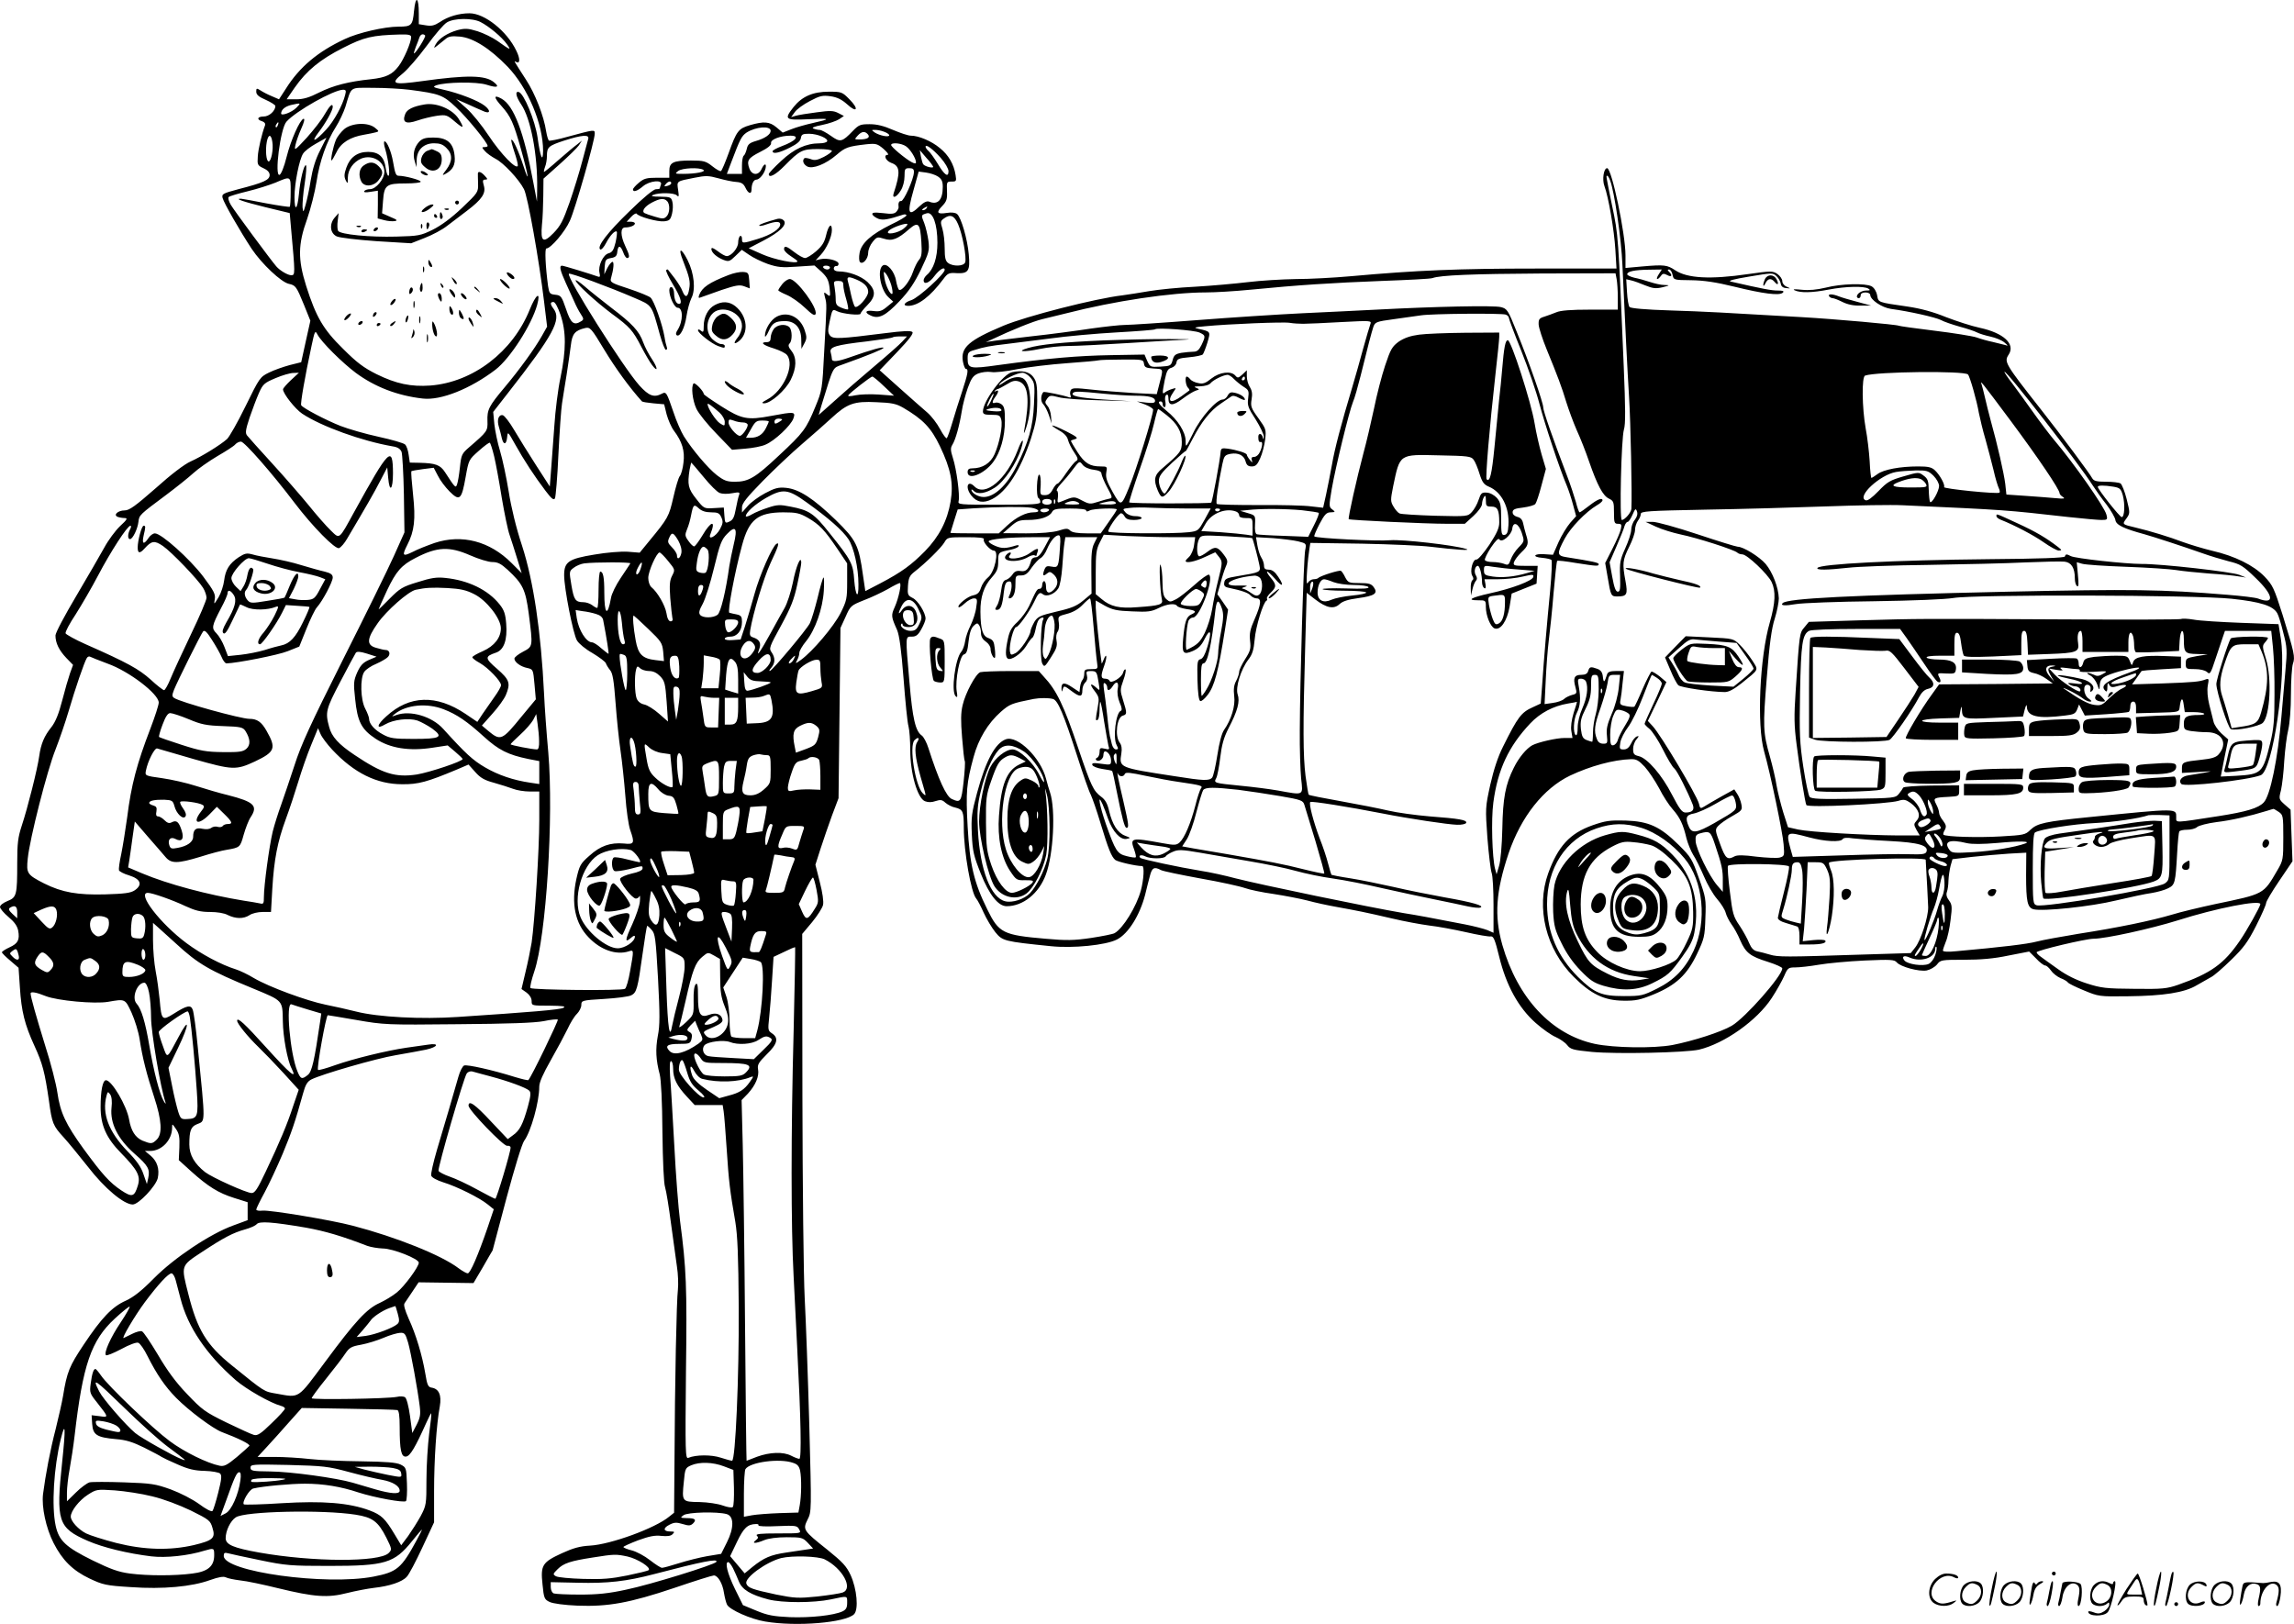
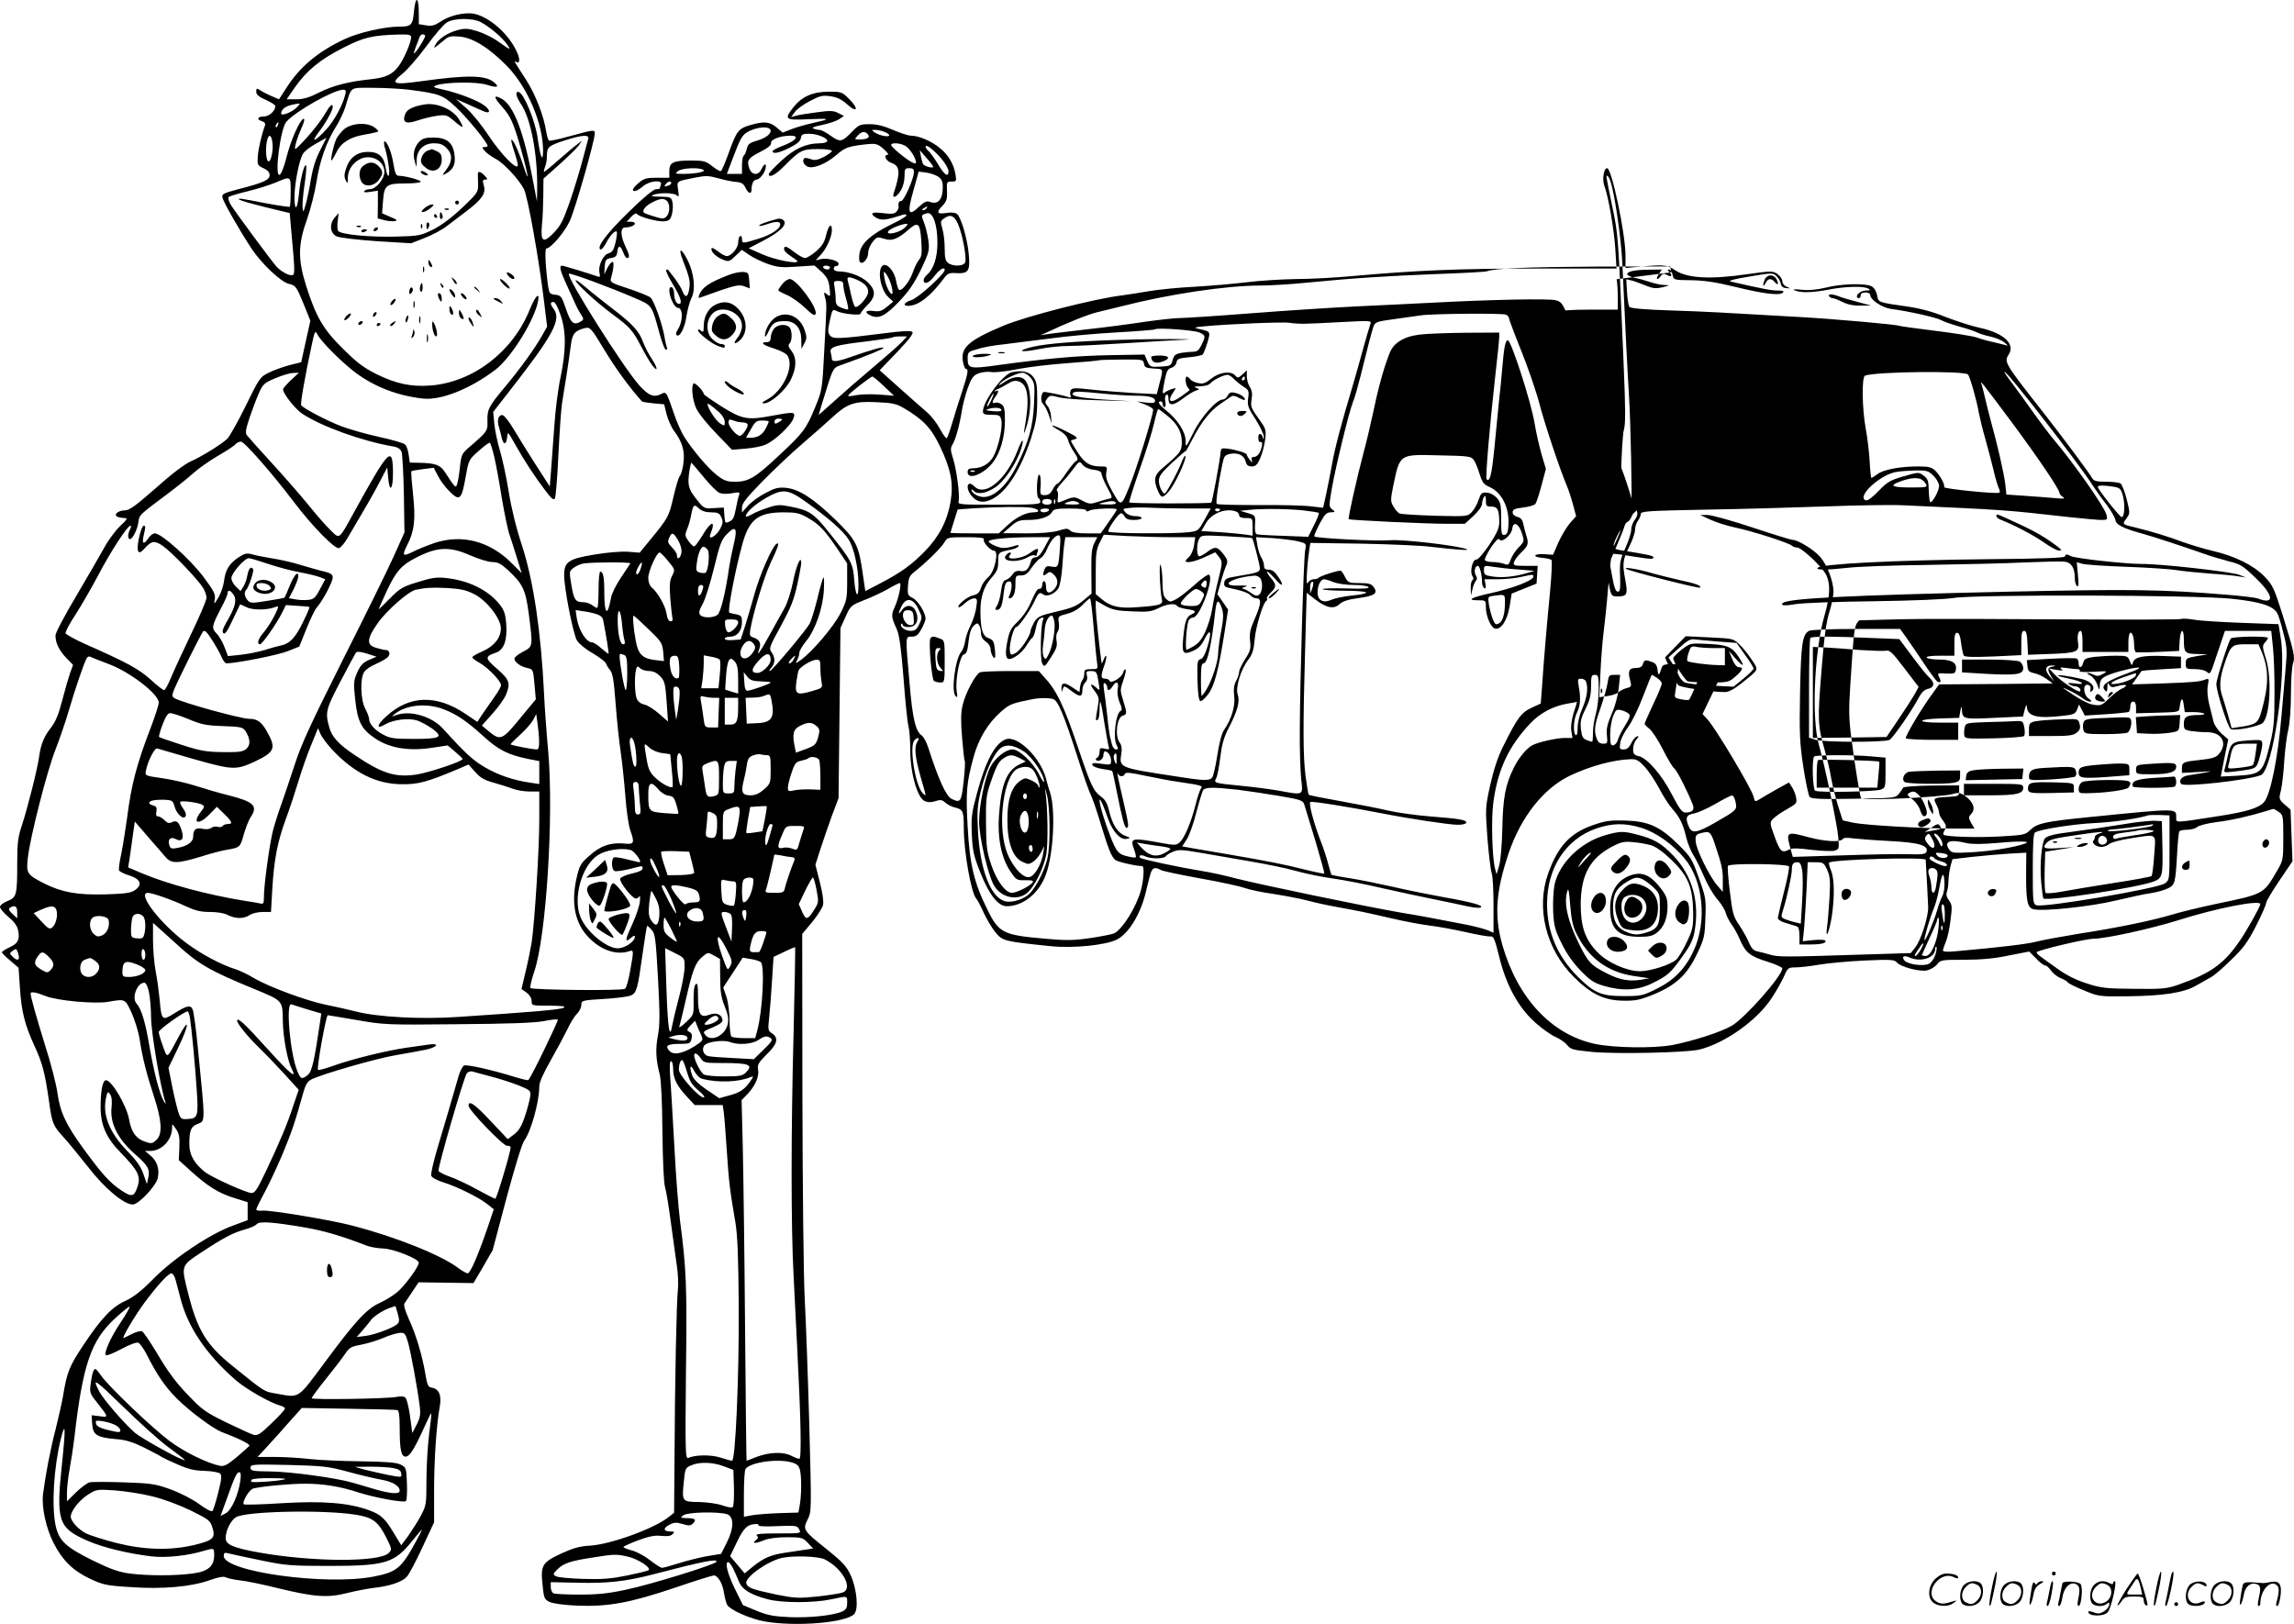
<svg xmlns="http://www.w3.org/2000/svg" version="1.0" viewBox="0 0 1199.602 849.276" preserveAspectRatio="xMidYMid meet">
  <g transform="translate(-1,849.931) scale(0.1,-0.1)" fill="#000000" stroke="none">
-     <path d="M2175 8442 c-7 -76 -13 -82 -81 -82 -73 0 -212 -32 -281 -65 -142 -66 -237 -147 -307 -258 l-37 -57 -37 16 c-20 8 -47 22 -59 30 -21 13 -23 13 -23 -6 0 -16 13 -27 50 -43 27 -12 50 -27 50 -32 0 -25 -32 -55 -61 -55 -33 0 -39 -16 -8 -25 12 -4 18 -12 15 -21 -17 -45 -36 -125 -38 -164 -3 -42 -1 -46 29 -60 22 -10 33 -22 33 -36 0 -26 -31 -40 -163 -74 -82 -22 -88 -25 -83 -46 7 -27 91 -173 152 -266 53 -79 154 -174 194 -183 36 -8 40 -13 80 -111 l33 -82 -24 -108 -24 -109 -60 -15 c-33 -9 -82 -26 -108 -39 -47 -23 -50 -27 -123 -176 -41 -84 -85 -161 -97 -172 -36 -32 -134 -92 -190 -117 -32 -14 -103 -68 -183 -140 -106 -93 -138 -116 -162 -116 -35 0 -62 -24 -36 -34 8 -3 25 -6 36 -6 17 0 13 -8 -24 -42 -25 -24 -62 -74 -83 -113 -21 -38 -87 -152 -146 -252 -60 -101 -109 -193 -109 -207 0 -40 19 -78 57 -118 l35 -36 -16 -44 c-8 -23 -27 -88 -41 -143 -18 -70 -35 -111 -56 -138 -38 -47 -55 -88 -64 -152 -9 -67 -61 -273 -91 -363 -20 -61 -24 -92 -24 -196 0 -168 -3 -180 -51 -199 -22 -9 -39 -22 -39 -31 0 -8 20 -32 44 -52 31 -26 46 -47 51 -71 9 -49 -1 -68 -45 -88 -22 -10 -40 -22 -40 -26 0 -4 20 -24 44 -44 l43 -37 7 -103 c8 -125 25 -194 76 -305 43 -94 54 -137 76 -288 16 -118 21 -130 78 -192 23 -25 79 -94 126 -153 87 -113 188 -197 234 -197 31 0 121 96 131 138 10 47 -3 88 -37 117 l-30 25 27 0 c61 0 115 57 115 122 0 22 1 21 20 -7 17 -24 20 -43 18 -97 l-3 -66 65 -59 c88 -79 142 -113 225 -139 l70 -22 0 -47 0 -47 -76 -28 c-121 -44 -308 -169 -414 -276 -65 -66 -106 -98 -147 -117 -72 -32 -127 -90 -221 -231 -74 -111 -87 -142 -107 -266 -6 -36 -24 -114 -39 -175 -28 -107 -53 -239 -66 -340 -8 -67 15 -176 55 -255 46 -90 100 -144 188 -186 70 -33 86 -37 216 -45 168 -12 319 2 415 37 45 16 70 20 82 14 9 -5 43 -12 75 -16 33 -3 122 -22 199 -41 189 -46 259 -51 360 -25 44 11 107 23 140 27 82 9 148 31 172 58 12 12 48 81 82 154 l61 131 0 164 c0 161 12 346 30 443 10 58 -5 91 -42 97 -19 3 -24 12 -34 74 -16 95 -49 205 -87 287 -20 46 -28 73 -21 81 5 7 23 34 41 61 l32 48 144 -2 143 -2 49 83 c26 46 49 85 51 88 1 3 34 127 73 275 43 160 80 281 92 298 36 49 79 204 79 283 0 23 19 66 61 140 33 58 72 131 87 162 14 31 36 67 49 79 12 12 23 33 23 46 0 24 2 25 119 32 65 4 129 12 142 19 28 14 34 34 59 215 11 80 22 146 24 148 1 2 12 -7 23 -20 19 -20 22 -43 34 -255 10 -188 10 -246 -1 -300 -13 -71 -10 -126 10 -202 7 -28 13 -141 14 -300 2 -156 7 -269 14 -290 6 -19 20 -105 31 -190 12 -85 26 -186 31 -225 6 -38 8 -92 5 -120 -7 -52 -16 -474 -18 -913 l-2 -254 -25 -20 c-73 -61 -307 -146 -414 -152 -54 -3 -89 -13 -148 -40 -102 -47 -112 -62 -101 -163 7 -73 10 -79 38 -92 17 -8 75 -16 145 -19 160 -6 272 14 507 93 105 36 198 65 206 65 21 0 46 -42 53 -92 4 -24 11 -51 16 -61 14 -27 125 -76 199 -88 165 -28 420 -6 465 38 25 25 15 133 -18 205 -22 47 -42 68 -121 132 -127 101 -130 105 -104 158 21 41 21 45 9 497 -7 251 -18 548 -24 661 -6 115 -11 578 -12 1055 l-1 850 52 62 c28 34 54 75 57 90 4 17 -3 65 -17 119 l-23 91 27 84 c15 46 42 125 60 174 l34 90 5 445 5 445 27 59 c25 57 28 59 95 86 38 14 94 41 125 58 30 18 59 32 63 32 11 0 -5 -78 -26 -125 -20 -44 -19 -51 12 -120 12 -29 22 -101 34 -255 9 -118 20 -231 26 -250 5 -19 9 -75 9 -124 0 -121 38 -252 77 -267 18 -7 36 -6 56 1 25 8 34 7 51 -9 12 -10 34 -22 51 -25 41 -10 45 -20 45 -107 0 -122 38 -339 65 -369 7 -8 25 -42 39 -74 15 -33 42 -78 61 -102 38 -46 45 -48 290 -73 115 -12 288 5 346 35 59 30 119 126 147 233 7 31 19 75 25 99 11 44 23 50 58 31 11 -6 104 -25 207 -44 103 -18 207 -41 232 -50 25 -9 92 -23 150 -31 58 -9 137 -24 176 -34 40 -11 109 -26 155 -34 105 -19 146 -27 288 -60 63 -15 150 -31 195 -37 45 -5 131 -21 193 -35 61 -14 119 -24 129 -22 14 2 22 -17 44 -107 37 -151 101 -266 190 -345 36 -32 83 -65 105 -74 22 -10 49 -28 60 -42 18 -23 31 -26 130 -36 131 -12 489 -4 560 12 133 32 303 152 380 270 25 38 54 90 65 115 18 42 22 45 58 45 22 0 77 6 123 14 46 8 154 18 239 22 137 6 157 5 169 -10 20 -23 116 -49 156 -42 19 4 43 18 54 31 18 24 23 25 142 25 87 0 157 6 232 22 l108 21 36 -36 c19 -21 41 -37 48 -37 7 0 20 -12 30 -26 9 -14 32 -32 50 -40 19 -7 36 -18 39 -23 3 -5 41 -24 83 -41 77 -32 80 -33 230 -31 186 2 297 19 361 58 26 15 59 34 74 42 15 7 62 48 105 90 65 63 88 94 131 179 29 57 52 110 52 118 0 9 31 61 69 117 l69 102 -5 135 -5 135 -31 27 c-30 27 -31 29 -19 75 6 27 14 95 17 153 4 58 13 131 21 163 8 35 14 110 14 186 0 71 5 141 10 158 13 36 8 57 -54 258 -44 138 -51 154 -94 199 -57 59 -156 108 -274 135 -46 11 -115 32 -154 46 -68 26 -169 57 -249 76 -68 16 -68 16 -46 46 20 28 20 29 2 102 -10 40 -25 77 -32 82 -8 5 -42 9 -76 9 -49 0 -64 4 -72 18 -14 26 -159 221 -266 357 -192 244 -196 252 -171 290 36 55 -26 113 -151 140 -43 9 -122 35 -177 56 -66 27 -132 45 -200 55 -159 23 -153 21 -160 59 -4 21 -16 40 -29 47 -31 17 -160 14 -240 -7 -47 -11 -87 -15 -125 -11 -38 4 -50 3 -37 -3 30 -14 91 -13 178 4 89 17 185 19 207 5 12 -8 10 -10 -11 -10 -24 0 -49 -16 -49 -32 0 -4 5 -8 10 -8 6 0 10 7 10 15 0 9 9 15 25 15 14 0 25 -6 25 -13 0 -25 60 -66 108 -73 97 -13 233 -44 261 -58 16 -9 60 -24 99 -35 38 -10 79 -24 90 -30 11 -6 43 -16 71 -22 28 -6 61 -20 73 -31 20 -17 20 -19 4 -13 -11 3 -40 10 -65 16 -25 5 -64 16 -86 24 -22 7 -121 23 -220 35 -99 12 -183 24 -186 26 -10 6 -333 35 -509 45 -414 24 -499 29 -688 35 -127 4 -205 11 -211 18 -5 6 -11 41 -13 78 l-4 67 26 -6 c14 -3 47 -15 73 -26 40 -16 55 -18 90 -10 40 10 41 11 10 12 -18 0 -52 8 -76 16 -24 8 -60 18 -81 22 -20 5 -37 13 -37 18 0 15 38 23 114 24 l67 1 -16 -25 c-18 -27 -9 -35 11 -9 9 14 16 14 33 5 24 -13 29 -2 10 17 -9 9 -9 12 0 12 7 0 15 -12 18 -27 6 -28 6 -28 97 -29 67 -1 129 -10 227 -34 151 -37 236 -48 253 -31 8 8 1 11 -27 11 -32 0 -76 8 -246 47 -16 4 18 13 97 26 118 20 124 20 142 3 11 -10 21 -28 23 -40 2 -14 11 -22 28 -23 25 -3 25 -3 3 7 -13 5 -23 18 -23 29 0 11 -12 28 -26 38 -25 16 -33 16 -153 -1 -198 -29 -318 -22 -381 20 -42 28 -57 30 -172 20 l-88 -8 0 66 c0 113 -72 456 -96 456 -18 0 -27 -60 -14 -94 21 -56 51 -231 57 -331 l6 -100 -419 0 c-405 0 -626 -9 -969 -40 -88 -8 -218 -15 -290 -15 -71 -1 -184 -8 -250 -16 -66 -8 -190 -19 -275 -24 -85 -4 -193 -15 -240 -23 -47 -8 -110 -18 -140 -22 -140 -16 -504 -109 -623 -159 -181 -76 -224 -114 -212 -186 4 -22 11 -40 16 -40 15 0 10 -26 -20 -118 -16 -48 -39 -121 -51 -162 -12 -41 -25 -78 -29 -82 -3 -4 -19 17 -35 47 -16 30 -46 69 -67 87 -21 18 -86 75 -144 127 l-105 94 91 95 c64 67 87 98 80 105 -8 8 -49 6 -143 -6 -237 -30 -272 -32 -288 -12 -11 14 -12 26 -2 72 14 66 15 67 39 55 27 -14 123 -24 123 -13 0 5 16 25 35 44 46 46 46 79 1 122 -34 31 -98 55 -150 55 -16 0 -26 6 -26 15 0 8 6 14 12 13 7 -2 13 4 13 12 0 17 -59 32 -95 24 l-25 -6 27 29 c30 32 58 94 58 129 0 41 -18 26 -30 -26 -9 -39 -22 -58 -53 -85 -22 -19 -48 -35 -57 -35 -10 0 -34 14 -55 30 -42 33 -55 37 -55 16 0 -8 16 -24 35 -36 19 -12 35 -24 35 -27 0 -16 -123 9 -185 37 l-70 31 75 39 c88 46 127 84 109 106 -7 8 -21 12 -33 9 -62 -17 -96 -29 -96 -35 0 -4 17 -2 38 6 49 17 72 17 72 0 0 -24 -48 -55 -117 -76 -81 -25 -83 -25 -83 1 0 11 -4 17 -10 14 -5 -3 -10 -19 -10 -34 0 -29 -36 -71 -60 -71 -7 0 -28 11 -47 26 -23 17 -33 21 -33 11 0 -18 28 -43 64 -57 27 -10 32 -8 62 21 l33 32 38 -26 c21 -15 65 -36 98 -48 51 -17 73 -20 152 -14 l92 6 37 -33 c29 -28 37 -43 42 -83 5 -47 4 -49 -13 -35 -17 14 -18 13 -11 -15 10 -36 10 -31 -4 -283 -10 -198 -11 -204 -46 -289 -48 -117 -62 -136 -191 -256 -123 -116 -159 -137 -230 -137 -42 0 -57 6 -95 35 -47 37 -127 132 -172 203 -14 23 -39 79 -54 125 -36 105 -38 110 -62 97 -40 -21 -67 -11 -116 43 -83 92 -385 570 -369 585 6 6 215 -71 344 -127 93 -40 88 -33 132 -193 12 -43 26 -78 31 -78 6 0 8 6 5 14 -3 8 -9 32 -12 53 -11 66 -55 190 -73 206 -9 8 -61 29 -115 47 -90 29 -98 34 -92 54 14 48 17 86 8 86 -6 0 -18 -15 -27 -32 l-16 -33 2 40 c3 36 6 40 33 45 24 4 31 11 33 33 4 36 17 34 31 -3 5 -16 15 -30 20 -30 16 0 13 16 -9 62 -26 55 -27 98 -1 98 26 0 51 10 51 21 0 5 -10 9 -22 9 l-21 0 23 25 c13 14 26 21 29 17 10 -16 109 -43 143 -40 29 3 34 8 42 39 5 20 6 48 2 63 -6 24 -10 26 -64 27 -41 0 -51 3 -37 9 31 13 109 12 124 -2 11 -11 12 -6 7 28 -7 48 -10 45 86 64 59 12 74 11 125 -3 32 -9 74 -18 93 -19 27 -2 38 -9 48 -30 15 -32 32 -37 32 -9 0 29 11 51 25 51 16 0 41 30 48 58 7 30 -7 28 -21 -3 -16 -34 -49 -33 -63 2 -16 43 -7 56 56 88 42 21 59 36 57 47 -3 18 49 38 101 38 52 0 30 -27 -45 -55 -27 -10 -48 -22 -48 -26 0 -17 36 -9 91 19 38 19 55 34 57 50 3 19 10 22 43 22 44 0 103 -25 94 -40 -4 -6 -21 -10 -39 -10 -71 0 -134 -29 -201 -92 -36 -33 -65 -64 -65 -69 0 -23 36 -4 83 44 80 81 92 87 175 87 40 0 72 -4 72 -10 0 -5 -19 -19 -42 -31 -34 -17 -48 -20 -70 -11 -15 5 -29 7 -32 4 -12 -12 -5 -32 15 -43 29 -15 97 12 154 61 45 39 60 44 155 55 51 5 58 3 90 -24 19 -17 29 -30 23 -31 -25 0 -12 -31 17 -42 47 -16 50 -49 13 -160 -9 -30 16 -20 37 15 12 18 20 50 20 75 0 38 2 42 25 42 19 0 25 -5 24 -22 -1 -36 -54 -153 -67 -150 -11 2 -16 -11 -13 -32 1 -4 -4 -15 -11 -23 -10 -12 -25 -14 -71 -8 -46 5 -58 3 -55 -7 3 -7 17 -17 32 -23 24 -8 50 -4 129 22 9 3 17 1 17 -4 0 -5 -36 -27 -81 -48 -103 -51 -155 -97 -164 -148 -4 -22 -3 -43 2 -48 15 -15 43 17 43 49 0 15 10 40 23 56 22 27 25 28 60 17 42 -14 72 -2 132 51 47 40 57 30 63 -67 4 -61 1 -79 -12 -94 -9 -10 -23 -38 -32 -64 -16 -48 -58 -102 -73 -93 -4 3 -11 24 -15 46 -8 52 -50 98 -71 80 -29 -24 -10 -127 31 -165 l25 -23 -33 -27 c-26 -22 -39 -26 -70 -22 -43 6 -50 -8 -14 -24 41 -19 77 -1 148 74 51 53 80 97 114 167 42 89 45 99 39 150 -4 30 -14 72 -22 93 -17 42 -17 42 13 51 32 10 56 -57 56 -154 0 -78 -20 -139 -56 -169 -9 -8 -16 -20 -16 -27 0 -25 29 -15 55 20 27 36 55 53 55 34 0 -21 -137 -146 -174 -158 -38 -12 -48 -30 -17 -30 52 0 115 48 184 140 23 31 30 34 70 31 61 -3 71 12 63 98 -7 81 -40 193 -61 211 -10 8 -29 10 -54 6 -51 -8 -57 2 -24 36 23 24 27 36 25 78 -2 48 -1 50 24 50 25 0 26 2 21 34 -9 57 -37 105 -82 141 -44 37 -111 65 -152 65 -14 0 -55 14 -93 30 -48 21 -84 30 -122 30 -49 0 -57 -3 -89 -36 -56 -58 -65 -60 -114 -25 -24 17 -50 31 -58 31 -9 0 -23 3 -33 7 -12 4 3 11 45 19 35 7 75 21 89 30 l25 17 -29 15 c-25 13 -42 14 -114 4 -47 -6 -96 -14 -109 -18 l-24 -7 19 26 c10 15 46 41 79 58 53 28 66 31 109 25 34 -5 58 -17 86 -42 52 -48 63 -25 12 26 -38 39 -42 40 -108 40 -83 0 -140 -25 -184 -80 -51 -65 -46 -70 78 -64 117 5 120 2 22 -20 -36 -8 -86 -22 -111 -32 l-46 -18 -32 27 c-37 31 -66 33 -139 12 -61 -18 -70 -30 -112 -147 -18 -49 -35 -90 -40 -93 -4 -3 -25 9 -45 25 -34 27 -45 30 -112 30 -93 0 -113 -10 -113 -55 l0 -35 -64 0 c-55 0 -69 -4 -95 -26 -17 -14 -31 -30 -31 -35 0 -16 21 -10 52 16 35 30 105 36 94 9 -3 -9 -6 -18 -6 -20 0 -2 -9 -4 -20 -4 -12 0 -67 -45 -138 -115 -116 -112 -173 -187 -153 -200 6 -3 19 12 30 33 20 39 48 69 56 60 3 -3 0 -28 -6 -56 -10 -40 -17 -52 -36 -57 -29 -7 -57 -67 -48 -103 4 -18 3 -23 -8 -19 -33 12 -179 57 -188 57 -16 0 -10 -25 20 -91 16 -35 36 -80 45 -99 8 -19 23 -48 33 -63 16 -24 16 -29 3 -37 -39 -25 -55 -12 -80 63 -23 67 -27 72 -56 75 -29 3 -32 7 -38 45 -14 104 -18 197 -9 197 23 0 98 88 123 145 28 61 130 419 130 455 0 23 2 23 -143 -16 -48 -14 -92 -22 -96 -20 -5 3 -11 25 -15 48 -12 81 -58 198 -105 270 -65 101 -66 102 -53 94 22 -13 23 16 2 58 -49 103 -166 196 -245 196 -55 0 -113 -17 -155 -46 -28 -18 -43 -22 -73 -17 l-37 6 0 56 c0 87 -17 96 -25 13z m348 -58 c45 -23 112 -79 138 -116 24 -34 19 -32 -51 18 -25 17 -71 40 -103 50 -50 15 -64 16 -104 6 -53 -15 -98 -44 -115 -75 -11 -21 -10 -21 8 -7 10 8 29 23 41 33 18 16 33 19 77 15 69 -6 156 -60 250 -157 106 -110 186 -300 186 -441 -1 -66 -15 -31 -29 71 -13 88 -71 229 -98 237 -21 6 -15 -24 12 -64 51 -75 87 -265 84 -444 l-1 -65 -19 100 c-50 266 -102 402 -166 438 -43 24 -42 7 1 -40 47 -53 61 -84 101 -226 39 -139 46 -191 11 -82 -24 74 -54 140 -62 133 -2 -3 5 -31 16 -64 11 -32 19 -64 18 -71 -6 -25 -89 61 -152 156 -35 53 -88 119 -117 144 l-54 48 55 -24 c30 -14 67 -30 83 -37 39 -19 47 -2 12 26 -34 27 -134 66 -219 85 -51 11 -55 14 -35 22 47 17 211 20 264 3 56 -18 70 -12 37 14 -44 36 -140 38 -375 5 -153 -21 -169 -15 -101 40 26 21 82 86 125 144 42 58 90 114 106 123 37 23 133 24 176 2z m-363 -79 c0 -27 -38 -116 -65 -151 -34 -45 -66 -60 -145 -69 -117 -12 -198 -33 -270 -69 -53 -27 -84 -36 -121 -36 l-50 0 42 61 c63 90 133 147 253 208 110 56 151 66 299 70 44 1 57 -2 57 -14z m73 9 c6 -6 -49 -94 -58 -94 -2 0 2 15 9 33 7 17 16 40 19 50 6 17 19 22 30 11z m-83 -284 c160 -21 176 -27 245 -92 57 -53 165 -185 165 -202 0 -3 -7 -6 -17 -6 -14 0 -14 -2 3 -21 10 -12 35 -29 55 -40 42 -21 122 -107 149 -159 20 -38 79 -371 105 -587 l16 -132 -27 -48 c-39 -69 -117 -176 -194 -268 -85 -101 -93 -119 -91 -178 2 -52 -1 -55 -96 -137 -38 -33 -41 -39 -48 -105 -4 -39 -11 -79 -15 -89 -7 -21 -10 -18 -63 64 -25 38 -49 47 -133 49 l-51 1 -6 41 c-3 23 -11 47 -19 54 -7 7 -69 25 -138 40 -69 15 -159 41 -200 57 -76 30 -196 93 -205 108 -5 8 20 152 54 310 17 80 19 83 31 60 21 -40 129 -147 201 -201 99 -73 217 -119 350 -134 94 -11 249 51 380 151 76 58 189 234 218 339 20 74 -6 57 -39 -25 -89 -221 -297 -380 -520 -397 -101 -7 -178 9 -280 59 -68 34 -103 60 -176 133 -104 102 -141 166 -193 329 -44 140 -43 217 5 350 19 55 41 142 49 194 16 107 53 212 101 287 18 28 40 75 50 105 34 111 19 100 146 100 62 0 147 -5 188 -10z m-335 -27 c-13 -54 -59 -138 -99 -181 -58 -63 -84 -73 -41 -16 38 49 75 116 75 134 0 22 -16 7 -43 -40 -15 -27 -57 -81 -93 -121 -63 -68 -66 -70 -59 -38 4 19 18 58 31 87 15 33 19 52 11 50 -19 -6 -66 -110 -89 -202 -12 -49 -28 -88 -36 -91 -28 -11 4 243 36 278 50 56 246 166 296 167 15 0 17 -5 11 -27z m-255 -67 c-25 -25 -80 -45 -80 -30 1 20 20 36 51 44 53 12 55 12 29 -14z m-97 -91 c-3 -9 -8 -14 -10 -11 -3 3 -2 9 2 15 9 16 15 13 8 -4z m2577 -30 c0 -19 -31 -40 -77 -53 -34 -10 -43 -18 -48 -42 -4 -16 -11 -32 -16 -35 -5 -4 -9 -26 -9 -51 l0 -44 -40 0 -39 0 25 66 c44 116 52 132 78 150 49 31 126 37 126 9z m594 -5 c14 -5 26 -13 26 -18 0 -12 -50 -2 -75 14 -19 14 -19 14 2 14 12 0 33 -4 47 -10z m-85 -14 c13 -16 -4 -26 -46 -26 -25 0 -26 0 -8 20 21 23 38 25 54 6z m-3115 -38 c7 -39 -6 -103 -19 -103 -13 0 -18 59 -10 102 8 42 23 42 29 1z m1652 15 c-3 -10 -17 -62 -31 -116 -14 -54 -44 -151 -66 -215 -35 -99 -48 -124 -85 -162 -54 -55 -68 -45 -60 44 4 32 6 100 7 150 l1 91 84 75 c46 41 92 86 101 99 l16 25 -25 -20 c-14 -10 -58 -47 -97 -81 -39 -35 -74 -63 -76 -63 -2 0 0 12 5 26 6 14 10 40 10 57 0 47 8 54 90 81 94 30 133 33 126 9z m-1402 -60 c-24 -46 -39 -96 -49 -155 -7 -47 -20 -106 -27 -130 -12 -41 -12 -42 -16 -13 -1 17 3 72 11 123 8 51 11 95 7 97 -10 6 -30 -74 -37 -152 -8 -82 -23 -92 -23 -14 0 71 25 197 45 227 8 13 38 36 67 52 29 16 54 30 55 31 0 0 -14 -29 -33 -66z m3064 21 c22 -15 52 -63 52 -84 0 -7 -7 -7 -22 1 -34 18 -108 80 -108 90 0 15 54 10 78 -7z m181 -60 c23 -26 41 -57 41 -70 0 -35 -21 -21 -57 40 -18 29 -39 59 -48 66 -8 7 -15 17 -15 22 0 16 37 -11 79 -58z m-39 -47 c0 -9 -41 1 -51 12 -4 3 -9 21 -13 40 l-6 35 34 -40 c20 -21 35 -43 36 -47z m-1202 -16 c16 -10 -40 -21 -107 -21 -42 0 -43 1 -25 15 21 16 111 20 132 6z m1227 -35 c19 -13 25 -25 25 -54 0 -69 -26 -96 -72 -77 -11 4 -27 -3 -49 -24 -60 -58 -67 -39 -32 84 l27 97 38 -5 c22 -3 50 -12 63 -21z m3515 -21 c22 -57 59 -309 64 -440 15 -328 26 -550 35 -695 8 -126 16 -510 12 -582 -1 -19 -35 -58 -50 -58 -13 0 -3 426 11 473 9 28 8 112 -1 330 -29 693 -28 684 -61 841 -34 167 -32 156 -25 156 3 0 10 -11 15 -25z m-6900 -58 c0 -41 -2 -76 -5 -79 -3 -2 -58 6 -123 18 -64 13 -123 23 -131 24 -37 1 9 -15 126 -44 l128 -31 7 -80 c22 -241 22 -245 1 -245 -18 0 -59 24 -78 46 -28 32 -221 293 -238 322 -11 19 -16 37 -11 41 5 5 50 18 99 30 50 12 115 33 145 45 82 35 80 36 80 -47z m1990 44 c0 -5 -9 -11 -21 -14 -16 -4 -18 -3 -8 9 13 16 29 19 29 5z m-22 -93 c17 -17 15 -64 -3 -81 -13 -13 -21 -13 -60 -1 -25 7 -50 16 -55 19 -16 10 1 35 39 55 42 22 63 24 79 8z m1357 -38 c-3 -5 -12 -10 -18 -10 -7 0 -6 4 3 10 19 12 23 12 15 0z m165 -83 c23 -52 46 -177 37 -200 -8 -21 -64 -22 -89 -3 -14 10 -18 28 -18 76 0 34 -5 81 -12 103 -11 35 -10 41 7 53 34 25 55 17 75 -29z m-283 -22 c-30 -26 -104 -38 -79 -12 14 14 69 35 92 36 10 0 5 -9 -13 -24z m-387 -205 c0 -5 -6 -10 -14 -10 -8 0 -18 5 -21 10 -3 6 3 10 14 10 12 0 21 -4 21 -10z m321 -93 c6 -22 8 -41 5 -44 -9 -9 -35 42 -41 82 -6 38 -5 39 10 20 8 -11 20 -37 26 -58z m3793 32 c3 -17 6 -60 6 -95 l0 -64 -145 0 c-100 0 -154 -4 -177 -14 -18 -7 -46 -18 -63 -23 -26 -8 -30 -14 -29 -41 1 -18 20 -76 42 -130 57 -139 79 -197 103 -277 12 -38 36 -104 54 -145 19 -41 48 -115 65 -165 43 -124 72 -178 103 -193 25 -12 27 -18 27 -73 0 -53 2 -59 21 -59 18 0 20 -4 15 -27 -3 -16 -23 -62 -44 -103 l-38 -75 13 -75 c16 -97 18 -100 50 -100 51 0 56 10 43 81 -17 91 -15 109 19 178 17 33 31 73 31 89 0 15 7 37 15 48 8 10 15 26 15 35 0 15 36 17 338 23 185 3 470 11 632 17 162 6 342 9 400 6 548 -25 531 -24 870 -62 75 -8 151 -15 169 -15 31 0 33 2 26 28 -9 39 -175 275 -274 391 -25 30 -75 96 -111 147 -36 51 -85 118 -108 149 -24 31 -42 58 -40 60 9 9 387 -477 462 -595 16 -25 48 -70 72 -100 23 -31 44 -67 46 -80 3 -26 43 -45 153 -75 53 -15 197 -62 305 -100 36 -13 96 -31 134 -41 62 -15 75 -23 142 -88 95 -91 100 -141 12 -107 -13 5 -86 14 -163 20 -341 28 -498 30 -1140 16 -840 -19 -1159 -35 -1183 -60 -13 -13 11 -15 69 -5 35 6 219 13 409 15 205 3 373 10 415 17 111 19 1266 16 1455 -4 151 -16 218 -37 239 -77 6 -10 20 -55 31 -101 20 -76 21 -92 11 -199 -6 -64 -15 -172 -21 -241 -19 -221 -58 -411 -92 -447 -28 -30 -90 -49 -238 -72 -233 -36 -220 -36 -220 -7 0 49 14 49 -455 2 -230 -23 -271 -32 -307 -66 -27 -27 -35 -28 -156 -35 -117 -7 -288 -2 -299 9 -3 2 0 14 7 25 9 18 7 26 -9 48 -12 14 -21 33 -21 42 0 9 -7 29 -15 44 -17 33 -14 35 65 39 53 3 55 4 55 32 l0 28 -145 -1 c-80 -1 -146 -6 -148 -11 -2 -5 -12 -20 -22 -32 -18 -22 -24 -23 -237 -26 -174 -3 -221 -1 -230 10 -6 7 -21 78 -33 157 -19 126 -21 174 -17 390 5 254 12 302 47 321 11 6 117 10 247 10 l229 0 34 -47 c19 -27 60 -87 92 -135 32 -48 63 -90 69 -93 17 -11 22 1 9 24 -10 20 -8 21 37 18 44 -2 48 0 51 22 5 35 -22 51 -89 51 -32 0 -61 5 -64 10 -4 6 22 10 69 10 l76 0 0 60 c0 45 3 60 14 60 10 0 17 -17 21 -53 4 -30 10 -59 14 -66 5 -8 47 -9 154 -5 l147 7 0 64 c0 48 3 63 15 63 10 0 15 -16 17 -62 l3 -63 110 4 c144 5 159 11 152 57 -6 38 0 64 14 64 5 0 9 -25 9 -55 l0 -55 120 0 120 0 0 50 c0 49 12 66 24 34 3 -9 6 -31 6 -49 0 -18 4 -35 10 -37 5 -1 58 -1 117 2 l108 5 3 53 c4 63 22 70 22 8 0 -70 5 -76 69 -77 l56 -2 -57 -9 c-55 -10 -58 -12 -58 -39 0 -28 2 -29 47 -29 28 0 53 -6 64 -15 15 -15 19 -10 44 67 15 46 33 98 39 116 l11 32 121 0 121 0 9 -87 c5 -49 9 -160 8 -248 0 -129 -4 -177 -22 -250 -39 -159 -45 -165 -178 -173 l-81 -4 19 97 20 97 -36 32 c-19 18 -38 46 -41 62 -4 16 -14 56 -22 88 -9 36 -12 74 -8 99 7 36 6 39 -11 33 -31 -12 -61 -15 -227 -21 l-158 -5 23 32 c13 18 24 35 26 37 1 3 48 7 105 10 l102 6 0 30 0 30 -80 3 c-115 5 -161 -4 -170 -31 -7 -21 -7 -21 -18 6 -10 25 -15 27 -71 27 -34 0 -85 -3 -114 -6 -44 -6 -53 -11 -58 -30 -7 -29 -24 -32 -24 -5 0 11 -4 23 -10 26 -5 3 -66 3 -135 -1 l-126 -7 3 -31 c2 -25 8 -31 34 -37 18 -3 47 -17 65 -30 l34 -24 -297 -3 -298 -2 -38 -53 c-56 -76 -141 -220 -136 -229 3 -4 66 -8 140 -8 l134 0 0 45 0 45 -95 0 c-126 0 -124 18 3 22 l97 3 6 35 c5 27 7 29 8 10 3 -52 6 -53 169 -45 l151 7 9 37 c7 24 10 29 11 14 2 -51 57 -64 199 -46 46 5 55 10 64 32 l10 26 15 -29 15 -29 111 7 c61 4 115 10 119 12 4 3 8 16 8 30 0 15 6 24 15 24 10 0 15 -10 15 -30 l0 -31 113 3 c111 3 112 3 115 28 6 49 16 56 21 15 l6 -40 47 0 c25 0 50 -4 54 -8 4 -4 -8 -7 -27 -7 -64 0 -79 -9 -79 -45 0 -30 3 -33 38 -39 20 -3 58 -6 83 -6 81 0 111 -61 59 -118 -13 -14 -38 -21 -87 -26 -95 -10 -103 -13 -103 -43 l0 -26 88 5 c89 6 86 5 -56 -18 -34 -5 -52 -28 -35 -45 17 -17 347 20 415 46 63 24 136 522 105 715 l-12 75 -195 7 c-107 4 -220 11 -250 17 -30 5 -59 6 -64 3 -6 -3 -280 -4 -610 -2 -757 4 -758 4 -1074 -5 l-263 -8 -23 -28 c-26 -31 -26 -28 -46 -334 -9 -133 -8 -181 5 -280 17 -135 45 -307 51 -316 9 -15 425 5 481 22 28 9 38 7 64 -11 42 -31 55 -67 32 -92 -16 -18 -16 -21 -1 -49 l17 -29 -112 0 c-170 1 -465 18 -524 31 l-53 12 -25 78 c-13 43 -29 107 -35 141 -5 35 -21 101 -34 148 -37 130 -38 157 -17 415 14 177 25 258 42 310 12 39 21 86 21 105 -2 58 -33 137 -69 180 -34 39 -117 90 -146 90 -8 0 -102 29 -210 65 -108 36 -213 65 -234 65 l-38 0 54 -25 c30 -14 88 -32 130 -41 84 -17 281 -80 296 -95 5 -5 17 -9 26 -9 25 0 133 -103 153 -144 23 -48 20 -110 -9 -211 -53 -182 -69 -537 -30 -675 33 -116 98 -428 102 -487 5 -60 4 -62 -22 -69 -14 -3 -68 -1 -120 5 -67 9 -100 9 -114 2 -38 -21 -48 -13 -76 64 -27 73 -27 76 -10 95 10 11 42 34 73 51 51 29 54 32 48 62 -3 17 -13 42 -22 55 l-15 23 -67 -37 c-37 -21 -77 -44 -89 -52 -21 -13 -23 -12 -29 15 -11 43 -199 359 -242 405 l-25 27 49 102 48 101 -34 29 c-19 15 -39 27 -44 26 -4 -2 -25 -42 -46 -90 -20 -48 -40 -90 -43 -93 -3 -3 -21 -2 -42 2 -32 6 -36 9 -31 33 3 14 8 54 11 89 l7 62 -41 0 c-31 0 -43 -5 -47 -17 -14 -44 -18 -47 -22 -15 -2 24 -10 36 -28 43 -36 13 -42 12 -49 -11 -4 -14 -15 -20 -36 -20 -36 0 -44 -16 -31 -63 9 -33 8 -36 -17 -42 -14 -4 -34 -13 -43 -22 -9 -8 -35 -17 -59 -20 l-42 -6 6 124 c3 68 10 162 16 209 6 47 18 159 25 248 8 90 16 166 19 168 2 3 46 -2 98 -11 110 -17 119 -18 119 -6 0 8 -34 15 -167 36 -52 8 -53 18 -11 97 31 58 110 140 169 175 16 9 29 21 29 25 0 17 -27 6 -69 -27 -24 -19 -47 -35 -51 -35 -3 0 -12 24 -19 53 -8 28 -29 93 -48 142 -72 189 -123 334 -123 354 0 24 -74 237 -139 396 -45 113 -50 120 -82 128 -35 10 -348 3 -649 -13 -91 -5 -266 -13 -390 -19 -124 -6 -372 -22 -551 -36 -180 -14 -349 -25 -375 -25 -27 0 -107 -9 -179 -19 -71 -11 -213 -30 -315 -41 -102 -12 -196 -23 -210 -26 l-25 -4 25 11 c116 55 224 98 270 109 30 7 88 21 127 31 249 64 549 109 730 109 46 0 149 6 230 14 255 25 430 36 688 46 138 5 257 11 266 15 40 15 212 22 570 24 l387 1 6 -31z m-3977 -1 c43 -18 63 -39 63 -65 0 -28 -57 -91 -70 -77 -4 5 -13 32 -19 59 -6 28 -13 60 -17 73 -7 25 2 27 43 10z m-67 -31 c0 -13 7 -46 15 -72 8 -27 12 -51 10 -53 -2 -3 -18 1 -35 8 -25 10 -30 18 -30 45 0 18 -3 47 -6 64 -6 28 -4 31 20 31 21 0 26 -5 26 -23z m-1479 -154 c30 -88 30 -183 0 -328 -13 -60 -27 -173 -32 -250 -6 -77 -13 -180 -17 -230 l-7 -90 -71 110 c-39 61 -91 144 -115 185 -24 41 -51 76 -60 78 -22 4 -32 -25 -20 -62 5 -17 12 -43 15 -58 9 -38 24 -35 28 5 3 31 4 30 42 -38 45 -81 102 -168 159 -243 31 -41 42 -50 49 -39 4 9 13 111 18 229 6 117 14 238 19 268 5 30 15 98 24 150 8 52 18 121 22 153 7 61 21 78 76 91 25 5 31 -1 99 -114 58 -96 132 -198 197 -270 3 -3 30 -7 60 -10 l56 -5 13 -53 c8 -29 25 -68 38 -85 43 -57 58 -106 50 -167 -3 -30 -12 -62 -19 -70 -7 -8 -22 -59 -34 -112 -23 -100 -27 -108 -126 -228 l-50 -61 -63 5 c-36 2 -111 -4 -174 -15 -135 -22 -158 -38 -158 -108 0 -68 47 -308 67 -341 9 -16 45 -46 81 -66 35 -21 67 -45 70 -53 3 -9 13 -25 22 -36 14 -16 20 -54 29 -173 6 -83 18 -196 26 -250 8 -54 19 -159 25 -234 5 -75 17 -155 25 -178 25 -71 22 -78 -33 -72 -70 6 -123 -12 -180 -64 -47 -41 -52 -51 -68 -121 -28 -129 -7 -233 64 -306 63 -66 144 -94 210 -73 27 9 27 8 7 -103 -8 -47 -20 -89 -27 -93 -15 -11 -483 -6 -494 4 -4 4 5 43 20 87 62 183 102 809 73 1146 -9 99 -19 236 -22 305 -16 327 -55 589 -115 775 -31 93 -57 201 -70 284 -12 73 -32 168 -45 211 -13 42 -26 106 -30 141 l-6 64 78 100 c237 303 280 383 238 439 -19 25 -19 36 -1 36 9 0 23 -27 37 -67z m4943 1 c9 -3 16 -11 16 -16 0 -6 29 -84 65 -173 36 -90 79 -215 95 -277 27 -104 107 -344 143 -428 8 -19 23 -63 32 -97 l17 -63 -31 -35 c-17 -20 -45 -65 -61 -101 l-29 -66 -46 3 c-55 4 -65 -15 -10 -19 22 -2 44 -7 48 -11 4 -5 1 -77 -7 -162 -16 -165 -32 -347 -42 -497 l-7 -92 -41 -19 c-61 -27 -79 -51 -156 -206 -27 -53 -49 -121 -67 -200 -26 -119 -26 -122 -15 -277 7 -87 17 -169 22 -183 6 -15 10 -91 10 -170 l0 -144 -32 14 c-18 7 -71 21 -118 30 -187 36 -238 46 -320 59 -183 31 -747 148 -880 182 -52 14 -133 32 -180 39 -116 19 -309 60 -317 68 -13 13 6 18 25 8 27 -14 99 -14 108 0 3 6 21 17 38 24 27 12 48 11 141 -5 61 -11 178 -31 260 -45 83 -14 191 -36 240 -50 50 -14 137 -32 195 -40 58 -8 175 -31 260 -51 85 -19 209 -46 275 -59 66 -13 143 -30 171 -36 28 -6 58 -9 65 -6 25 9 -42 28 -185 53 -77 14 -198 38 -270 55 -72 16 -173 37 -225 45 -53 8 -97 17 -98 18 -2 2 -10 28 -18 59 -8 32 -28 92 -45 134 -32 86 -57 180 -48 188 5 6 204 -26 378 -60 136 -27 344 -58 389 -59 25 -1 46 4 48 10 5 15 -34 22 -193 34 -71 6 -167 19 -214 30 -47 11 -158 33 -248 49 -90 16 -166 31 -168 34 -3 2 -10 47 -17 98 -13 106 -14 254 -2 671 l8 287 44 -34 c60 -46 98 -53 128 -25 16 15 44 24 96 31 88 12 106 25 83 57 -13 18 -25 22 -74 22 -56 0 -60 2 -75 29 -8 17 -18 32 -23 35 -8 5 -108 -26 -119 -38 -3 -3 -14 -6 -24 -6 -10 0 -23 -8 -29 -17 -8 -14 -9 2 -5 62 3 44 9 95 12 113 l5 32 272 -4 c149 -3 309 -10 356 -16 133 -16 221 -22 185 -11 -65 20 -331 50 -395 45 -65 -6 -388 10 -397 20 -3 2 10 32 27 65 27 51 37 61 59 61 24 1 25 2 8 15 -18 13 -18 18 -3 107 20 115 91 406 111 455 9 20 26 82 40 137 36 147 57 227 67 257 9 24 16 27 106 39 53 7 117 16 142 20 56 9 422 12 444 4z m-1059 -48 c22 0 112 4 199 9 155 8 159 8 152 -11 -4 -10 -21 -68 -38 -129 -16 -60 -41 -148 -55 -195 -60 -200 -94 -329 -108 -412 -9 -49 -23 -120 -31 -157 l-15 -67 -62 7 c-34 5 -158 8 -275 7 -117 0 -216 2 -219 6 -7 6 8 108 29 208 9 43 13 48 43 54 41 7 71 -8 79 -41 5 -18 13 -25 32 -25 20 0 29 9 44 43 11 24 22 68 26 98 6 52 4 56 -36 112 -38 52 -41 62 -35 98 5 29 2 46 -9 64 -9 13 -16 39 -16 56 l0 32 -23 -22 c-21 -19 -25 -20 -37 -6 -22 26 -82 19 -125 -15 -31 -25 -45 -30 -69 -24 -17 3 -36 12 -42 20 -6 8 -14 14 -18 14 -11 0 -6 -46 6 -58 6 -6 10 -13 7 -15 -2 -1 -21 -15 -41 -30 -56 -41 -78 -30 -42 22 16 23 16 23 -7 16 -13 -4 -30 -12 -36 -17 -16 -13 -16 -7 -2 65 10 47 16 58 35 63 13 4 24 15 26 27 3 19 11 23 66 28 35 3 67 10 72 15 4 5 15 33 24 62 17 59 18 57 -48 72 -26 6 -21 8 34 13 123 12 415 24 445 18 17 -3 48 -5 70 -5z m-542 -46 c32 -15 32 -18 10 -65 -13 -26 -23 -35 -42 -35 -14 0 -43 -3 -64 -6 -31 -6 -38 -12 -45 -38 -8 -29 -11 -31 -63 -34 -54 -3 -55 -2 -70 30 l-14 33 -175 -3 c-173 -3 -327 -16 -590 -52 -149 -21 -160 -19 -160 35 0 29 4 35 33 43 53 17 88 23 167 32 41 5 145 18 230 29 85 12 243 26 350 32 107 6 197 13 200 16 10 10 205 -4 233 -17z m-1554 -46 c-13 -15 -80 -74 -149 -132 -69 -58 -162 -139 -207 -180 l-82 -73 14 48 c66 214 57 196 111 216 134 48 214 81 214 87 0 8 -65 -10 -175 -49 -68 -24 -95 -26 -95 -8 0 6 -3 22 -6 33 -8 29 25 39 190 58 71 9 131 18 134 21 3 3 21 5 40 5 l35 0 -24 -26z m1263 -116 c3 -20 10 -23 51 -26 54 -4 52 5 26 -95 l-10 -39 -122 6 c-67 4 -166 12 -220 18 -81 9 -100 9 -107 -2 -4 -7 -6 -20 -2 -28 4 -11 1 -14 -9 -10 -27 10 -129 31 -133 27 -14 -16 -15 -49 -1 -63 9 -9 22 -35 30 -58 l14 -43 -3 37 c-1 21 -10 46 -19 55 -13 16 -14 20 -1 38 13 17 18 18 60 7 24 -7 120 -14 212 -16 l167 -5 -144 9 c-130 9 -176 19 -159 35 9 9 33 8 153 -4 61 -6 137 -11 170 -11 74 0 105 -8 105 -27 0 -11 -10 -13 -47 -9 l-48 6 43 -16 c23 -9 42 -21 42 -27 0 -31 -88 -315 -126 -407 -41 -100 -42 -101 -86 -23 -30 54 -37 75 -33 101 6 31 5 32 -29 32 -57 0 -84 17 -121 74 -19 30 -35 57 -35 59 0 3 10 7 22 10 18 5 10 12 -47 41 -76 38 -100 41 -36 4 27 -15 42 -32 46 -50 4 -15 18 -44 32 -64 21 -31 22 -39 10 -46 -8 -4 -31 -33 -52 -63 -20 -30 -40 -55 -45 -55 -5 0 -16 -13 -25 -30 -11 -22 -23 -30 -41 -30 -25 0 -26 2 -22 52 1 28 -1 53 -7 55 -13 4 -18 -114 -5 -122 6 -3 10 -13 10 -21 0 -12 -35 -14 -216 -14 -211 0 -216 0 -211 20 7 28 -11 166 -30 224 -13 40 -13 53 -3 69 17 27 37 100 49 174 5 35 20 90 32 124 18 50 28 64 54 75 18 7 48 11 67 8 19 -4 81 3 139 15 57 11 174 25 259 31 85 6 160 13 165 15 6 2 60 4 122 4 108 1 112 0 115 -21z m4309 -57 c10 -10 47 -140 57 -201 6 -30 21 -93 35 -140 13 -47 32 -119 42 -160 9 -41 22 -83 27 -93 5 -10 7 -21 4 -24 -8 -9 -295 20 -290 29 7 11 -22 64 -48 88 -17 16 -35 20 -87 20 -94 0 -181 -16 -213 -40 -15 -11 -29 -20 -32 -20 -2 0 -7 39 -9 88 -3 48 -12 125 -21 172 -19 107 -21 269 -3 275 58 21 519 26 538 6z m-8769 -29 c-23 -22 -42 -43 -42 -49 0 -22 63 -102 100 -127 101 -67 312 -143 473 -171 27 -4 40 -13 47 -29 4 -13 10 -113 12 -222 l3 -199 -56 -125 c-31 -69 -151 -313 -267 -543 -168 -335 -218 -443 -252 -550 -24 -72 -55 -166 -70 -207 -15 -41 -35 -104 -44 -140 -18 -75 -46 -282 -46 -341 0 -36 -2 -39 -22 -34 -13 3 -50 9 -83 14 -190 31 -396 86 -532 143 l-73 31 6 36 c3 20 11 74 17 120 l12 84 68 -79 c38 -43 79 -91 92 -106 30 -36 62 -36 184 1 53 17 114 33 136 36 70 12 71 13 89 78 10 35 26 77 37 93 39 59 18 80 -119 115 -42 10 -117 32 -167 48 -49 16 -130 34 -179 41 -88 12 -88 13 -83 39 10 51 46 121 59 116 7 -2 94 -27 193 -56 202 -57 219 -58 318 -12 105 50 113 69 61 160 -27 48 -50 63 -90 63 -45 0 -360 87 -393 109 -12 8 -12 14 -1 43 18 45 140 290 152 305 8 9 20 -2 47 -45 20 -31 43 -72 50 -89 7 -18 19 -33 25 -33 53 1 273 44 321 64 l60 24 37 92 c20 50 45 102 55 113 30 33 83 134 83 156 0 15 -10 23 -42 31 -24 5 -79 21 -123 34 -44 14 -111 29 -150 35 -38 6 -86 15 -105 21 -30 8 -39 6 -72 -15 -49 -33 -69 -65 -76 -122 -3 -25 -16 -65 -29 -87 -24 -39 -25 -40 -20 -11 5 26 -4 44 -61 120 -70 92 -218 225 -252 225 -10 0 -25 -11 -34 -25 -24 -36 -35 -31 -25 13 11 47 11 52 0 52 -10 0 -31 -77 -31 -114 0 -31 11 -33 36 -5 37 41 52 43 96 13 46 -32 183 -175 210 -219 10 -16 18 -40 18 -52 0 -12 -36 -97 -81 -190 -44 -92 -92 -196 -106 -230 -14 -35 -30 -63 -35 -63 -5 0 -38 25 -71 56 -62 55 -119 87 -341 185 -54 24 -100 50 -103 56 -3 7 21 52 53 100 31 49 84 140 117 203 64 122 153 260 169 260 5 0 4 -9 -2 -19 -13 -25 -13 -51 0 -51 14 0 40 54 44 91 4 35 5 36 146 141 52 39 116 90 141 113 25 23 82 63 126 89 45 26 87 53 93 61 7 8 20 15 30 15 18 0 166 -169 280 -320 95 -125 213 -245 233 -237 10 4 29 26 42 49 103 174 141 240 173 302 l37 71 5 -55 c7 -80 25 -62 25 25 -1 148 -20 129 -204 -205 -80 -146 -74 -141 -122 -94 -22 21 -74 80 -114 130 -41 50 -127 149 -192 220 -65 71 -124 137 -131 146 -10 13 -8 29 13 93 15 43 36 100 49 129 21 47 28 53 87 78 35 15 77 27 93 27 l29 1 -41 -38z m4931 5 c12 -12 35 -31 51 -41 26 -16 28 -22 23 -60 -5 -36 -1 -49 39 -110 24 -38 43 -79 43 -90 -1 -17 -2 -18 -6 -3 -5 21 -23 23 -23 2 0 -22 4 -30 13 -27 11 3 9 -24 -5 -53 -6 -14 -19 -25 -29 -25 -13 0 -17 -5 -13 -17 5 -15 3 -15 -10 1 -9 11 -16 23 -16 27 0 9 -51 25 -100 32 -30 4 -35 2 -37 -17 -3 -43 -43 -259 -49 -265 -6 -6 -423 -6 -429 1 -2 2 22 79 54 171 33 93 67 202 76 243 9 40 19 74 21 74 3 0 23 -14 45 -32 55 -44 79 -86 79 -140 0 -48 -7 -57 -102 -138 -42 -35 -47 -60 -24 -115 18 -42 25 -43 57 -7 33 36 98 177 87 188 -3 2 -13 -17 -23 -43 -16 -41 -68 -138 -82 -153 -10 -10 -33 35 -33 64 0 25 13 43 70 96 39 36 70 63 70 60 1 -3 17 27 37 65 44 86 93 148 146 183 22 15 46 32 54 37 9 7 22 5 43 -7 17 -9 30 -13 30 -9 0 13 -22 29 -52 36 -21 5 -29 2 -38 -14 -6 -12 -17 -21 -26 -21 -32 0 -115 -93 -154 -174 -39 -79 -40 -80 -40 -43 0 46 -41 111 -100 158 -39 32 -50 49 -30 49 6 0 10 -7 10 -15 0 -8 4 -15 10 -15 5 0 7 13 4 29 -4 16 -1 32 5 35 7 5 11 -2 11 -19 0 -39 23 -40 74 -1 25 19 56 38 68 42 22 7 22 7 3 15 -15 6 -9 8 21 8 25 1 47 7 55 17 13 16 65 42 87 43 7 1 23 -9 35 -22z m-1831 -37 l53 -50 -80 6 c-44 3 -99 1 -122 -4 -27 -6 -41 -6 -37 0 8 13 117 98 126 98 4 0 31 -22 60 -50z m1888 40 c0 -5 -5 -10 -11 -10 -5 0 -7 5 -4 10 3 6 8 10 11 10 2 0 4 -4 4 -10z m4007 -225 c141 -190 253 -355 253 -375 0 -5 8 -14 18 -20 13 -9 5 -10 -38 -6 -30 3 -101 8 -156 12 l-102 7 -6 56 c-7 56 -41 206 -76 331 -10 36 -23 90 -30 120 -7 30 -15 62 -18 70 -8 22 -6 21 155 -195z m-5794 72 c104 -61 146 -105 192 -201 57 -119 72 -194 56 -289 -17 -101 -60 -184 -134 -260 -71 -72 -121 -109 -233 -168 l-79 -41 -12 81 c-22 160 -35 185 -143 291 -116 112 -191 161 -259 168 -41 4 -59 -1 -110 -28 -34 -18 -75 -48 -91 -67 l-30 -34 0 27 c0 21 25 52 108 137 59 60 152 148 207 195 55 47 124 108 152 134 83 77 119 90 236 84 80 -3 104 -8 140 -29z m-2139 -254 c9 -38 27 -135 40 -218 14 -82 32 -170 41 -194 8 -24 26 -79 39 -122 l24 -77 -53 53 c-114 114 -259 152 -402 105 -37 -13 -89 -33 -115 -47 -53 -26 -57 -20 -28 37 37 72 44 133 30 262 -7 65 -11 120 -9 123 3 2 30 7 61 11 l56 7 22 -42 c11 -23 39 -60 61 -82 53 -53 63 -43 84 76 16 89 16 90 68 136 29 26 55 45 58 43 4 -2 14 -34 23 -71z m3134 -70 c29 -4 42 -10 42 -22 1 -9 14 -41 30 -71 27 -49 28 -55 13 -58 -10 -2 -37 -9 -61 -17 -40 -13 -46 -13 -84 7 -42 22 -41 22 -112 -7 -16 -7 -18 -4 -14 23 2 17 0 33 -5 35 -5 1 3 17 19 34 16 17 45 51 64 77 34 45 35 46 51 25 9 -12 31 -23 57 -26z m-2039 -38 c34 -42 72 -80 85 -84 12 -5 41 -6 65 -1 37 7 41 5 36 -9 -4 -9 -11 -41 -17 -72 -8 -44 -15 -59 -33 -67 -23 -11 -24 -9 -27 31 l-3 42 -52 -3 c-51 -3 -52 -3 -92 48 -43 54 -47 75 -35 153 4 20 8 37 9 37 1 0 30 -34 64 -75z m6432 6 c16 -16 29 -40 29 -53 0 -26 -38 -94 -47 -84 -3 3 -6 31 -7 62 -1 49 -5 60 -27 76 -25 19 -26 19 -105 -4 -70 -20 -85 -29 -131 -77 -34 -35 -57 -52 -67 -48 -49 19 76 134 159 148 22 4 68 7 103 8 58 1 66 -2 93 -28z m-67 -17 c9 -4 21 -15 27 -25 9 -18 5 -19 -81 -19 -92 0 -112 9 -62 28 51 20 91 26 116 16z m1008 -40 c34 -6 39 -11 49 -46 12 -46 9 -113 -6 -113 -10 0 -124 144 -125 158 0 9 32 9 82 1z m-6834 -82 c112 -80 189 -147 219 -193 28 -43 52 -148 52 -236 1 -80 -15 -63 -22 22 -6 87 -15 104 -128 245 -83 105 -107 121 -206 140 -54 11 -70 10 -115 -5 -29 -9 -68 -25 -85 -35 -18 -11 -33 -15 -33 -10 0 19 48 62 105 95 88 50 115 48 213 -23z m1282 3 c0 -9 -9 -15 -25 -15 -16 0 -25 6 -25 15 0 9 9 15 25 15 16 0 25 -6 25 -15z m17 -7 c-3 -8 -6 -5 -6 6 -1 11 2 17 5 13 3 -3 4 -12 1 -19z m123 2 c11 -7 1 -10 -35 -9 -37 0 -45 3 -30 9 27 12 47 12 65 0z m195 0 c4 -6 -14 -10 -47 -9 -45 1 -49 3 -23 9 44 11 63 11 70 0z m-2117 -50 c36 0 44 -4 54 -26 10 -22 9 -32 -7 -62 -21 -39 -65 -61 -50 -26 30 75 4 71 -42 -7 -18 -30 -37 -55 -42 -57 -5 -2 -19 11 -30 27 -20 27 -20 33 -8 63 8 18 17 51 21 73 11 56 15 59 40 36 15 -14 36 -21 64 -21z m1675 24 c42 -7 50 -24 12 -24 -40 0 -90 -25 -138 -69 l-44 -41 -127 0 c-69 0 -126 1 -126 3 0 1 9 29 19 62 l19 60 83 6 c127 8 260 9 302 3z m819 -4 l119 0 -32 -59 c-32 -57 -33 -59 -83 -65 -78 -9 -414 -7 -420 3 -6 9 44 84 63 95 5 4 15 -3 21 -14 8 -15 21 -20 50 -20 22 0 40 5 40 10 0 6 -15 10 -33 10 -21 0 -41 8 -51 19 -17 19 -17 20 21 24 21 3 71 3 112 1 41 -2 128 -4 193 -4z m-727 -10 c-3 -5 -15 -10 -26 -10 -10 0 -19 5 -19 10 0 6 12 10 26 10 14 0 23 -4 19 -10z m195 0 c0 -7 6 -7 19 0 20 10 141 14 141 5 0 -4 -19 -33 -42 -65 l-42 -60 -72 0 c-50 0 -77 5 -87 14 -13 13 -21 13 -62 0 -31 -9 -91 -14 -169 -14 l-121 1 39 34 c34 30 46 35 91 35 64 0 112 16 126 41 8 16 22 19 94 19 52 0 85 -4 85 -10z m700 6 c0 -11 -19 -15 -25 -6 -3 5 1 10 9 10 9 0 16 -2 16 -4z m428 -5 c45 -5 85 -11 88 -14 3 -3 -8 -32 -25 -65 l-30 -60 -128 5 c-70 2 -134 6 -140 8 -9 3 -12 21 -10 52 2 47 2 47 -38 59 l-40 12 40 4 c68 8 196 7 283 -1z m1741 -50 c-11 -13 -19 -37 -19 -53 0 -15 -14 -59 -31 -96 -27 -60 -30 -75 -27 -147 2 -66 0 -80 -12 -80 -11 0 -19 22 -29 77 l-14 77 36 83 c20 46 39 93 42 106 4 12 11 22 16 22 6 0 17 17 26 38 14 32 17 34 23 17 5 -13 1 -28 -11 -44z m-2085 43 c9 -3 16 -12 16 -20 0 -9 12 -14 35 -14 35 0 35 0 35 -46 l0 -46 -32 5 c-18 3 -79 9 -135 13 l-101 6 25 43 c32 52 105 79 157 59z m-2239 -33 c60 -35 87 -63 154 -162 l51 -76 0 -95 c0 -89 -2 -100 -35 -166 -36 -70 -145 -199 -207 -244 -30 -21 -30 -21 -19 0 6 11 11 28 11 38 0 9 16 37 36 61 47 58 86 168 92 263 2 41 2 72 -2 69 -4 -4 -18 -52 -31 -108 -14 -56 -32 -115 -40 -131 -18 -35 -193 -243 -208 -249 -7 -2 -4 5 6 16 21 24 22 52 2 81 -15 20 -12 28 49 139 52 96 68 136 85 215 12 54 21 106 21 115 -1 43 -28 -21 -44 -105 -10 -48 -29 -107 -43 -132 -14 -25 -48 -85 -75 -135 -53 -96 -76 -129 -58 -81 12 32 2 51 -32 62 -16 5 -19 12 -15 37 14 86 70 273 106 351 42 89 49 112 31 101 -22 -14 -88 -165 -114 -260 -15 -55 -38 -131 -50 -170 l-23 -70 -41 -3 c-25 -2 -42 1 -42 7 0 6 13 11 29 11 36 0 61 31 61 77 0 27 -4 34 -27 39 -16 3 -33 7 -39 9 -11 3 28 212 67 355 36 133 82 169 214 170 70 0 86 -4 130 -29z m-388 -138 c-9 -38 -19 -88 -23 -113 -18 -131 -45 -244 -62 -256 -22 -17 -77 -18 -91 0 -8 10 -5 24 14 58 13 24 40 109 59 188 30 124 39 147 67 176 46 48 57 32 36 -53z m-290 19 c13 -24 19 -47 16 -65 -6 -29 -23 -38 -23 -12 0 9 -12 28 -26 42 -22 22 -24 29 -15 49 14 33 22 30 48 -14z m1996 -34 c-7 -105 -9 -108 -43 -102 -25 5 -31 3 -39 -17 -11 -30 -6 -36 14 -19 13 11 19 10 35 -5 24 -22 26 -52 3 -77 -25 -27 -43 -22 -43 12 0 17 -4 30 -10 30 -5 0 -10 -9 -10 -20 0 -11 -6 -20 -13 -20 -14 0 -17 -6 -56 -91 -12 -25 -39 -62 -60 -82 -30 -27 -42 -48 -50 -87 -14 -63 -14 -97 -1 -105 17 -11 70 25 95 64 13 22 28 42 33 45 6 3 13 23 17 43 4 21 11 44 17 51 13 15 32 16 23 1 -13 -21 -17 -206 -5 -229 11 -21 13 -20 46 32 28 43 34 59 29 86 -4 20 -1 39 6 48 6 8 9 28 6 47 -5 33 -4 34 42 46 31 8 60 24 82 47 18 19 36 34 39 34 4 0 12 -69 19 -152 7 -84 15 -168 18 -185 5 -32 4 -33 -31 -33 -31 0 -36 -3 -36 -23 0 -13 -4 -27 -9 -33 -5 -5 -11 -21 -13 -37 l-3 -27 -38 25 c-41 28 -58 26 -56 -8 1 -17 2 -18 6 -4 6 22 8 22 47 -8 43 -32 56 -32 56 4 0 16 7 34 15 41 9 8 13 21 9 36 -5 21 -3 24 19 24 31 0 33 -3 42 -60 7 -44 7 -45 -12 -27 -32 28 -37 19 -9 -17 24 -32 25 -38 16 -87 -12 -65 -12 -72 0 -64 6 3 10 27 10 52 0 26 2 44 4 42 3 -3 12 -49 20 -104 9 -55 19 -111 22 -124 7 -22 5 -23 -19 -17 -24 6 -27 3 -27 -18 0 -13 -6 -26 -12 -29 -7 -2 -10 -8 -6 -12 12 -13 38 4 38 25 0 11 4 20 8 20 16 0 32 -24 32 -48 0 -23 -2 -24 -51 -17 -41 6 -50 4 -47 -6 3 -8 26 -17 52 -21 27 -4 50 -8 52 -11 2 -2 13 -50 24 -108 28 -140 41 -189 51 -189 14 0 11 19 -16 137 -28 119 -37 165 -29 146 7 -17 31 -17 36 -1 4 10 30 7 109 -10 57 -12 136 -27 174 -32 116 -17 127 -20 115 -34 -5 -7 -19 -47 -29 -89 -24 -93 -57 -170 -82 -193 -17 -15 -26 -16 -91 -4 -165 30 -170 29 -146 -37 6 -18 10 -35 7 -37 -3 -3 -24 0 -47 6 -50 12 -59 27 -109 168 -33 96 -46 166 -18 105 7 -16 21 -52 30 -79 24 -66 63 -109 95 -104 24 5 24 5 -7 17 -39 15 -66 58 -83 129 -9 39 -20 59 -42 75 -40 30 -52 54 -119 252 -75 224 -114 305 -181 376 l-26 29 -145 0 c-80 0 -152 -3 -161 -6 -24 -9 -78 -110 -92 -172 -10 -41 -10 -83 -3 -169 5 -63 11 -119 14 -123 3 -5 0 -54 -6 -109 -12 -107 -16 -111 -62 -90 -29 13 -69 101 -122 266 -9 29 -25 59 -35 66 -33 23 -48 89 -64 277 -22 250 -22 240 12 240 22 0 33 8 50 39 12 21 22 46 22 55 0 31 -40 95 -67 108 -26 13 -28 18 -25 63 3 42 8 54 35 75 58 45 138 124 155 152 16 28 18 28 115 28 67 0 96 -3 92 -11 -8 -12 33 -59 52 -59 29 0 5 -112 -30 -140 -14 -11 -31 -35 -37 -54 -8 -26 -18 -35 -41 -40 -29 -5 -86 -52 -76 -62 3 -3 17 6 32 20 16 15 37 26 48 26 17 0 19 -5 12 -47 -3 -27 -17 -68 -29 -93 -13 -25 -26 -62 -29 -84 -3 -21 -12 -46 -20 -55 -32 -36 -54 -208 -30 -232 10 -10 11 -4 6 25 -9 57 16 188 38 193 14 4 19 20 24 68 5 44 13 69 27 82 16 15 21 15 28 3 6 -8 10 -27 10 -42 0 -18 9 -33 25 -44 14 -9 25 -26 25 -38 0 -22 16 -54 23 -46 2 3 2 25 -1 48 -4 37 -9 45 -32 54 -31 10 -42 43 -43 138 -1 76 18 134 59 179 28 32 34 46 34 84 0 49 0 48 67 62 18 4 36 11 39 17 4 6 -1 8 -12 5 -55 -17 -74 -17 -108 -3 -20 8 -36 19 -36 24 0 12 107 22 228 22 l93 0 -28 -52 c-19 -36 -34 -53 -47 -53 -11 0 -21 -7 -23 -15 -13 -47 -27 -62 -56 -57 -21 3 -32 -2 -43 -19 -8 -12 -23 -24 -33 -27 -14 -3 -21 -18 -26 -58 -4 -30 -13 -64 -21 -76 -12 -20 -12 -23 0 -23 19 0 28 24 35 90 5 41 10 56 24 58 13 3 17 -3 17 -23 0 -14 -5 -35 -10 -46 -6 -10 -7 -19 -2 -19 20 0 32 27 32 72 0 46 1 48 29 48 22 0 35 9 56 41 16 22 37 45 47 50 10 5 25 26 33 46 18 43 43 73 61 73 9 0 11 -17 7 -62z m589 52 l118 0 -6 -42 c-3 -24 -15 -50 -25 -60 -10 -9 -19 -19 -19 -22 0 -14 49 -4 100 20 l55 25 17 -21 c22 -28 22 -30 -2 -126 -11 -43 -25 -110 -31 -149 -6 -38 -24 -95 -39 -126 -25 -49 -39 -62 -94 -88 -10 -4 -2 122 9 152 4 9 15 17 24 17 35 0 112 206 83 224 -5 3 -40 -21 -76 -54 -36 -32 -80 -67 -97 -75 -29 -15 -32 -15 -50 1 -15 14 -19 32 -20 88 0 39 -5 80 -10 91 -9 20 -3 -138 7 -181 7 -26 -10 -32 -127 -40 -96 -8 -142 3 -189 43 l-30 25 0 114 c0 97 3 121 21 156 l21 41 121 -7 c66 -3 173 -6 239 -6z m416 -5 c4 -3 31 -105 38 -142 7 -36 5 -37 -116 -57 -56 -9 -65 -14 -68 -33 -3 -17 3 -24 25 -28 67 -14 101 -26 113 -40 7 -8 21 -15 31 -15 27 0 24 -30 -10 -108 -24 -54 -28 -76 -24 -114 5 -41 1 -54 -26 -96 -17 -27 -31 -56 -31 -66 0 -9 -7 -31 -16 -48 -12 -22 -14 -45 -10 -79 7 -50 -15 -123 -53 -177 -12 -17 -25 -66 -35 -131 -9 -58 -21 -110 -27 -118 -15 -18 -46 -17 -196 7 -294 45 -291 44 -279 120 4 24 1 43 -9 56 -26 34 -15 133 17 141 22 6 22 13 1 80 -16 51 -16 56 1 104 10 27 15 53 12 57 -4 3 -9 -4 -13 -16 -6 -26 -65 -61 -71 -43 -2 6 -12 11 -23 11 -23 0 -24 14 -4 70 16 45 12 70 -4 29 -5 -13 -10 -22 -10 -19 -11 70 -31 265 -31 292 l0 37 47 -27 c41 -22 63 -27 144 -30 82 -4 101 -1 137 17 43 22 87 27 97 12 3 -6 26 -13 50 -17 50 -7 56 -14 23 -29 -24 -11 -33 -39 -41 -126 -7 -76 0 -86 51 -64 29 13 45 29 62 64 30 60 38 36 14 -42 -12 -40 -24 -62 -36 -65 -17 -4 -18 -15 -16 -110 2 -69 7 -107 15 -109 6 -2 23 12 38 32 36 46 56 122 91 343 l16 103 -28 41 -28 40 16 56 c8 32 21 71 28 88 12 27 11 34 -10 62 -32 43 -46 46 -84 17 -18 -14 -38 -25 -44 -25 -15 0 -16 65 -1 92 10 19 17 19 142 13 73 -4 133 -8 135 -10z m-826 -27 c-13 -26 -16 -58 -15 -148 l1 -115 -43 -36 c-35 -29 -61 -40 -140 -58 -87 -21 -98 -26 -116 -54 -10 -18 -19 -39 -20 -47 -1 -26 -54 -105 -80 -117 -22 -11 -24 -10 -28 10 -5 34 19 127 33 127 12 0 69 80 93 130 22 48 30 55 46 42 19 -16 61 -1 81 30 9 14 17 60 21 113 3 50 8 105 11 123 l5 32 84 0 83 0 -16 -32z m1067 10 c43 -11 43 -11 36 -47 -8 -42 -27 -687 -28 -941 -1 -96 3 -210 7 -252 10 -91 17 -88 -121 -63 -45 8 -132 19 -195 25 -140 14 -142 14 -128 40 6 11 15 59 21 108 8 66 18 103 43 152 48 92 61 141 48 178 -12 36 16 129 56 182 21 27 28 50 33 105 5 66 45 196 62 203 4 2 5 7 2 11 -2 5 7 19 20 31 31 30 31 41 -1 79 -14 17 -22 31 -17 31 4 0 22 -17 40 -37 39 -47 51 -40 17 10 -17 26 -32 37 -49 37 -18 0 -25 5 -25 20 0 12 -6 31 -14 43 -8 12 -17 41 -21 65 l-7 42 89 -5 c48 -4 108 -11 132 -17z m-3089 -43 c13 -16 5 -111 -11 -121 -5 -3 -19 -2 -30 1 -19 6 -21 12 -15 51 6 48 21 84 35 84 5 0 14 -7 21 -15z m-1241 -30 c43 -19 95 -35 115 -35 29 0 46 -9 80 -40 80 -74 94 -103 111 -230 22 -173 23 -171 -30 -199 -25 -13 -45 -29 -45 -36 0 -18 32 -42 67 -49 31 -7 31 -8 38 -85 l7 -79 -73 -88 c-104 -128 -111 -131 -177 -76 l-32 27 55 62 c31 34 62 78 70 97 26 62 20 80 -45 137 -65 56 -66 65 -7 85 42 14 61 66 54 152 -4 51 -11 71 -34 100 -61 77 -165 127 -285 139 -45 5 -75 0 -144 -22 -80 -24 -93 -33 -146 -86 -32 -33 -58 -58 -58 -56 0 2 20 47 44 99 47 99 75 132 150 170 112 58 176 61 285 13z m1035 -30 c36 -44 37 -45 21 -76 -13 -25 -15 -48 -10 -118 4 -47 9 -94 11 -103 4 -11 0 -18 -9 -18 -10 0 -18 15 -22 43 -7 41 -47 110 -79 136 -9 8 -16 29 -16 48 0 35 44 133 59 133 5 0 25 -20 45 -45z m-2094 -14 c47 -16 121 -36 165 -44 44 -8 93 -20 108 -26 l28 -11 -28 -52 c-24 -46 -32 -53 -62 -56 -19 -2 -49 -1 -67 3 l-33 6 25 48 c13 27 24 57 24 66 0 32 -21 9 -45 -49 -13 -32 -25 -60 -27 -62 -2 -2 -43 -10 -91 -17 -79 -13 -88 -13 -102 3 -16 18 -20 42 -8 54 13 12 42 99 37 108 -11 18 -23 6 -30 -29 -3 -21 -13 -49 -21 -61 l-15 -24 -24 23 c-13 12 -24 33 -24 45 0 26 69 104 91 104 8 0 52 -13 99 -29z m1896 2 c-2 -5 -25 -38 -50 -76 -25 -37 -48 -84 -51 -105 -18 -101 -35 -87 -35 30 0 79 -6 108 -21 108 -5 0 -9 -43 -9 -95 0 -52 -3 -95 -7 -95 -5 0 -17 7 -27 15 -11 8 -31 15 -45 15 -42 0 -50 12 -63 89 -12 72 -12 73 12 91 14 11 39 21 55 23 57 7 246 7 241 0z m53 -31 c-6 -18 -15 -29 -20 -26 -5 3 -2 19 7 35 20 39 28 33 13 -9z m3239 -44 c17 -17 15 -73 -3 -88 -11 -9 -20 -8 -44 9 -16 12 -35 21 -43 22 -7 1 -2 5 12 9 19 6 11 8 -30 7 -111 -4 -41 42 81 52 8 0 20 -4 27 -11z m-280 -43 c-2 -10 -7 -12 -17 -5 -13 7 -13 11 -1 25 15 18 24 8 18 -20z m665 20 c21 -8 67 -15 106 -15 41 0 73 -5 77 -11 5 -8 -27 -10 -119 -7 -69 2 -123 0 -121 -4 3 -4 54 -8 114 -8 60 0 111 -4 114 -9 3 -5 -29 -12 -72 -16 -42 -4 -91 -14 -109 -22 -43 -20 -73 -4 -73 38 0 37 16 69 34 69 8 0 30 -7 49 -15z m-112 -36 l-10 -24 0 26 c-1 14 2 29 6 33 12 12 14 -9 4 -35z m-3186 -1 c-12 -39 -25 -44 -25 -10 0 22 5 32 16 32 11 0 14 -6 9 -22z m-1195 -26 c64 -32 138 -126 139 -177 1 -49 -33 -94 -94 -121 -30 -13 -55 -27 -55 -32 0 -5 17 -18 39 -30 44 -25 111 -95 111 -116 0 -8 -16 -36 -35 -62 -19 -27 -47 -67 -62 -89 l-27 -41 -62 42 c-152 102 -293 98 -414 -13 -51 -45 -54 -71 -6 -42 43 25 123 35 169 20 19 -7 54 -26 77 -42 61 -45 44 -54 -98 -54 -101 0 -123 3 -159 23 -44 23 -73 56 -73 82 0 8 -9 32 -20 53 -25 46 -28 161 -5 193 8 12 36 31 63 42 27 12 54 28 61 36 14 16 7 36 -12 36 -7 0 -29 5 -49 11 -53 14 -51 47 7 129 46 66 161 167 199 175 51 11 86 13 166 9 67 -4 97 -10 140 -32z m3803 14 c17 -13 17 -16 2 -45 -14 -28 -20 -31 -60 -31 -24 0 -47 5 -50 11 -7 10 62 78 80 78 6 0 18 -6 28 -13z m-5061 -18 c18 -27 7 -67 -38 -143 -19 -34 -24 -49 -16 -57 8 -8 21 10 48 68 21 43 38 80 39 82 1 1 16 -5 34 -14 33 -17 111 -16 154 2 16 6 15 0 -8 -47 -15 -30 -41 -69 -56 -87 -29 -32 -38 -62 -19 -62 11 0 87 108 115 165 l20 40 60 -4 c33 -2 61 -4 63 -6 2 -2 -13 -38 -34 -80 -38 -79 -69 -112 -113 -121 -14 -3 -53 -13 -86 -24 -33 -10 -90 -21 -126 -25 l-67 -7 -18 47 c-10 27 -29 59 -42 72 -27 27 -25 38 24 132 19 35 34 70 34 78 0 20 16 16 32 -9z m3580 -73 c21 -43 21 -46 5 -80 -13 -28 -22 -35 -46 -35 -28 0 -60 24 -47 37 3 3 6 1 6 -5 0 -7 14 -12 30 -12 41 0 58 35 40 80 -15 37 -51 41 -74 8 -20 -29 -21 -16 -1 22 24 47 60 41 87 -15z m1588 1 c9 -27 8 -52 -4 -116 -9 -45 -16 -99 -16 -119 -1 -43 -32 -140 -61 -187 -11 -19 -23 -34 -25 -34 -2 0 -4 38 -4 85 0 63 3 85 13 85 21 0 41 87 63 282 7 54 17 54 34 4z m-3272 -28 c21 -6 33 -17 36 -31 18 -92 31 -177 28 -177 -2 0 -20 14 -39 30 -18 17 -40 30 -47 30 -30 0 -70 63 -80 127 l-6 42 37 -6 c21 -2 53 -9 71 -15z m147 -135 c5 -17 3 -23 -7 -23 -16 0 -28 57 -28 130 0 65 15 54 22 -17 3 -37 9 -78 13 -90z m1513 115 c3 -33 0 -38 -18 -38 -23 0 -46 40 -36 65 3 10 15 15 28 13 19 -2 24 -10 26 -40z m-1388 -58 c68 -65 73 -73 78 -119 l4 -49 -43 5 c-70 8 -92 30 -105 104 -12 65 -17 129 -10 129 1 0 36 -31 76 -70z m2123 40 c8 -36 -9 -134 -30 -174 -14 -26 -16 -28 -25 -12 -6 10 -7 36 -4 59 4 23 8 61 9 83 2 39 20 74 37 74 4 0 10 -13 13 -30z m-1653 -5 c0 -20 -38 -57 -53 -52 -7 2 -13 18 -15 35 -3 31 -2 32 32 32 25 0 36 -4 36 -15z m84 -117 c8 -13 6 -24 -10 -45 -42 -56 -86 -16 -48 42 19 28 41 30 58 3z m-2015 -80 c-31 -14 -44 -28 -61 -65 -19 -44 -20 -56 -11 -138 12 -120 33 -160 107 -209 76 -50 176 -66 298 -47 l79 12 39 -33 c21 -18 39 -35 39 -38 2 -12 -173 -70 -239 -81 -113 -17 -180 4 -326 102 -84 56 -120 96 -133 147 -21 77 -17 92 59 237 40 77 77 145 81 151 6 7 23 6 58 -5 l50 -16 -40 -17z m2101 0 c0 -25 -44 -68 -69 -68 -35 0 -34 20 6 64 39 44 63 45 63 4z m-766 26 c13 -5 16 -23 16 -95 0 -49 -4 -89 -8 -89 -7 0 -32 141 -32 178 0 14 2 14 24 6z m-2702 -45 c113 -40 268 -159 268 -204 0 -13 -20 -74 -44 -137 -70 -182 -100 -294 -121 -463 -9 -66 -23 -152 -31 -192 -9 -40 -14 -78 -12 -85 2 -6 26 -19 54 -27 60 -19 71 -49 28 -78 -21 -14 -54 -18 -153 -21 -145 -4 -226 10 -320 57 -90 46 -94 53 -86 130 10 103 102 463 145 570 21 54 52 144 69 202 33 113 82 257 95 277 4 7 12 10 17 7 5 -3 46 -19 91 -36z m2990 -15 c1 -31 0 -58 -4 -60 -18 -11 -37 12 -43 52 -7 50 -2 64 25 64 15 0 19 -9 22 -56z m211 36 c5 -4 5 -40 1 -79 l-7 -71 -45 0 -45 0 7 46 c3 26 6 65 6 87 l0 39 38 -7 c20 -3 41 -10 45 -15z m387 0 c-6 -11 -16 -20 -22 -20 -6 0 -3 9 7 20 10 11 20 20 22 20 2 0 -1 -9 -7 -20z m-290 -105 l0 -73 -34 10 -34 11 5 76 c7 83 19 102 46 70 13 -16 17 -39 17 -94z m430 61 c0 -24 3 -57 6 -74 6 -30 5 -31 -50 -47 -79 -23 -90 -17 -82 45 4 28 9 56 12 63 8 19 67 55 92 56 20 1 22 -4 22 -43z m-896 -16 c22 0 40 -9 58 -27 24 -25 27 -39 34 -133 l7 -104 -47 41 c-26 23 -61 45 -77 48 -19 4 -34 16 -40 32 -10 27 -12 116 -3 150 5 20 8 20 21 8 8 -8 29 -15 47 -15z m7339 23 c-27 -5 -28 -15 -7 -51 l16 -27 -21 24 c-32 36 -27 62 13 60 19 -2 19 -2 -1 -6z m130 -13 c10 0 16 -4 12 -9 -3 -6 26 -8 72 -5 75 5 77 4 50 -11 -20 -12 -32 -13 -46 -5 -11 5 -26 10 -33 10 -7 0 -2 -6 12 -13 14 -7 30 -28 37 -47 10 -31 12 -32 13 -10 1 36 10 46 55 63 54 20 145 40 151 34 3 -3 -16 -13 -43 -22 -131 -48 -162 -70 -134 -98 8 -8 11 -3 11 19 1 23 2 26 10 12 8 -14 16 -15 46 -6 44 12 57 3 20 -14 -15 -6 -45 -30 -67 -51 -35 -35 -43 -39 -77 -34 -32 4 -75 27 -159 85 -10 7 2 3 27 -9 25 -12 56 -30 69 -40 13 -11 31 -19 40 -19 11 0 10 4 -7 16 -28 19 -32 77 -4 72 11 -2 16 -11 14 -23 -3 -15 -1 -17 8 -9 20 20 -5 50 -52 62 -62 15 -134 25 -127 18 3 -3 30 -10 59 -16 69 -13 95 -35 30 -25 -33 4 -41 3 -30 -4 8 -6 23 -11 32 -11 17 0 34 -17 25 -26 -8 -8 -99 52 -132 87 l-30 32 40 -7 c31 -5 36 -4 25 4 -12 9 -6 10 25 6 22 -3 48 -6 58 -6z m-6885 -64 c29 -1 52 -3 52 -6 0 -6 -93 -39 -120 -43 -11 -1 -16 10 -18 47 l-3 50 19 -24 c15 -18 29 -23 70 -24z m7192 34 c0 -13 -48 -37 -93 -45 -59 -11 -43 9 26 32 34 12 63 22 65 22 1 1 2 -3 2 -9z m-2810 -77 c0 -43 -7 -100 -15 -127 -8 -27 -15 -71 -15 -98 0 -26 -2 -48 -4 -48 -3 0 -16 4 -29 9 -20 8 -25 18 -30 57 -4 40 0 58 24 106 22 44 29 71 29 118 0 53 2 60 20 60 18 0 20 -7 20 -77z m105 10 c-4 -40 -19 -97 -37 -137 -23 -54 -29 -79 -25 -113 4 -40 3 -43 -19 -43 -17 0 -28 8 -34 26 -16 40 -12 73 20 162 16 46 32 103 36 127 6 42 8 45 36 45 l30 0 -7 -67z m200 51 c14 -9 25 -22 25 -30 0 -7 -20 -56 -45 -108 -25 -53 -45 -99 -45 -102 0 -3 11 -15 25 -26 14 -11 46 -59 70 -107 24 -48 51 -94 61 -101 15 -13 69 -120 96 -189 10 -27 -2 -41 -38 -41 -18 0 -32 19 -70 92 -53 104 -130 193 -175 203 -24 6 -29 11 -29 38 0 17 8 39 18 50 13 16 14 19 2 15 -8 -2 -22 -18 -30 -36 -11 -22 -22 -32 -39 -32 -22 0 -23 3 -18 36 3 20 22 56 40 80 19 25 54 96 78 159 24 63 45 115 47 115 1 0 14 -7 27 -16z m-371 -20 c12 -32 5 -83 -19 -138 -15 -33 -25 -75 -25 -102 0 -28 -4 -43 -10 -39 -15 10 -12 82 6 117 18 35 21 76 10 136 -7 38 -6 42 12 42 11 0 23 -7 26 -16z m-2504 -30 c0 -20 13 -17 28 6 19 31 34 24 27 -12 -4 -21 0 -48 10 -73 12 -26 13 -41 6 -43 -26 -9 -42 -142 -22 -179 10 -19 9 -23 -3 -23 -9 0 -18 12 -22 28 -3 15 -8 33 -10 41 -2 8 -9 56 -14 108 -6 52 -13 113 -17 135 -4 30 -3 39 5 34 7 -4 12 -14 12 -22z m-2236 -34 c0 -19 -5 -57 -9 -85 l-9 -50 -7 50 c-4 28 -8 67 -8 88 -1 32 2 38 17 35 12 -3 17 -13 16 -38z m4823 8 c-3 -8 -6 -5 -6 6 -1 11 2 17 5 13 3 -3 4 -12 1 -19z m-4343 -39 c19 -95 2 -120 -83 -122 l-46 -2 -3 68 -3 67 38 1 c21 0 47 4 58 9 31 13 32 12 39 -21z m-301 11 l28 0 -3 -77 -3 -78 -35 0 c-35 0 -35 0 -42 55 -4 30 -10 68 -13 84 -4 25 -3 28 18 22 12 -3 35 -6 50 -6z m127 -47 c0 -76 -8 -93 -41 -93 l-29 0 0 70 0 70 35 0 35 0 0 -47z m1646 41 c26 -7 55 -76 129 -305 29 -91 60 -180 69 -196 8 -17 31 -82 50 -146 42 -139 58 -178 78 -195 13 -10 107 -32 141 -32 12 0 8 -71 -7 -127 -23 -85 -94 -200 -138 -224 -9 -5 -64 -16 -123 -25 -89 -13 -127 -14 -238 -4 -222 19 -244 30 -304 153 -70 141 -92 235 -103 433 -10 182 -6 228 31 364 25 94 75 177 143 237 46 40 55 44 171 67 32 6 78 6 101 0z m2723 -73 c-11 -37 -16 -73 -12 -95 l6 -36 -41 0 c-43 0 -138 -22 -169 -38 -31 -17 -71 -65 -97 -118 -44 -88 -57 -158 -60 -319 -2 -88 -9 -168 -17 -194 l-13 -44 -8 29 c-15 58 -21 259 -9 346 23 173 80 294 193 414 52 55 120 91 197 104 25 4 47 8 47 9 1 0 -6 -26 -17 -58z m-5909 19 c70 -27 123 -64 209 -142 78 -71 127 -96 234 -118 l57 -11 0 -60 0 -60 -47 7 c-89 13 -168 40 -238 81 -63 37 -100 71 -217 200 -59 66 -172 99 -245 73 -27 -10 -27 -9 -8 6 60 48 168 58 255 24z m6197 -23 c10 -9 5 -23 -19 -62 -17 -27 -34 -61 -38 -75 -3 -14 -14 -26 -23 -28 -14 -3 -17 6 -17 56 0 33 7 76 16 97 13 33 18 36 42 30 15 -3 32 -12 39 -18z m-7530 -29 c66 -28 93 -33 180 -36 91 -3 103 -6 116 -25 26 -41 28 -73 6 -93 -18 -16 -36 -19 -123 -18 -87 1 -117 6 -216 38 -63 20 -116 39 -118 41 -3 2 5 31 18 65 16 43 28 60 40 60 10 0 54 -14 97 -32z m1832 -115 c1 -27 -3 -43 -11 -43 -24 0 -138 22 -138 27 0 3 23 25 50 50 28 25 58 60 68 77 l16 31 7 -50 c4 -27 8 -69 8 -92z m1450 80 c18 -16 19 -22 9 -60 -11 -38 -17 -43 -64 -61 l-52 -19 -6 30 c-14 68 -8 92 27 110 42 21 60 21 86 0z m-2532 -124 c114 -122 233 -181 366 -181 84 -1 131 12 284 76 l63 27 35 -39 c27 -31 49 -43 97 -56 35 -10 80 -24 101 -32 20 -8 60 -14 87 -14 l50 0 0 -147 c0 -156 -24 -533 -40 -643 -6 -36 -20 -105 -32 -154 l-21 -89 27 -19 c16 -12 26 -29 26 -44 0 -24 1 -24 93 -24 69 -1 87 -3 74 -11 -17 -10 -173 -23 -552 -48 -191 -13 -418 -1 -532 28 -43 11 -115 27 -160 36 -99 20 -297 93 -375 139 -31 19 -73 39 -95 46 -77 24 -180 79 -258 137 -137 102 -261 263 -202 263 23 0 131 -38 198 -70 50 -23 78 -30 127 -30 38 0 75 -6 93 -16 41 -20 82 -21 113 -1 14 10 45 17 69 17 l44 0 7 123 c9 151 27 245 71 364 19 51 48 139 65 195 17 57 47 143 67 191 l36 88 13 -30 c7 -17 35 -54 61 -82z m1577 44 c13 -33 19 -133 9 -133 -10 0 -14 13 -28 108 -7 42 6 59 19 25z m1482 -5 c-16 -25 -11 -77 17 -178 9 -30 19 -66 23 -80 6 -23 5 -24 -10 -10 -40 38 -73 249 -44 278 20 20 29 13 14 -10z m-1333 -57 l42 -6 8 -84 c5 -45 6 -85 4 -87 -9 -9 -58 17 -90 48 -29 27 -37 45 -46 99 -15 87 -15 86 14 59 15 -14 43 -26 68 -29z m101 -17 c9 -24 7 -154 -3 -154 -9 0 -21 72 -21 131 0 40 13 52 24 23z m447 6 c17 0 19 -8 19 -74 0 -72 -1 -75 -35 -105 -25 -22 -46 -31 -71 -31 -42 0 -50 16 -36 73 6 23 14 61 17 84 5 34 12 44 33 52 15 5 33 8 40 5 8 -2 22 -4 33 -4z m1828 -22 c0 -31 -1 -31 -10 -10 -5 13 -7 28 -3 33 10 16 14 9 13 -23z m-1555 -4 c3 -9 6 -47 6 -85 l0 -70 -52 2 c-29 1 -68 -1 -85 -5 -30 -7 -33 -5 -33 16 1 13 9 48 20 78 16 48 23 56 50 61 17 4 34 9 37 13 12 12 51 6 57 -10z m4317 -35 c20 -22 54 -73 75 -112 20 -40 52 -89 71 -110 38 -43 55 -79 72 -152 7 -27 23 -66 35 -86 13 -19 38 -70 56 -112 17 -41 48 -95 69 -119 21 -24 41 -56 45 -72 4 -16 18 -43 30 -60 13 -17 34 -55 46 -84 29 -66 52 -84 145 -113 41 -13 75 -28 75 -34 0 -39 -194 -259 -264 -300 -56 -33 -203 -80 -311 -101 -100 -18 -304 -15 -405 6 -227 49 -404 239 -484 518 -43 152 -34 279 33 479 65 191 182 339 321 406 106 50 226 83 319 86 28 1 41 -7 72 -40z m-4841 -58 c0 -87 -1 -89 -25 -95 -35 -9 -41 -3 -48 46 -3 24 -9 59 -12 78 -6 32 -4 36 22 47 61 24 63 22 63 -76z m86 37 c-3 -29 -6 -68 -6 -85 0 -30 -3 -33 -30 -33 -30 0 -30 1 -30 54 0 29 3 68 6 85 6 26 11 31 37 31 l30 0 -7 -52z m-506 -82 c0 -12 3 -51 6 -85 6 -52 5 -61 -10 -61 -12 0 -16 9 -16 39 0 21 -3 59 -6 85 -6 38 -4 46 10 46 10 0 16 -8 16 -24z m103 -15 c14 -17 37 -31 53 -33 24 -2 30 -10 41 -47 7 -25 12 -46 10 -47 -2 -2 -35 0 -74 3 -81 7 -83 9 -83 101 0 61 15 68 53 23z m3032 -2 c55 -7 154 -22 219 -33 111 -19 120 -23 127 -46 4 -14 30 -99 58 -190 27 -91 48 -167 46 -169 -3 -2 -51 8 -107 22 -106 27 -186 42 -393 78 -66 11 -148 25 -182 31 l-61 11 24 37 c13 20 36 84 50 141 15 57 31 110 36 117 13 15 56 15 183 1z m3562 -31 c23 -26 46 -86 37 -99 -11 -18 -23 -8 -34 26 -6 19 -25 44 -42 56 -23 17 -27 24 -16 30 21 14 33 11 55 -13z m-961 -34 c8 -41 7 -41 -111 -109 -92 -52 -117 -56 -133 -20 -21 47 -15 63 26 70 20 4 71 26 112 50 41 24 80 44 87 44 7 1 15 -15 19 -35z m-8164 -20 c10 -40 46 -74 58 -54 5 8 1 23 -13 42 -11 15 -18 31 -14 34 7 8 98 -4 116 -16 11 -6 10 -13 -8 -35 -48 -62 -14 -74 44 -15 l39 40 38 -37 c43 -42 47 -53 19 -53 -11 0 -23 -5 -26 -10 -4 -6 -16 -8 -26 -5 -11 4 -26 1 -34 -5 -9 -7 -26 -9 -46 -5 -35 8 -49 -4 -49 -42 0 -27 -31 -49 -82 -58 -31 -6 -37 -4 -43 15 -9 29 7 45 32 32 34 -18 47 0 33 44 -15 46 -27 56 -52 43 -13 -7 -23 -4 -38 11 -11 11 -26 20 -34 20 -9 0 -12 8 -8 26 3 20 0 26 -17 31 -11 3 -21 9 -21 13 0 12 29 18 79 17 41 -2 45 -5 53 -33z m9197 -29 c0 -18 -1 -17 -14 5 -8 14 -14 34 -14 45 0 18 1 17 14 -5 8 -14 14 -34 14 -45z m-6109 -38 l-13 -65 -40 -6 c-22 -4 -42 -5 -44 -3 -2 3 2 34 8 70 l12 66 41 3 c23 2 43 2 45 1 2 -1 -2 -31 -9 -66z m-134 17 c-3 -26 -11 -64 -16 -85 -9 -34 -14 -39 -40 -39 l-30 0 0 73 c0 70 1 74 28 84 57 23 65 18 58 -33z m8049 20 c24 -16 25 -20 25 -135 0 -114 -1 -120 -31 -171 -74 -127 -67 -123 -326 -177 -79 -17 -180 -41 -225 -55 -108 -32 -282 -68 -488 -100 -91 -15 -190 -33 -220 -41 -49 -13 -183 -29 -417 -50 -46 -5 -73 -3 -73 3 0 5 7 26 15 46 9 20 20 71 25 114 9 69 8 80 -8 102 -13 17 -16 32 -11 45 4 11 8 38 8 60 1 22 6 56 11 76 l10 35 102 12 c57 6 144 14 193 17 l91 5 -1 -117 c0 -140 7 -170 39 -179 50 -12 300 14 431 46 72 17 155 35 186 39 31 5 70 16 87 25 36 18 38 28 47 185 3 57 8 107 11 112 3 5 21 9 41 9 20 0 44 6 52 14 9 8 55 20 102 26 76 9 173 31 264 59 17 5 31 10 33 10 1 1 14 -6 27 -15z m-8165 -58 c0 -68 -8 -84 -37 -78 -24 5 -25 7 -19 56 3 28 6 59 6 68 0 15 4 16 25 6 21 -9 25 -18 25 -52z m7595 -130 c0 -169 0 -169 -25 -187 -36 -26 -629 -127 -670 -114 -19 6 -20 16 -20 190 0 128 3 186 12 191 26 16 202 44 313 49 99 5 231 24 280 41 6 1 33 2 60 1 l50 -2 0 -169z m-1250 144 c7 -12 -41 -44 -55 -35 -17 10 -12 25 13 35 29 12 35 12 42 0z m-6055 -26 c0 -3 -8 -31 -17 -62 -13 -45 -18 -52 -21 -32 -5 30 15 100 28 100 6 0 10 -3 10 -6z m6105 -5 c9 -14 6 -16 -40 -24 l-40 -7 30 20 c35 24 42 26 50 11z m-5945 -23 c-4 -13 -14 -42 -20 -64 -10 -39 -12 -41 -37 -31 -15 6 -38 8 -50 4 -29 -7 -30 8 -3 69 19 46 19 46 69 46 49 0 50 -1 41 -24z m4768 -73 c36 -107 42 -134 41 -193 l0 -55 -30 35 c-41 48 -110 189 -112 230 -2 28 2 35 23 41 51 14 55 11 78 -58z m493 37 c82 -22 164 -26 175 -9 4 7 23 9 53 4 25 -3 112 -10 193 -14 153 -8 204 -23 192 -56 -5 -13 -23 -15 -93 -13 -47 2 -203 -1 -346 -6 l-260 -8 -13 46 c-23 87 -20 88 99 56z m645 -11 c22 -43 4 -60 -25 -23 -16 20 -18 30 -10 40 15 19 16 18 35 -17z m40 6 c9 -13 14 -30 11 -37 -3 -9 -7 -6 -12 7 -5 11 -15 28 -23 38 -9 10 -11 17 -4 17 6 0 19 -11 28 -25z m139 -25 c26 -6 81 -6 161 1 116 11 178 9 144 -3 -51 -19 -171 -39 -269 -45 -104 -6 -115 -5 -127 12 -32 44 1 57 91 35z m-4212 -17 c26 -3 47 -9 47 -13 0 -4 -16 -15 -36 -25 -42 -20 -77 -10 -116 32 l-23 26 40 -7 c22 -4 61 -9 88 -13z m-2775 -19 c20 -6 62 -64 46 -64 -3 0 -33 7 -65 15 -33 9 -64 13 -69 10 -15 -9 -12 -65 4 -71 8 -3 42 2 76 10 74 19 70 19 70 3 0 -9 -22 -19 -56 -26 -30 -7 -58 -19 -61 -27 -6 -16 63 -104 82 -104 8 0 16 6 19 13 3 6 4 -6 2 -29 -2 -22 -20 -75 -40 -119 -38 -82 -40 -100 -6 -70 12 11 20 13 20 6 0 -26 -52 -61 -90 -61 -59 0 -163 87 -194 162 -42 99 6 270 90 325 42 27 123 40 172 27z m319 -59 c7 -27 13 -54 13 -60 0 -6 -31 -11 -69 -12 l-70 -1 -19 58 c-11 32 -17 61 -14 65 3 3 38 4 76 3 l70 -3 13 -50z m6568 30 c0 -17 -41 -17 -55 0 -12 15 -10 16 21 13 19 -2 34 -7 34 -13z m-6047 -8 c16 -1 20 -6 16 -17 -15 -35 -43 -117 -49 -142 -5 -26 -9 -28 -56 -28 -45 0 -50 2 -43 18 5 13 28 109 43 181 1 2 16 0 34 -3 17 -4 42 -8 55 -9z m5977 -6 c3 -5 19 -12 35 -16 27 -6 43 -25 21 -25 -19 0 -81 31 -81 40 0 13 17 13 25 1z m-6684 -47 c12 -25 18 -48 16 -51 -6 -6 -47 70 -47 87 0 22 12 8 31 -36z m6639 39 c5 -86 12 -217 13 -248 1 -51 -38 -173 -68 -211 l-23 -29 -259 -8 c-398 -13 -435 -13 -478 0 -22 7 -52 14 -66 17 -19 4 -31 17 -42 43 -8 21 -31 62 -50 91 -33 48 -37 63 -51 178 -9 70 -13 130 -10 135 9 15 314 11 319 -3 3 -7 -9 -67 -26 -133 -17 -66 -31 -127 -32 -135 -1 -9 14 -20 43 -28 25 -8 51 -15 58 -18 7 -2 12 -21 12 -49 l0 -45 54 0 c59 0 89 7 81 20 -3 5 -31 6 -62 3 l-56 -6 7 64 c3 35 9 128 13 207 l6 142 42 0 c39 0 43 -3 60 -40 15 -34 17 -56 12 -147 -4 -60 -9 -128 -13 -153 -9 -74 12 -24 25 57 15 100 14 197 -4 240 -8 20 -13 38 -10 41 16 17 505 30 505 15z m-646 -55 c4 -23 4 -96 0 -161 l-7 -118 -26 6 c-14 3 -38 10 -53 16 -26 11 -26 11 -13 52 20 64 45 179 45 208 0 30 7 39 30 39 13 0 19 -12 24 -42z m703 0 c7 -13 7 -25 -3 -85 -6 -41 -24 -43 -24 -4 0 16 -5 42 -10 56 -6 15 -8 31 -4 36 8 13 31 11 41 -3z m30 -135 c-8 -15 -20 -48 -27 -73 -13 -49 -61 -163 -66 -157 -5 5 30 123 49 167 8 19 21 64 27 100 15 84 24 96 28 38 2 -27 -3 -59 -11 -75z m-6217 85 c-1 -57 -28 -117 -52 -118 -9 0 -11 92 -2 114 7 19 54 22 54 4z m330 -53 c11 -60 11 -67 -9 -98 -37 -60 -46 -62 -66 -17 l-18 41 33 69 c19 39 37 70 41 70 4 0 12 -29 19 -65z m-436 45 c16 0 18 -7 14 -60 -2 -33 -7 -62 -10 -66 -4 -3 -19 -2 -35 3 -26 9 -28 14 -31 73 -3 61 -2 62 20 56 13 -3 31 -6 42 -6z m-323 -94 c16 -38 27 -71 25 -73 -5 -5 -76 130 -76 143 0 3 5 4 11 2 6 -2 24 -35 40 -72z m86 62 c38 -9 53 -18 57 -33 11 -39 7 -45 -28 -45 -19 0 -38 -5 -41 -10 -6 -10 -75 75 -75 92 0 11 27 10 87 -4z m-167 -59 c15 -28 20 -55 18 -86 -4 -54 -18 -64 -42 -28 -14 21 -16 39 -11 91 4 35 9 64 11 64 2 0 13 -18 24 -41z m8390 -28 c0 -12 -71 -139 -107 -191 -84 -123 -153 -171 -323 -231 -58 -20 -82 -23 -229 -21 -148 1 -173 4 -248 28 -56 18 -107 43 -151 75 -37 26 -77 55 -89 64 -13 9 -23 19 -23 24 0 10 257 71 298 71 62 0 299 52 440 96 201 64 432 109 432 85z m-1650 -53 c0 -62 -5 -60 -14 5 -5 31 -4 47 3 47 7 0 11 -22 11 -52z m-10080 10 l0 -31 -25 23 c-19 18 -22 26 -13 32 26 16 38 8 38 -24z m205 12 c9 -28 -3 -76 -22 -91 -13 -11 -21 -7 -56 31 l-41 44 39 18 c52 23 72 22 80 -2z m3379 -12 c11 -42 7 -48 -29 -48 -44 0 -69 35 -39 57 28 21 61 16 68 -9z m228 -20 c-4 -28 -6 -30 -13 -13 -12 30 -10 45 4 45 10 0 12 -10 9 -32z m-84 13 c9 -5 12 -28 10 -77 l-3 -69 -21 55 c-36 94 -38 100 -17 100 10 0 24 -4 31 -9z m-3070 -13 c13 -13 16 -59 6 -96 -5 -19 -12 -23 -38 -20 -30 3 -31 5 -31 48 1 25 4 53 8 63 7 20 37 23 55 5z m-180 -21 c7 -33 -8 -67 -33 -79 -21 -9 -28 -8 -45 7 -22 20 -26 65 -8 83 19 19 82 11 86 -11z m2942 -47 c16 -33 30 -62 30 -65 0 -3 -16 6 -35 21 -29 22 -35 33 -35 65 0 22 2 39 5 39 3 0 18 -27 35 -60z m6627 6 c-8 -75 -40 -146 -66 -146 -12 0 -21 2 -21 4 0 2 18 42 40 89 22 47 40 90 40 96 0 6 3 11 6 11 4 0 4 -24 1 -54z m-6580 12 c-3 -8 -6 -5 -6 6 -1 11 2 17 5 13 3 -3 4 -12 1 -19z m-2636 -94 c115 -106 173 -140 404 -235 157 -65 152 -60 154 -171 1 -81 24 -206 46 -247 30 -60 -6 -30 -131 108 -116 129 -154 163 -154 142 0 -15 57 -85 110 -136 28 -27 88 -89 132 -137 l80 -88 -28 -82 c-32 -99 -72 -193 -144 -345 -43 -91 -57 -113 -74 -113 -27 0 -206 81 -243 109 -56 44 -83 90 -83 145 0 72 8 93 40 106 45 19 45 -9 4 405 -9 94 -21 180 -26 193 -10 28 -30 24 -101 -21 -59 -37 -63 -33 -72 73 -4 41 -13 109 -21 150 -8 41 -14 115 -14 164 l0 89 27 -24 c15 -13 58 -52 94 -85z m9236 74 c-3 -8 -6 -5 -6 6 -1 11 2 17 5 13 3 -3 4 -12 1 -19z m-6153 -30 c-20 -63 -30 -87 -36 -88 -47 -2 -50 0 -45 28 13 65 25 82 57 82 28 0 31 -2 24 -22z m-186 -162 c-13 -25 -14 -24 -42 54 -38 109 -27 133 20 42 33 -64 35 -72 22 -96z m6225 85 c-10 -17 -22 -31 -26 -31 -8 0 -6 5 23 47 21 32 24 21 3 -16z m-5893 -427 c-14 -527 -14 -1020 0 -1279 5 -104 14 -275 19 -380 19 -368 23 -575 11 -575 -6 0 -25 7 -42 16 -42 22 -113 19 -179 -5 -30 -12 -55 -21 -55 -21 -1 0 -5 318 -8 708 -3 389 -9 813 -12 942 l-6 236 33 34 c40 44 60 91 53 127 -4 24 2 35 45 78 57 55 64 86 28 110 -21 14 -22 18 -15 82 4 38 11 124 15 193 l8 125 55 26 c30 15 56 26 58 24 1 -1 -2 -200 -8 -441z m5970 401 c-7 -21 -22 -41 -35 -47 -30 -13 -109 -2 -126 18 -17 21 -3 29 26 16 60 -27 135 -2 135 45 0 9 3 14 6 10 3 -3 1 -22 -6 -42z m-10021 -12 c1 -18 -15 -16 -34 4 -16 16 -16 17 1 30 16 12 20 11 26 -4 3 -10 7 -24 7 -30z m661 11 c0 -13 -4 -24 -10 -24 -5 0 -10 14 -10 31 0 17 4 28 10 24 6 -3 10 -17 10 -31z m2820 -62 c0 -26 -13 -96 -29 -157 -16 -60 -32 -127 -36 -149 -13 -78 -23 -16 -30 192 l-7 213 51 -26 c51 -25 51 -26 51 -73z m-3325 53 c29 -28 31 -47 9 -69 -14 -15 -18 -15 -46 1 -39 23 -43 36 -23 67 21 32 30 32 60 1z m3511 -106 c0 -74 5 -106 23 -151 17 -41 22 -67 17 -92 -11 -60 -85 -98 -116 -61 -16 19 -16 19 43 44 34 15 47 26 45 37 -5 30 -34 40 -70 26 -46 -17 -58 2 -58 97 0 59 -3 72 -12 63 -8 -8 -12 -40 -11 -86 1 -74 1 -74 -40 -113 -22 -21 -38 -31 -35 -23 3 8 18 69 33 135 36 160 51 200 87 230 30 25 30 25 62 7 l31 -18 1 -95z m-3268 85 c26 -18 28 -41 5 -66 -18 -21 -53 -24 -71 -6 -21 21 -15 68 11 78 30 12 30 12 55 -6z m3480 -6 c22 -18 10 -253 -18 -358 l-11 -40 -57 0 c-31 0 -61 4 -67 8 -5 4 -10 41 -10 82 0 42 -7 97 -16 125 l-17 50 51 78 51 78 41 -7 c22 -3 46 -11 53 -16z m-3258 -14 c22 -9 40 -22 40 -28 0 -18 -44 -36 -85 -36 -30 0 -35 3 -35 24 0 59 15 66 80 40z m59 -144 c6 -28 11 -89 11 -134 0 -73 49 -365 75 -441 3 -12 0 -9 -9 6 -22 38 -52 155 -75 289 -21 124 -42 194 -67 221 -27 30 3 109 41 109 8 0 18 -20 24 -50z m-540 -20 c61 -24 256 -42 326 -30 91 16 89 16 123 -57 17 -38 36 -99 42 -138 15 -99 37 -184 76 -303 40 -122 44 -192 14 -222 -24 -24 -30 -24 -75 -6 -37 16 -60 51 -70 111 -13 73 -91 205 -121 205 -17 0 -28 -55 -28 -140 0 -96 30 -163 108 -242 85 -87 102 -119 87 -168 -18 -60 -30 -64 -87 -26 -61 41 -98 82 -197 217 -94 130 -122 190 -137 294 -6 44 -35 157 -65 250 -46 149 -75 251 -75 269 0 11 30 6 79 -14z m1370 -70 l71 -21 -6 -42 c-30 -206 -43 -262 -64 -279 -31 -25 -38 -23 -55 19 -38 91 -62 362 -31 350 7 -3 46 -15 85 -27z m-616 -42 c8 -47 27 -244 36 -383 9 -135 5 -146 -50 -148 -31 -2 -35 1 -47 38 -7 22 -22 83 -32 135 l-19 95 50 104 c60 124 62 170 2 56 -62 -116 -57 -114 -81 -47 -12 32 -22 66 -22 74 0 13 132 107 151 108 4 0 9 -15 12 -32z m871 -13 c143 -25 158 -26 529 -22 269 2 402 7 450 16 37 8 70 11 74 8 4 -5 -137 -298 -154 -316 -2 -3 -34 5 -71 16 -118 37 -249 66 -265 60 -8 -3 -22 -30 -30 -59 -24 -84 -73 -253 -112 -382 -19 -65 -33 -126 -30 -135 3 -10 29 -24 63 -35 72 -22 192 -82 233 -116 l31 -25 -32 -95 c-50 -146 -91 -240 -104 -240 -7 0 -28 12 -47 26 -90 69 -328 164 -554 223 -113 30 -434 83 -472 79 -18 -2 -33 0 -33 6 0 5 20 46 44 90 24 45 66 135 94 201 46 111 64 162 107 317 12 44 22 61 43 72 53 27 339 110 442 127 58 10 129 23 158 29 63 14 72 36 10 26 -24 -3 -74 -10 -113 -16 -103 -15 -275 -57 -372 -91 -47 -17 -87 -28 -90 -25 -8 8 42 286 51 286 2 0 69 -11 150 -25z m1893 9 c4 -12 -39 -34 -65 -34 -13 1 -10 6 12 26 28 25 47 27 53 8z m-91 -86 c11 -26 10 -29 -14 -47 -70 -49 -126 -63 -150 -39 -27 27 -13 38 48 38 56 0 60 2 66 26 5 20 2 29 -10 36 -16 9 -16 12 5 35 l24 24 9 -23 c5 -13 15 -35 22 -50z m-71 -18 c0 -15 -25 -17 -75 -4 l-25 7 25 8 c38 11 75 6 75 -11z m435 0 c12 -8 6 -19 -37 -60 l-51 -50 -109 6 c-59 3 -118 7 -129 10 -26 5 -37 39 -19 58 18 18 99 28 131 16 43 -17 116 -12 149 10 34 22 44 24 65 10z m-366 -105 c16 -24 21 -25 114 -25 141 0 163 -9 122 -50 -17 -17 -33 -20 -111 -20 -50 0 -98 4 -108 10 -17 9 -51 76 -51 100 0 18 17 10 34 -15z m-70 -77 c13 -44 25 -64 59 -92 27 -23 36 -36 26 -36 -25 0 -129 117 -129 145 0 32 11 58 20 48 4 -4 15 -34 24 -65z m-74 22 c0 -50 19 -89 72 -146 l41 -44 73 0 73 0 5 -32 c3 -18 10 -107 16 -198 11 -170 17 -218 45 -380 12 -74 16 -175 18 -450 2 -359 -17 -800 -35 -800 -5 0 -32 7 -59 16 -48 16 -129 16 -170 -1 -15 -6 -16 30 -12 447 6 452 2 543 -31 793 -8 61 -22 238 -30 395 -9 157 -18 320 -22 363 -3 51 -2 77 5 77 6 0 11 -18 11 -40z m153 -53 c82 -21 189 -17 251 9 18 7 18 5 -3 -25 -29 -41 -54 -57 -113 -72 l-47 -13 -65 44 c-43 29 -69 55 -76 74 -17 48 -10 64 10 25 11 -21 29 -39 43 -42z m-1108 13 c91 -24 184 -58 202 -74 10 -9 9 -27 -7 -85 -26 -92 -42 -124 -78 -149 l-27 -20 -89 94 c-82 88 -116 112 -116 81 0 -23 182 -212 202 -210 10 2 18 -3 18 -9 0 -24 -73 -268 -80 -268 -4 0 -47 22 -96 49 -49 27 -113 57 -143 67 -29 10 -55 24 -58 30 -5 15 133 492 148 510 6 8 19 12 28 10 9 -3 52 -14 96 -26z m-1982 -165 c-8 -80 33 -162 120 -239 72 -63 82 -81 72 -128 l-7 -31 -18 52 c-12 37 -36 71 -84 120 -98 102 -134 197 -109 290 6 22 7 23 19 7 8 -12 11 -36 7 -71z m1017 -626 c100 -18 188 -44 320 -95 19 -7 56 -13 82 -14 52 0 188 -54 188 -74 0 -22 -76 -125 -115 -156 -22 -18 -62 -42 -90 -55 -67 -30 -127 -95 -284 -307 -148 -199 -132 -189 -256 -167 -65 11 -59 7 -232 147 -133 107 -181 186 -228 373 -39 153 -41 147 73 222 114 75 160 99 224 117 26 7 53 19 60 27 14 17 82 12 258 -18z m-681 -276 c6 -21 17 -64 25 -95 38 -149 135 -292 288 -426 57 -49 182 -120 237 -135 12 -3 21 -9 21 -14 0 -6 -31 -40 -70 -77 -56 -55 -74 -66 -92 -61 -13 3 -77 33 -144 65 -112 55 -127 66 -205 148 -59 61 -105 124 -153 206 -39 65 -76 121 -84 123 -8 3 -30 -3 -50 -13 -21 -10 -40 -20 -45 -22 -15 -7 57 115 111 188 69 92 122 150 139 150 7 0 17 -17 22 -37z m-287 -218 c-54 -80 -90 -161 -78 -173 4 -4 40 11 80 32 42 23 80 37 89 33 9 -3 31 -34 48 -69 49 -97 92 -160 150 -219 66 -67 192 -161 239 -179 85 -32 149 -63 144 -72 -3 -4 -33 -31 -66 -59 -51 -42 -66 -50 -90 -45 -64 13 -185 72 -261 129 -88 65 -322 288 -359 343 -13 19 -26 34 -29 34 -10 0 -18 -24 -25 -78 -6 -45 -4 -51 33 -97 62 -79 62 -79 14 -72 l-42 5 3 -46 c4 -57 24 -70 125 -79 52 -4 87 -15 148 -45 44 -22 85 -44 90 -48 6 -4 43 -22 83 -39 56 -25 90 -33 142 -34 38 -1 75 -8 81 -14 10 -10 7 -32 -10 -100 -12 -48 -26 -92 -30 -96 -5 -5 -36 11 -69 36 -36 26 -98 58 -149 77 -81 29 -101 32 -244 37 -86 3 -167 3 -181 0 -13 -4 -45 -27 -71 -53 l-47 -46 0 45 c0 25 6 80 14 123 8 44 20 122 26 174 43 372 86 499 211 614 39 36 74 64 77 62 2 -3 -18 -39 -46 -81z m1448 44 c9 -33 9 -44 -2 -54 -22 -20 -115 -55 -165 -62 l-48 -6 32 36 c17 20 35 42 40 49 11 19 62 53 98 66 17 6 31 11 32 11 1 1 7 -18 13 -40z m54 -151 c15 -53 49 -239 61 -334 5 -43 2 -59 -16 -95 l-23 -44 -12 89 c-7 51 -18 93 -26 98 -7 5 -26 6 -43 2 -50 -10 -445 -16 -445 -7 0 5 34 51 76 103 42 52 87 111 100 131 21 31 32 37 83 46 32 6 84 22 117 36 32 14 71 25 86 26 24 1 28 -4 42 -51z m-1480 -345 c78 -76 177 -165 221 -198 102 -76 105 -78 75 -67 -46 18 -210 110 -243 137 -50 42 -167 176 -188 217 -39 77 -27 68 135 -89z m1424 -8 c8 -3 12 -30 12 -87 0 -124 8 -160 34 -156 21 3 48 49 105 176 13 29 25 52 26 50 2 -2 -3 -50 -11 -108 -7 -58 -14 -165 -14 -239 0 -129 -1 -135 -30 -190 -17 -31 -47 -78 -66 -105 l-36 -48 -35 58 c-49 82 -69 101 -130 124 -107 40 -244 51 -459 38 -106 -7 -196 -9 -199 -6 -11 11 29 79 50 83 50 12 196 25 269 25 97 0 188 -15 281 -46 84 -27 237 -55 248 -45 4 4 7 46 5 92 -3 82 -4 84 -33 99 -23 11 -72 15 -205 17 -96 1 -218 6 -270 12 -52 6 -135 11 -184 11 l-89 0 49 53 c27 29 79 87 115 128 l67 75 243 -4 c134 -2 250 -5 257 -7z m-1470 -81 c24 -16 29 -34 10 -34 -7 0 -35 6 -63 13 -34 9 -51 19 -53 32 -4 16 1 17 39 11 24 -4 54 -14 67 -22z m-283 -191 c-33 -309 -22 -344 134 -412 80 -35 209 -66 332 -81 76 -9 192 3 279 30 49 14 50 14 50 -24 0 -58 -33 -86 -115 -96 -91 -12 -231 -12 -325 0 -60 8 -100 22 -196 69 -140 69 -176 103 -193 181 -22 103 -10 305 27 454 24 97 26 59 7 -121z m3822 -4 c23 -7 32 -18 37 -41 8 -39 7 -132 -2 -181 l-7 -38 -100 -3 c-55 -2 -119 -7 -142 -11 l-43 -8 0 119 c0 66 4 124 8 130 23 37 179 58 249 33z m-362 -18 l50 -19 3 -93 c1 -51 -1 -96 -6 -101 -5 -5 -28 -1 -53 8 -25 9 -78 17 -122 18 -91 1 -92 2 -81 107 6 67 8 72 38 85 44 19 113 17 171 -5z m-1960 -30 c66 -18 144 -36 174 -41 54 -10 91 -32 91 -57 0 -19 -46 -16 -126 7 -38 11 -91 27 -119 35 -85 25 -325 58 -432 59 -93 1 -103 3 -103 20 0 17 10 18 198 14 183 -5 206 -7 317 -37z m230 21 c30 -6 41 -12 43 -29 3 -21 3 -21 -70 -7 -40 8 -95 21 -123 28 l-50 14 80 1 c44 0 98 -3 120 -7z m-798 -65 c-10 -74 -47 -157 -77 -172 l-27 -14 30 82 c43 121 55 147 68 147 8 0 10 -14 6 -43z m218 3 c-34 -7 -131 -14 -158 -11 -5 1 -5 6 -2 11 4 6 48 10 103 9 77 -1 89 -3 57 -9z m-680 -86 c60 -14 141 -45 202 -74 97 -48 103 -53 114 -91 17 -53 3 -66 -97 -90 -125 -29 -259 -26 -406 11 -66 17 -138 40 -158 50 -41 21 -80 64 -80 88 0 29 44 85 89 114 45 29 48 29 141 23 52 -4 140 -17 195 -31z m1064 -96 c89 -14 118 -35 161 -120 30 -60 30 -63 12 -81 -49 -48 -396 -47 -677 3 -134 24 -175 41 -175 75 0 39 25 91 53 109 47 32 454 41 626 14z m1941 3 c39 -11 39 -73 1 -148 l-30 -60 -73 -12 c-40 -7 -107 -24 -148 -37 -41 -13 -81 -24 -88 -24 -7 0 -35 18 -63 40 -28 22 -71 45 -95 51 -24 6 -44 14 -44 18 0 3 35 19 77 35 58 21 87 27 121 23 31 -3 50 -1 59 9 12 12 11 14 -11 14 -37 0 -41 17 -6 35 25 13 37 14 70 4 32 -10 41 -9 54 3 20 20 11 28 -33 28 -34 1 -35 2 -17 15 21 16 176 20 226 6z m166 -59 c-3 -5 41 -7 98 -4 98 4 105 3 115 -17 12 -21 11 -21 -111 -21 -93 0 -119 -3 -110 -12 9 -9 7 -14 -6 -24 -24 -18 0 -18 45 1 22 9 67 15 117 15 78 0 84 -2 110 -29 l28 -30 -33 -5 c-19 -3 -67 -10 -107 -16 -82 -12 -117 -27 -178 -76 l-40 -33 -38 45 -38 45 36 75 c35 73 55 92 99 93 10 1 16 -3 13 -7z m-1788 -79 c-79 -146 -102 -165 -225 -189 -250 -48 -783 26 -783 108 0 16 4 19 23 14 12 -3 87 -20 167 -36 134 -28 161 -30 361 -30 293 0 341 14 434 130 26 33 50 60 51 60 2 0 -11 -26 -28 -57z m1104 -84 c52 -12 124 -57 110 -71 -4 -4 -54 -16 -112 -28 -84 -17 -130 -21 -230 -18 -69 2 -133 8 -143 14 -17 10 -16 12 9 37 31 31 67 43 184 61 113 18 121 18 182 5z m1031 -15 c93 -47 150 -152 94 -173 -13 -5 -72 -14 -133 -21 -100 -10 -118 -9 -214 10 -126 27 -149 35 -157 57 -12 30 104 114 182 134 59 14 194 10 228 -7z m-567 -13 c-10 -15 -345 -119 -471 -145 -91 -20 -150 -26 -242 -26 -67 0 -128 3 -137 6 -9 3 -16 18 -16 33 l0 26 141 -3 c156 -4 254 7 399 45 252 66 337 83 326 64z m87 -33 c9 -18 23 -50 31 -70 17 -42 61 -69 153 -93 73 -19 237 -19 328 0 90 19 85 20 85 -18 0 -26 -6 -36 -25 -45 -46 -21 -168 -34 -275 -30 -87 4 -117 10 -175 34 l-70 29 -42 85 c-39 80 -54 140 -35 140 5 0 16 -15 25 -32z M2230 7953 c-60 -10 -92 -26 -101 -50 -17 -44 3 -55 64 -34 29 10 75 21 103 25 47 6 52 4 92 -30 47 -40 52 -37 21 13 -32 51 -116 87 -179 76z M1810 7824 c-17 -15 -37 -40 -44 -58 -14 -34 -29 -106 -22 -106 2 0 14 20 26 44 23 49 72 79 145 91 22 4 49 9 59 12 19 5 19 6 -3 24 -37 30 -121 26 -161 -7z M2202 7758 c-26 -29 -35 -65 -23 -103 l9 -30 1 38 c1 53 37 87 91 87 30 0 47 -6 65 -25 32 -31 32 -69 -1 -113 -21 -27 -23 -32 -8 -24 43 23 57 49 51 99 -7 66 -40 93 -111 93 -42 0 -57 -5 -74 -22z M2025 7718 c17 -59 26 -138 16 -138 -5 0 -11 19 -14 41 -8 58 -36 84 -92 84 -56 0 -95 -28 -114 -83 -11 -31 -12 -46 -4 -64 11 -22 12 -21 12 13 1 43 29 81 70 99 57 23 121 -14 121 -69 0 -38 -44 -91 -75 -91 -13 0 -27 -5 -30 -10 -4 -7 7 -8 32 -4 l39 6 0 -73 -1 -72 34 -9 c18 -5 43 -7 55 -5 17 3 13 7 -23 22 l-43 19 5 65 c6 83 17 91 119 91 43 0 78 4 78 9 0 9 -83 31 -115 31 -15 0 -19 12 -30 75 -9 51 -31 105 -44 105 -5 0 -4 -18 4 -42z M2243 7710 c-12 -5 -25 -21 -29 -36 -6 -22 -2 -32 20 -50 40 -35 86 -13 86 41 0 24 -6 34 -25 43 -14 7 -27 12 -28 11 -1 0 -12 -4 -24 -9z M1912 7634 c-24 -16 -29 -53 -12 -85 16 -29 64 -25 89 7 26 33 26 49 1 74 -24 24 -48 25 -78 4z M2210 7601 c0 -10 30 -24 37 -17 3 2 -5 9 -16 16 -12 6 -21 7 -21 1z M2509 7593 c0 -5 0 -29 1 -54 1 -45 0 -47 -84 -127 -56 -53 -109 -92 -153 -114 -63 -31 -75 -33 -190 -36 -139 -4 -293 11 -305 30 -4 7 -5 31 -2 53 l5 40 -21 -24 c-29 -34 -24 -82 11 -98 15 -7 108 -18 208 -25 l181 -11 71 28 c39 15 92 43 117 63 26 20 73 55 104 79 79 60 100 92 88 132 -7 25 -6 31 7 31 14 0 14 3 -2 20 -18 20 -34 26 -36 13z M2390 7440 c0 -5 5 -10 10 -10 6 0 10 5 10 10 0 6 -4 10 -10 10 -5 0 -10 -4 -10 -10z M2229 7410 c-32 -26 -3 -27 31 0 19 15 21 20 9 20 -9 0 -27 -9 -40 -20z M2338 7403 c7 -3 16 -2 19 1 4 3 -2 6 -13 5 -11 0 -14 -3 -6 -6z M2310 7369 c0 -11 4 -18 10 -14 5 3 7 12 3 20 -7 21 -13 19 -13 -6z M2280 7370 c0 -5 5 -10 11 -10 5 0 7 5 4 10 -3 6 -8 10 -11 10 -2 0 -4 -4 -4 -10z M2240 7321 c0 -25 6 -27 13 -6 4 8 2 17 -3 20 -6 4 -10 -3 -10 -14z M2211 7314 c0 -11 3 -14 6 -6 3 7 2 16 -1 19 -3 4 -6 -2 -5 -13z M1878 7313 c7 -3 16 -2 19 1 4 3 -2 6 -13 5 -11 0 -14 -3 -6 -6z M1965 7300 c-3 -5 -2 -10 4 -10 5 0 13 5 16 10 3 6 2 10 -4 10 -5 0 -13 -4 -16 -10z M1900 7290 c0 -5 7 -7 15 -4 8 4 15 8 15 10 0 2 -7 4 -15 4 -8 0 -15 -4 -15 -10z M2250 7128 c0 -9 5 -20 10 -23 13 -8 13 5 0 25 -8 13 -10 13 -10 -2z M2222 7090 c0 -14 2 -19 5 -12 2 6 2 18 0 25 -3 6 -5 1 -5 -13z M2660 7072 c0 -10 22 -32 32 -32 15 0 8 15 -12 28 -11 7 -20 9 -20 4z M2380 7032 c6 -13 14 -21 18 -18 3 4 -2 14 -12 24 -18 16 -18 16 -6 -6z M2640 7015 c13 -14 28 -25 33 -25 6 0 0 11 -13 25 -13 14 -28 25 -33 25 -6 0 0 -11 13 -25z M2207 7000 c-3 -11 -1 -23 4 -26 5 -3 9 6 9 20 0 31 -6 34 -13 6z M2316 7007 c3 -10 9 -15 12 -12 3 3 0 11 -7 18 -10 9 -11 8 -5 -6z M2157 6994 c-4 -4 -7 -14 -7 -23 0 -11 3 -12 11 -4 6 6 10 16 7 23 -2 6 -7 8 -11 4z M2490 6996 c0 -2 8 -10 18 -17 15 -13 16 -12 3 4 -13 16 -21 21 -21 13z M2360 6984 c0 -5 7 -18 15 -28 12 -16 15 -17 15 -4 0 8 -7 21 -15 28 -8 7 -15 9 -15 4z M2300 6958 c0 -7 5 -20 10 -28 8 -12 10 -11 10 7 0 12 -4 25 -10 28 -5 3 -10 0 -10 -7z M2420 6962 c0 -5 7 -15 15 -22 8 -7 15 -8 15 -2 0 5 -7 15 -15 22 -8 7 -15 8 -15 2z M2060 6925 c-7 -9 -11 -18 -8 -20 3 -3 11 1 18 10 7 9 11 18 8 20 -3 3 -11 -1 -18 -10z M2591 6936 c2 -2 15 -9 29 -16 23 -12 24 -12 11 3 -7 10 -20 17 -29 17 -8 0 -13 -2 -11 -4z M2172 6905 c0 -16 2 -22 5 -12 2 9 2 23 0 30 -3 6 -5 -1 -5 -18z M2360 6883 c0 -12 5 -25 10 -28 13 -8 13 15 0 35 -8 12 -10 11 -10 -7z M2410 6863 c0 -12 5 -25 11 -28 17 -11 18 -2 4 25 -14 24 -14 24 -15 3z M2500 6871 c0 -5 7 -15 17 -22 15 -13 15 -12 4 9 -12 23 -21 28 -21 13z M1967 6863 c-4 -3 -7 -11 -7 -17 0 -6 5 -5 12 2 6 6 9 14 7 17 -3 3 -9 2 -12 -2z M1820 6845 c-20 -24 -6 -28 15 -5 10 11 13 20 8 20 -6 0 -16 -7 -23 -15z M2133 6835 c-3 -9 -3 -18 -1 -21 3 -3 8 4 11 16 6 23 -1 27 -10 5z M2202 6825 c0 -16 2 -22 5 -12 2 9 2 23 0 30 -3 6 -5 -1 -5 -18z M2460 6833 c0 -5 7 -18 15 -29 13 -18 14 -18 8 4 -5 22 -23 41 -23 25z M1885 6810 c-3 -5 -2 -10 4 -10 5 0 13 5 16 10 3 6 2 10 -4 10 -5 0 -13 -4 -16 -10z M2060 6810 c-8 -5 -12 -12 -9 -15 4 -3 12 1 19 10 14 17 11 19 -10 5z M2270 6805 c0 -31 11 -65 21 -65 10 0 2 45 -12 70 -7 12 -8 11 -9 -5z M1980 6799 c0 -5 5 -7 10 -4 6 3 10 8 10 11 0 2 -4 4 -10 4 -5 0 -10 -5 -10 -11z M2171 6773 c0 -6 -4 -20 -7 -30 -5 -14 -4 -15 5 -7 7 7 11 20 8 30 -3 11 -5 14 -6 7z M2242 6730 c0 -19 2 -27 5 -17 2 9 2 25 0 35 -3 9 -5 1 -5 -18z M10450 5800 c0 -6 10 -14 23 -19 73 -29 170 -80 223 -117 34 -24 70 -44 80 -44 17 1 17 2 -3 18 -62 48 -118 81 -212 124 -117 54 -111 52 -111 38z M10808 5589 c-2 -7 -127 -12 -393 -14 -500 -5 -888 -25 -901 -46 -7 -12 50 -11 160 1 49 6 238 13 420 15 182 3 410 8 506 13 96 4 189 6 206 4 36 -4 54 -33 54 -87 0 -19 5 -37 12 -41 8 -5 9 10 4 59 l-6 66 28 -8 c16 -5 120 -12 233 -16 112 -4 229 -12 259 -17 30 -5 107 -13 171 -18 64 -4 133 -11 155 -15 l39 -6 -35 14 c-40 16 -411 58 -511 57 -85 0 -348 29 -370 41 -23 12 -27 11 -31 -2z M8512 5525 c9 -10 382 -105 388 -99 9 10 -23 22 -104 39 -44 10 -108 26 -141 35 -69 21 -153 36 -143 25z M8771 5117 l-54 -56 28 -66 c15 -37 34 -72 41 -79 11 -12 175 -36 244 -36 20 0 48 15 87 46 94 76 90 66 55 121 -17 26 -46 63 -65 81 -33 32 -34 32 -158 38 l-124 6 -54 -55z m227 27 l93 -7 44 -62 c25 -34 45 -67 45 -72 0 -5 -24 -29 -52 -52 l-53 -43 -119 6 c-65 4 -127 11 -137 17 -11 5 -26 24 -33 42 -8 18 -23 45 -33 60 l-18 28 55 49 c46 42 60 49 85 45 17 -2 72 -7 123 -11z M8804 5102 c-24 -19 -44 -39 -44 -45 0 -19 60 -115 76 -121 9 -3 60 -6 114 -6 97 0 100 1 135 31 39 34 44 49 18 49 -12 0 -24 16 -35 43 l-17 42 34 -39 c44 -49 52 -44 16 9 -35 53 -59 62 -164 67 -88 4 -88 4 -133 -30z m167 8 l59 0 0 -45 0 -45 -37 1 c-56 1 -151 14 -159 21 -3 4 -1 23 6 43 11 34 15 37 42 31 17 -3 57 -6 89 -6z M9477 5163 c-4 -3 -7 -122 -7 -264 l0 -257 31 -11 c41 -14 363 -15 390 -1 19 11 118 154 154 223 14 26 29 40 48 44 33 7 36 32 6 59 -12 10 -52 60 -89 110 l-68 91 -153 6 c-194 9 -304 9 -312 0z m258 -63 c61 -4 121 -6 135 -4 22 5 34 -7 99 -92 l74 -97 -22 -41 c-13 -22 -51 -81 -85 -131 l-61 -90 -193 -3 -192 -2 0 238 0 238 68 -3 c37 -2 117 -8 177 -13z M11675 5160 c-15 -25 -75 -213 -75 -238 0 -39 61 -230 76 -236 25 -10 149 15 167 33 38 38 48 234 16 336 -19 61 -19 68 -5 84 9 10 16 21 16 24 0 11 -188 8 -195 -3z m161 -67 c40 -95 39 -178 -2 -320 -16 -56 -29 -64 -116 -76 l-38 -6 -20 72 c-12 40 -25 85 -31 101 -14 45 -11 91 12 159 34 102 39 107 114 107 l65 0 16 -37z M10270 5016 l0 -33 130 -8 c156 -8 190 -3 190 30 0 14 -9 29 -19 35 -11 5 -83 10 -160 10 l-141 0 0 -34z M11232 4753 l-53 -4 3 -42 3 -42 61 -3 c34 -2 83 1 110 5 49 8 49 8 52 51 l3 42 -63 -2 c-35 -1 -87 -3 -116 -5z M10983 4743 c-61 -3 -73 -7 -78 -23 -4 -11 -3 -29 0 -40 6 -18 15 -20 113 -20 59 0 112 4 118 8 14 9 24 50 17 68 -5 14 -7 14 -170 7z M10705 4733 c-79 -7 -85 -10 -85 -48 l0 -35 114 0 c94 0 118 3 136 18 17 13 20 24 15 45 -7 26 -9 27 -74 25 -36 -1 -84 -3 -106 -5z M10403 4723 c-109 -4 -113 -4 -119 -28 -3 -13 -4 -32 -2 -42 3 -17 15 -18 153 -15 83 2 154 7 159 12 5 5 5 25 2 44 -7 34 -9 36 -44 34 -20 -1 -88 -4 -149 -5z M11725 4623 c-43 -7 -52 -17 -65 -76 -6 -29 -14 -61 -17 -71 -5 -17 -1 -18 48 -12 121 15 117 13 134 69 8 28 15 61 15 74 0 21 -4 23 -42 22 -24 -1 -56 -4 -73 -6z m80 -65 c-4 -29 -10 -56 -14 -60 -3 -4 -35 -10 -70 -14 -59 -6 -63 -6 -58 12 3 10 9 35 12 54 11 52 21 60 82 60 l55 0 -7 -52z M9497 4543 c-13 -12 -8 -171 5 -179 17 -11 314 -5 344 6 23 9 24 14 24 88 l0 79 -67 6 c-90 9 -298 9 -306 0z m340 -27 c2 -1 0 -32 -4 -69 l-6 -67 -158 0 -159 0 0 68 c0 38 3 72 7 76 6 6 312 -2 320 -8z M10984 4500 c-92 -8 -104 -13 -104 -41 0 -29 19 -32 148 -23 l117 9 0 30 c0 28 -3 30 -40 31 -22 1 -76 -2 -121 -6z M11233 4503 c-49 -4 -53 -6 -53 -29 0 -23 2 -24 79 -24 94 0 131 11 131 40 0 21 -15 23 -157 13z M10695 4483 c-60 -4 -75 -13 -75 -47 0 -18 6 -19 117 -13 64 4 121 11 126 16 5 5 6 18 2 30 -7 22 -15 23 -170 14z M10330 4471 c-26 -4 -36 -12 -38 -29 l-3 -23 148 3 148 3 3 28 3 27 -113 -1 c-62 -1 -129 -4 -148 -8z M9993 4463 c-27 -5 -41 -42 -22 -54 16 -10 211 -12 258 -3 26 6 31 11 31 35 l0 29 -122 -1 c-68 -1 -133 -4 -145 -6z M11272 4431 c-90 -6 -118 -17 -109 -45 3 -9 204 -9 219 0 13 8 9 54 -4 52 -7 -1 -55 -4 -106 -7z M10898 4409 c-10 -5 -18 -21 -18 -34 0 -23 4 -25 43 -24 98 1 209 17 218 30 22 35 12 39 -108 39 -65 0 -126 -5 -135 -11z M10621 4397 c-6 -8 -8 -22 -5 -31 6 -14 22 -16 123 -14 l116 3 0 25 c0 25 0 25 -111 28 -86 2 -114 -1 -123 -11z M10280 4370 l0 -30 136 0 c141 0 174 8 174 40 0 19 -8 20 -155 20 l-155 0 0 -30z M7430 6749 c-45 -6 -76 -17 -105 -36 -35 -26 -43 -39 -72 -126 -18 -54 -44 -155 -58 -225 -15 -70 -39 -174 -55 -232 -35 -132 -82 -341 -77 -346 5 -5 399 -24 515 -24 l92 0 45 41 c26 24 45 51 45 63 0 11 5 28 10 36 7 11 10 7 10 -17 0 -30 3 -33 29 -33 32 0 41 -17 41 -83 0 -28 -12 -56 -52 -117 -30 -44 -59 -78 -67 -77 -20 3 -36 -62 -22 -85 7 -11 7 -19 1 -23 -6 -3 -10 -23 -9 -43 l1 -37 8 33 c4 19 13 39 18 44 7 7 7 16 0 28 -12 18 -5 50 10 50 10 0 22 -47 22 -86 0 -12 5 -26 11 -30 8 -5 10 1 7 20 l-5 26 71 0 c39 0 97 6 129 14 52 12 58 12 55 -2 -4 -20 -112 -61 -228 -86 -98 -22 -122 -36 -62 -36 41 0 42 0 42 -35 0 -45 24 -103 45 -112 32 -12 66 39 79 113 l11 69 65 26 65 26 3 46 3 47 -65 0 c-58 0 -64 2 -59 19 3 10 20 34 39 52 37 35 39 46 24 93 -5 17 -12 43 -15 58 -4 19 -13 30 -30 34 -15 4 -25 13 -25 24 0 15 11 20 55 25 30 4 59 12 64 19 5 6 20 50 32 97 l23 86 -22 74 c-12 41 -29 115 -37 164 -18 111 -123 435 -140 435 -13 0 -20 -35 -30 -155 -3 -38 -10 -110 -16 -160 -5 -49 -16 -160 -24 -245 -14 -142 -24 -184 -41 -167 -7 7 15 271 46 547 11 96 20 185 20 198 l0 22 -177 -1 c-98 -1 -207 -5 -243 -10z m286 -654 c8 -10 22 -44 31 -74 14 -44 23 -56 49 -67 67 -28 108 -109 102 -202 -2 -35 -7 -48 -20 -50 -16 -3 -18 6 -18 82 0 74 -3 88 -22 111 -14 15 -35 27 -53 28 -26 2 -31 -2 -43 -38 -7 -22 -23 -50 -35 -63 -22 -24 -24 -24 -192 -20 -93 3 -177 8 -186 12 -8 3 -23 20 -32 36 -16 27 -16 34 -2 105 36 172 30 168 238 163 154 -3 170 -5 183 -23z m252 -383 c14 -43 14 -44 -17 -76 -17 -17 -35 -46 -41 -63 -10 -29 -14 -31 -36 -22 -14 5 -40 9 -59 9 -19 0 -36 4 -40 10 -3 5 11 34 31 65 26 38 40 52 45 43 12 -20 63 23 67 56 5 41 33 29 50 -22z m-18 -191 l85 -7 -41 -12 c-64 -19 -128 -25 -178 -18 -41 6 -46 10 -46 33 0 25 1 26 48 18 26 -4 85 -11 132 -14z m-70 -170 c0 -61 -11 -101 -32 -112 -16 -9 -21 -5 -32 23 -7 18 -16 52 -20 75 -6 40 -5 42 21 46 63 9 63 9 63 -32z M5780 6719 c-210 -9 -332 -21 -395 -40 -64 -19 -23 -22 61 -5 42 9 110 16 152 16 42 0 180 7 307 15 126 8 264 16 305 18 41 2 5 3 -80 3 -85 1 -243 -3 -350 -7z M5233 6653 c9 -2 23 -2 30 0 6 3 -1 5 -18 5 -16 0 -22 -2 -12 -5z M5100 6640 c-19 -12 42 -12 80 0 21 7 17 8 -20 9 -25 0 -52 -4 -60 -9z M6030 6633 c1 -26 20 -36 51 -27 51 15 49 34 -5 34 -25 0 -46 -3 -46 -7z M5303 6553 c-47 -9 -152 -151 -153 -205 0 -15 9 -18 45 -18 40 0 45 -3 51 -26 8 -32 -9 -121 -35 -180 -21 -47 -63 -74 -116 -74 -18 0 -25 -5 -25 -20 0 -44 85 -11 133 52 38 50 62 133 62 216 0 60 -3 76 -18 87 -11 8 -25 11 -33 8 -18 -7 -17 7 1 31 18 24 19 40 3 30 -8 -4 -10 -3 -5 2 5 5 12 9 15 9 4 0 24 11 46 24 30 19 44 22 65 15 49 -18 57 -95 26 -261 -2 -15 2 -8 10 16 36 107 27 238 -16 262 -25 13 -63 5 -103 -24 -21 -14 -27 -16 -18 -5 18 22 92 58 119 58 12 0 31 -12 43 -27 21 -26 22 -36 17 -138 -5 -116 -28 -199 -93 -327 -49 -97 -114 -158 -170 -158 -29 0 -64 21 -64 38 0 3 5 1 12 -6 20 -20 62 -14 110 17 49 31 114 127 138 204 19 60 5 54 -18 -8 -58 -152 -170 -246 -226 -190 -36 37 -51 -4 -16 -48 28 -35 63 -41 108 -18 77 39 148 151 203 316 27 85 32 115 33 198 0 82 -3 101 -21 125 -20 27 -58 36 -110 25z m-110 -148 c-9 -19 -18 -33 -21 -31 -4 5 26 66 33 66 3 0 -3 -16 -12 -35z m54 -50 c2 -6 -15 -9 -44 -6 -40 4 -44 5 -23 12 32 9 63 7 67 -6z m-140 -321 c-3 -3 -12 -4 -19 -1 -8 3 -5 6 6 6 11 1 17 -2 13 -5z M6480 6341 c0 -19 22 -23 38 -7 15 15 14 16 -11 16 -15 0 -27 -4 -27 -9z M5391 5604 c-40 -28 -123 -36 -101 -9 7 8 8 15 2 15 -5 0 -15 -6 -21 -14 -29 -35 64 -42 117 -9 12 7 27 11 32 8 6 -3 10 -4 10 -1 0 2 3 11 6 20 8 22 -5 19 -45 -10z M4875 5160 c-10 -17 7 -214 19 -222 6 -4 21 -8 34 -8 21 0 22 3 22 110 0 109 0 111 -26 120 -32 13 -41 13 -49 0z m47 -62 c-18 -18 -15 -69 6 -91 16 -19 16 -19 -3 -16 -17 4 -20 13 -23 62 -3 49 0 57 15 57 13 0 14 -3 5 -12z M6665 5395 c-16 -13 -25 -24 -19 -25 6 0 21 11 34 25 30 32 24 32 -15 0z M1346 5451 c-22 -24 -11 -45 29 -55 51 -13 95 25 62 53 -28 23 -71 24 -91 2z m74 -16 c10 -12 9 -16 -3 -21 -26 -10 -62 0 -65 19 -3 13 3 17 26 17 16 0 35 -7 42 -15z M6558 5423 c7 -3 16 -2 19 1 4 3 -2 6 -13 5 -11 0 -14 -3 -6 -6z M11036 4864 c-5 -14 -4 -15 9 -4 17 14 19 20 6 20 -5 0 -12 -7 -15 -16z M10967 4856 c-6 -15 12 -26 40 -26 14 0 14 3 -2 20 -21 24 -31 25 -38 6z M5270 4633 c-56 -20 -105 -112 -150 -278 -29 -107 -32 -130 -28 -220 4 -88 10 -112 47 -205 44 -110 91 -170 135 -170 86 0 169 67 205 165 40 106 52 340 22 430 -6 17 -15 49 -21 72 -28 109 -149 228 -210 206z m96 -65 c45 -32 103 -119 104 -157 0 -8 -11 8 -25 36 -32 64 -105 133 -140 133 -36 0 -92 -45 -116 -92 -29 -56 -59 -201 -59 -285 0 -82 48 -287 80 -338 37 -59 115 -77 167 -39 39 29 89 127 104 203 11 59 8 252 -5 336 -3 17 1 8 8 -20 18 -66 20 -275 2 -340 -16 -63 -57 -142 -90 -177 -29 -31 -93 -52 -130 -42 -75 19 -131 163 -142 369 -5 102 -3 133 15 207 22 92 59 178 94 216 30 32 75 29 133 -10z m-23 -34 l31 -17 -34 -16 c-66 -32 -95 -106 -106 -267 -9 -116 13 -223 59 -291 31 -46 34 -48 79 -47 39 0 45 -2 36 -14 -16 -19 -83 -52 -106 -52 -34 0 -79 61 -108 145 -24 71 -27 96 -28 220 -1 129 1 146 27 220 30 86 41 105 72 123 27 16 41 15 78 -4z m69 -61 c18 -21 40 -84 33 -91 -3 -3 -5 0 -5 6 0 7 -15 20 -34 29 -32 15 -37 15 -59 0 -46 -30 -69 -96 -69 -200 -1 -120 26 -200 77 -224 31 -15 36 -15 58 0 13 8 31 30 41 49 l17 33 -6 -40 c-10 -59 -46 -119 -73 -123 -37 -6 -98 68 -122 146 -45 145 -8 393 63 422 35 14 63 11 79 -7z m-32 -138 c0 -8 -4 -15 -10 -15 -5 0 -10 7 -10 15 0 8 5 15 10 15 6 0 10 -7 10 -15z m6 -99 c9 -39 1 -91 -16 -91 -21 0 -36 60 -22 90 15 31 30 32 38 1z m51 -13 c-3 -10 -5 -4 -5 12 0 17 2 24 5 18 2 -7 2 -21 0 -30z m-27 -164 c0 -11 -4 -17 -10 -14 -5 3 -10 13 -10 21 0 8 5 14 10 14 6 0 10 -9 10 -21z M8337 4183 c-118 -42 -180 -110 -231 -251 -65 -181 -12 -396 133 -541 90 -90 159 -124 260 -125 65 -1 88 4 159 33 116 48 174 102 226 211 38 80 41 92 44 189 4 98 2 108 -34 208 -35 99 -41 110 -106 174 -97 96 -156 123 -278 127 -83 2 -104 -1 -173 -25z m256 -13 c77 -24 164 -85 226 -160 98 -117 119 -330 47 -484 -42 -91 -101 -152 -189 -196 -76 -38 -84 -40 -175 -40 -117 0 -154 15 -240 100 -107 107 -161 232 -162 379 -1 191 98 343 259 398 82 28 150 29 234 3z M8403 4131 c-129 -37 -240 -147 -264 -259 -6 -31 -9 -94 -7 -142 4 -73 10 -96 44 -164 25 -52 59 -101 99 -142 50 -52 70 -65 120 -80 98 -29 178 -25 255 13 81 40 94 51 158 140 37 51 55 86 62 123 30 159 -9 301 -113 408 -60 62 -99 84 -184 106 -75 20 -92 19 -170 -3z m240 -52 c25 -7 63 -34 108 -77 87 -84 111 -143 113 -272 1 -77 -2 -92 -33 -157 -18 -39 -43 -81 -55 -92 -29 -27 -136 -61 -190 -61 -69 0 -172 46 -223 100 -64 66 -87 133 -87 250 1 153 48 240 163 301 48 25 64 29 111 24 30 -2 72 -10 93 -16z m-339 -71 c-47 -53 -48 -54 -30 -23 17 28 44 55 55 55 3 0 -8 -15 -25 -32z m-50 -392 c62 -126 163 -201 300 -221 l81 -12 -47 -8 c-60 -9 -108 0 -172 32 -89 45 -102 59 -155 169 -54 111 -73 199 -56 260 7 23 10 7 16 -70 6 -74 14 -112 33 -150z M8463 3995 c-29 -29 -33 -38 -23 -50 18 -21 43 -18 67 8 27 30 34 52 20 66 -17 17 -26 14 -64 -24z M8664 3976 c-12 -49 39 -91 71 -59 20 19 19 25 -6 57 -26 33 -57 34 -65 2z M8530 3919 c-65 -26 -100 -85 -100 -169 0 -110 41 -150 153 -150 51 0 70 5 92 22 36 28 55 76 55 136 0 40 -6 57 -34 94 -57 74 -102 92 -166 67z m73 -20 c12 -6 37 -25 55 -42 31 -30 32 -34 32 -109 0 -91 -12 -110 -82 -129 -34 -9 -51 -9 -82 2 -58 21 -81 57 -81 132 0 71 17 102 75 136 40 24 53 25 83 10z M8494 3844 c-43 -45 -49 -94 -18 -166 15 -33 21 -37 66 -43 90 -13 138 28 138 118 0 52 -27 93 -76 113 -51 21 -74 17 -110 -22z m106 -44 c59 -59 -27 -167 -88 -110 -28 27 -32 103 -4 119 28 17 71 12 92 -9z M8522 3798 c-32 -41 -19 -98 22 -98 51 0 74 66 34 94 -27 19 -42 20 -56 4z M8346 3808 c-20 -28 -20 -62 -2 -77 30 -25 74 26 62 73 -8 33 -39 34 -60 4z M8786 3768 c-23 -33 -20 -74 6 -92 19 -14 24 -14 37 -2 14 15 19 85 7 105 -11 18 -34 13 -50 -11z M8415 3579 c-11 -32 21 -61 64 -57 43 4 52 27 22 57 -28 28 -77 28 -86 0z M8649 3549 l-21 -21 21 -22 c20 -19 23 -20 49 -6 18 11 27 24 27 40 0 34 -45 40 -76 9z M11843 4094 c-9 -23 11 -38 26 -20 13 16 7 36 -10 36 -5 0 -12 -7 -16 -16z M11438 3989 c-24 -14 -23 -39 2 -39 15 0 20 7 20 25 0 28 1 28 -22 14z M10406 3835 c-7 -20 23 -32 35 -14 13 21 11 29 -10 29 -10 0 -22 -7 -25 -15z M11160 4196 c-41 -7 -129 -20 -195 -30 -66 -9 -149 -21 -185 -26 -40 -6 -69 -16 -77 -26 -17 -24 -27 -135 -19 -228 4 -44 9 -82 11 -85 17 -17 492 56 577 88 45 17 49 30 46 177 l-3 139 -40 2 c-22 0 -74 -5 -115 -11z m106 -14 c-6 -11 -224 -37 -233 -28 -3 3 5 6 18 7 20 0 207 24 217 28 2 1 1 -3 -2 -7z m4 -31 c-8 -5 -53 -14 -98 -20 -46 -7 -90 -15 -98 -18 -8 -3 -14 1 -14 10 0 11 15 17 58 22 31 4 62 8 67 10 23 8 100 4 85 -4z m-280 -10 c-14 -4 -25 -12 -25 -18 0 -6 -3 -15 -7 -19 -13 -12 13 -34 40 -34 14 0 33 7 43 16 9 8 58 21 110 29 145 22 132 31 124 -87 -4 -57 -10 -106 -14 -110 -3 -4 -94 -21 -201 -37 -107 -17 -229 -37 -270 -45 -41 -8 -79 -10 -83 -6 -4 3 -6 54 -5 111 l3 104 75 12 75 12 -77 -5 c-80 -6 -92 0 -63 30 17 16 40 22 174 41 98 15 140 17 101 6z m38 -34 c4 -20 -25 -34 -40 -19 -15 15 -1 44 19 40 10 -2 19 -11 21 -21z M10863 4113 c9 -2 23 -2 30 0 6 3 -1 5 -18 5 -16 0 -22 -2 -12 -5z M10748 4093 c7 -3 16 -2 19 1 4 3 -2 6 -13 5 -11 0 -14 -3 -6 -6z M10880 4080 c-12 -8 -12 -10 5 -10 11 0 27 5 35 10 12 8 12 10 -5 10 -11 0 -27 -5 -35 -10z M3125 3955 l-50 -46 44 5 c57 6 76 25 64 61 l-9 27 -49 -47z M3108 3878 c-19 -6 -28 -17 -28 -32 0 -29 55 -95 68 -81 14 15 42 106 36 116 -7 11 -41 10 -76 -3z M3205 3868 c-12 -36 -35 -123 -35 -131 0 -11 73 -3 114 12 24 10 26 13 15 33 -18 34 -71 98 -81 98 -5 0 -10 -6 -13 -12z M3091 3740 c0 -19 4 -44 8 -55 8 -19 8 -19 19 2 16 29 15 34 -8 63 l-20 25 1 -35z M3241 3716 c-25 -7 -46 -16 -48 -22 -4 -13 63 -91 72 -83 3 4 15 29 25 57 22 59 17 64 -49 48z M3133 3665 c-3 -9 -4 -17 -2 -19 23 -19 84 -55 87 -51 6 5 -60 85 -70 85 -5 0 -11 -7 -15 -15z M9647 3843 c-11 -10 -8 -41 3 -48 15 -9 40 14 40 36 0 19 -29 27 -43 12z M1720 1855 c0 -24 5 -35 15 -35 16 0 18 12 9 48 -10 34 -24 26 -24 -13z M3581 7138 c35 -89 40 -112 33 -150 -7 -44 -20 -49 -35 -12 -5 15 -24 45 -41 68 -18 23 -33 43 -35 45 -2 2 -6 1 -9 -2 -4 -3 12 -37 35 -75 40 -66 51 -102 32 -102 -15 0 -25 22 -26 54 0 16 -6 31 -12 33 -8 3 -13 -4 -13 -16 0 -34 27 -91 43 -91 30 0 30 -70 0 -117 -9 -13 -10 -23 -4 -27 17 -11 42 39 51 101 5 32 16 73 25 92 24 45 15 131 -19 199 -34 68 -52 67 -25 0z M3820 7061 c-103 -40 -139 -65 -154 -105 -5 -15 -3 -17 11 -11 10 4 58 21 107 38 75 25 94 28 118 19 l29 -11 -3 42 c-3 39 -5 42 -33 44 -16 1 -50 -6 -75 -16z M9240 7041 c-5 -11 -10 -26 -9 -33 0 -7 5 -3 11 10 13 26 30 28 48 7 17 -21 24 -12 10 14 -14 26 -46 27 -60 2z M3020 7033 c0 -15 107 -113 190 -175 94 -69 109 -86 154 -173 20 -38 45 -81 56 -95 31 -41 31 -17 0 30 -17 25 -38 65 -47 90 -21 58 -56 96 -168 181 -49 38 -111 87 -137 110 -27 23 -48 37 -48 32z M4101 7014 c-12 -15 -21 -29 -21 -33 0 -3 20 -14 44 -24 24 -10 67 -40 94 -66 39 -37 52 -45 57 -34 12 32 -100 183 -135 183 -10 0 -28 -12 -39 -26z M9575 6950 c3 -5 12 -10 18 -10 7 0 30 -9 52 -20 26 -13 58 -20 95 -19 l55 0 -70 19 c-38 10 -83 23 -98 29 -35 14 -60 14 -52 1z M3748 6904 c-35 -18 -58 -62 -58 -110 0 -31 -2 -35 -15 -24 -9 8 -15 8 -15 2 0 -14 70 -69 104 -82 34 -12 36 -12 36 0 0 6 -8 10 -19 10 -10 0 -30 11 -45 25 -33 31 -36 90 -5 129 45 57 159 15 159 -59 0 -18 -9 -44 -21 -59 -24 -30 -23 -41 2 -23 57 42 49 134 -17 186 -31 24 -68 26 -106 5z M3763 6845 c-12 -8 -25 -29 -28 -47 -6 -27 -3 -36 20 -55 31 -27 59 -24 88 9 24 28 21 55 -9 83 -31 29 -42 30 -71 10z M4073 6844 c-32 -16 -63 -66 -63 -101 0 -10 9 0 19 23 20 45 35 54 87 54 52 0 84 -36 84 -97 l1 -48 15 28 c13 24 14 34 2 69 -22 68 -87 101 -145 72z M4056 6778 c-9 -12 -16 -33 -16 -45 0 -16 -6 -23 -20 -23 -38 0 -20 -16 37 -33 31 -10 62 -25 69 -35 41 -53 -19 -187 -104 -232 -28 -15 -32 -19 -16 -20 34 0 111 67 139 123 31 63 32 115 4 151 -16 20 -19 30 -10 39 15 15 14 70 -1 85 -20 20 -65 14 -82 -10z M3800 6503 c0 -5 8 -17 18 -25 27 -24 82 -50 82 -39 0 6 -15 18 -32 27 -18 9 -41 23 -50 32 -10 8 -18 11 -18 5z M3637 6494 c-14 -15 -6 -89 15 -133 12 -25 59 -83 104 -129 l82 -85 70 6 c38 3 86 12 105 21 48 20 133 100 146 137 12 36 6 36 -118 13 -122 -23 -153 -17 -260 51 -50 32 -91 60 -91 64 0 14 -46 62 -53 55z m136 -153 c15 -14 27 -35 27 -48 0 -23 -1 -23 -26 -7 -22 15 -64 80 -64 100 0 7 23 -9 63 -45z m123 -51 c13 0 24 -6 24 -13 0 -17 -29 -57 -41 -57 -18 0 -59 49 -59 69 0 18 3 19 26 11 14 -6 36 -10 50 -10z m204 15 c0 -2 -9 -9 -20 -15 -16 -9 -20 -8 -20 5 0 8 9 15 20 15 11 0 20 -2 20 -5z m-70 -10 c0 -4 -7 -19 -15 -35 -17 -34 -43 -50 -79 -50 l-25 0 26 45 c22 40 29 45 59 45 19 0 34 -2 34 -5z M10426 194 c-10 -47 -15 -88 -12 -91 5 -6 9 7 30 110 7 37 10 67 6 67 -4 0 -15 -39 -24 -86z M10740 270 c0 -5 5 -10 10 -10 6 0 10 5 10 10 0 6 -4 10 -10 10 -5 0 -10 -4 -10 -10z M11286 194 c-10 -47 -15 -88 -12 -91 5 -6 9 7 30 110 7 37 10 67 6 67 -4 0 -15 -39 -24 -86z M11366 269 c-3 -8 -10 -41 -16 -74 -6 -33 -14 -68 -16 -77 -3 -10 -1 -18 3 -18 10 0 46 171 38 178 -2 3 -7 -1 -9 -9z M10129 241 c-38 -38 -41 -101 -7 -125 29 -20 79 -20 104 0 18 14 18 15 1 10 -53 -17 -69 -17 -92 -2 -69 45 21 166 94 126 12 -6 21 -7 21 -1 0 12 -25 21 -62 21 -19 0 -39 -10 -59 -29z M11130 189 c-28 -45 -49 -83 -47 -85 2 -3 12 7 21 21 14 21 24 25 66 25 43 0 50 -3 50 -19 0 -11 5 -23 10 -26 6 -3 10 -3 10 1 0 20 -44 164 -51 164 -4 0 -30 -37 -59 -81z m75 4 l7 -33 -42 0 c-42 0 -42 0 -28 23 8 12 21 32 29 44 15 25 22 18 34 -34z M10280 210 c-22 -22 -27 -79 -8 -98 19 -19 66 -14 88 8 22 22 27 79 8 98 -19 19 -66 14 -88 -8z m71 0 c25 -14 25 -54 -1 -80 -23 -23 -33 -24 -61 -10 -25 14 -25 54 1 80 23 23 33 24 61 10z M10490 210 c-22 -22 -27 -79 -8 -98 19 -19 66 -14 88 8 22 22 27 79 8 98 -19 19 -66 14 -88 -8z m71 0 c25 -14 25 -54 -1 -80 -23 -23 -33 -24 -61 -10 -25 14 -25 54 1 80 23 23 33 24 61 10z M10636 204 c-3 -16 -8 -47 -11 -69 -8 -51 10 -26 19 27 5 27 15 42 34 53 18 10 22 14 10 15 -9 0 -20 -5 -24 -11 -5 -8 -9 -8 -14 1 -5 8 -10 3 -14 -16z M10737 223 c-2 -4 -7 -26 -11 -48 -4 -22 -9 -48 -12 -57 -3 -10 -1 -18 4 -18 4 0 14 28 20 62 11 58 10 81 -1 61z M10795 220 c-1 -3 -5 -23 -9 -45 -4 -22 -9 -48 -12 -57 -3 -10 -1 -18 4 -18 5 0 13 20 17 45 7 53 44 87 74 68 17 -11 19 -28 8 -80 -4 -18 -3 -33 2 -33 16 0 24 99 11 115 -12 14 -87 18 -95 5z M10960 210 c-22 -22 -27 -79 -8 -98 7 -7 24 -12 38 -12 14 0 31 5 38 12 9 9 12 8 12 -5 0 -9 -12 -24 -26 -34 -21 -13 -32 -15 -55 -6 -16 6 -29 8 -29 3 0 -24 81 -27 102 -2 18 19 50 162 37 162 -5 0 -9 -5 -9 -10 0 -7 -6 -7 -19 0 -30 16 -59 12 -81 -10z m71 0 c29 -16 25 -65 -6 -86 -56 -37 -103 28 -55 76 23 23 33 24 61 10z M11461 211 c-23 -23 -28 -80 -9 -99 19 -19 88 -13 88 9 0 5 -11 4 -24 -2 -54 -25 -89 38 -46 81 23 23 33 24 62 9 16 -9 19 -8 16 3 -8 22 -64 22 -87 -1z M11590 210 c-22 -22 -27 -79 -8 -98 19 -19 66 -14 88 8 22 22 27 79 8 98 -19 19 -66 14 -88 -8z m71 0 c25 -14 25 -54 -1 -80 -23 -23 -33 -24 -61 -10 -25 14 -25 54 1 80 23 23 33 24 61 10z M11736 201 c-3 -14 -8 -44 -11 -66 -8 -51 10 -26 19 27 8 41 35 63 66 53 22 -7 24 -21 11 -77 -5 -22 -5 -38 0 -38 5 0 9 6 9 13 0 68 51 125 85 97 15 -13 15 -35 -1 -92 -3 -10 -1 -18 4 -18 6 0 13 23 17 50 9 63 -5 84 -49 76 -17 -4 -35 -6 -41 -6 -101 8 -104 7 -109 -19z M11380 110 c0 -5 5 -10 10 -10 6 0 10 5 10 10 0 6 -4 10 -10 10 -5 0 -10 -4 -10 -10z" />
+     <path d="M2175 8442 c-7 -76 -13 -82 -81 -82 -73 0 -212 -32 -281 -65 -142 -66 -237 -147 -307 -258 l-37 -57 -37 16 c-20 8 -47 22 -59 30 -21 13 -23 13 -23 -6 0 -16 13 -27 50 -43 27 -12 50 -27 50 -32 0 -25 -32 -55 -61 -55 -33 0 -39 -16 -8 -25 12 -4 18 -12 15 -21 -17 -45 -36 -125 -38 -164 -3 -42 -1 -46 29 -60 22 -10 33 -22 33 -36 0 -26 -31 -40 -163 -74 -82 -22 -88 -25 -83 -46 7 -27 91 -173 152 -266 53 -79 154 -174 194 -183 36 -8 40 -13 80 -111 l33 -82 -24 -108 -24 -109 -60 -15 c-33 -9 -82 -26 -108 -39 -47 -23 -50 -27 -123 -176 -41 -84 -85 -161 -97 -172 -36 -32 -134 -92 -190 -117 -32 -14 -103 -68 -183 -140 -106 -93 -138 -116 -162 -116 -35 0 -62 -24 -36 -34 8 -3 25 -6 36 -6 17 0 13 -8 -24 -42 -25 -24 -62 -74 -83 -113 -21 -38 -87 -152 -146 -252 -60 -101 -109 -193 -109 -207 0 -40 19 -78 57 -118 l35 -36 -16 -44 c-8 -23 -27 -88 -41 -143 -18 -70 -35 -111 -56 -138 -38 -47 -55 -88 -64 -152 -9 -67 -61 -273 -91 -363 -20 -61 -24 -92 -24 -196 0 -168 -3 -180 -51 -199 -22 -9 -39 -22 -39 -31 0 -8 20 -32 44 -52 31 -26 46 -47 51 -71 9 -49 -1 -68 -45 -88 -22 -10 -40 -22 -40 -26 0 -4 20 -24 44 -44 l43 -37 7 -103 c8 -125 25 -194 76 -305 43 -94 54 -137 76 -288 16 -118 21 -130 78 -192 23 -25 79 -94 126 -153 87 -113 188 -197 234 -197 31 0 121 96 131 138 10 47 -3 88 -37 117 l-30 25 27 0 c61 0 115 57 115 122 0 22 1 21 20 -7 17 -24 20 -43 18 -97 l-3 -66 65 -59 c88 -79 142 -113 225 -139 l70 -22 0 -47 0 -47 -76 -28 c-121 -44 -308 -169 -414 -276 -65 -66 -106 -98 -147 -117 -72 -32 -127 -90 -221 -231 -74 -111 -87 -142 -107 -266 -6 -36 -24 -114 -39 -175 -28 -107 -53 -239 -66 -340 -8 -67 15 -176 55 -255 46 -90 100 -144 188 -186 70 -33 86 -37 216 -45 168 -12 319 2 415 37 45 16 70 20 82 14 9 -5 43 -12 75 -16 33 -3 122 -22 199 -41 189 -46 259 -51 360 -25 44 11 107 23 140 27 82 9 148 31 172 58 12 12 48 81 82 154 l61 131 0 164 c0 161 12 346 30 443 10 58 -5 91 -42 97 -19 3 -24 12 -34 74 -16 95 -49 205 -87 287 -20 46 -28 73 -21 81 5 7 23 34 41 61 l32 48 144 -2 143 -2 49 83 c26 46 49 85 51 88 1 3 34 127 73 275 43 160 80 281 92 298 36 49 79 204 79 283 0 23 19 66 61 140 33 58 72 131 87 162 14 31 36 67 49 79 12 12 23 33 23 46 0 24 2 25 119 32 65 4 129 12 142 19 28 14 34 34 59 215 11 80 22 146 24 148 1 2 12 -7 23 -20 19 -20 22 -43 34 -255 10 -188 10 -246 -1 -300 -13 -71 -10 -126 10 -202 7 -28 13 -141 14 -300 2 -156 7 -269 14 -290 6 -19 20 -105 31 -190 12 -85 26 -186 31 -225 6 -38 8 -92 5 -120 -7 -52 -16 -474 -18 -913 l-2 -254 -25 -20 c-73 -61 -307 -146 -414 -152 -54 -3 -89 -13 -148 -40 -102 -47 -112 -62 -101 -163 7 -73 10 -79 38 -92 17 -8 75 -16 145 -19 160 -6 272 14 507 93 105 36 198 65 206 65 21 0 46 -42 53 -92 4 -24 11 -51 16 -61 14 -27 125 -76 199 -88 165 -28 420 -6 465 38 25 25 15 133 -18 205 -22 47 -42 68 -121 132 -127 101 -130 105 -104 158 21 41 21 45 9 497 -7 251 -18 548 -24 661 -6 115 -11 578 -12 1055 l-1 850 52 62 c28 34 54 75 57 90 4 17 -3 65 -17 119 l-23 91 27 84 c15 46 42 125 60 174 l34 90 5 445 5 445 27 59 c25 57 28 59 95 86 38 14 94 41 125 58 30 18 59 32 63 32 11 0 -5 -78 -26 -125 -20 -44 -19 -51 12 -120 12 -29 22 -101 34 -255 9 -118 20 -231 26 -250 5 -19 9 -75 9 -124 0 -121 38 -252 77 -267 18 -7 36 -6 56 1 25 8 34 7 51 -9 12 -10 34 -22 51 -25 41 -10 45 -20 45 -107 0 -122 38 -339 65 -369 7 -8 25 -42 39 -74 15 -33 42 -78 61 -102 38 -46 45 -48 290 -73 115 -12 288 5 346 35 59 30 119 126 147 233 7 31 19 75 25 99 11 44 23 50 58 31 11 -6 104 -25 207 -44 103 -18 207 -41 232 -50 25 -9 92 -23 150 -31 58 -9 137 -24 176 -34 40 -11 109 -26 155 -34 105 -19 146 -27 288 -60 63 -15 150 -31 195 -37 45 -5 131 -21 193 -35 61 -14 119 -24 129 -22 14 2 22 -17 44 -107 37 -151 101 -266 190 -345 36 -32 83 -65 105 -74 22 -10 49 -28 60 -42 18 -23 31 -26 130 -36 131 -12 489 -4 560 12 133 32 303 152 380 270 25 38 54 90 65 115 18 42 22 45 58 45 22 0 77 6 123 14 46 8 154 18 239 22 137 6 157 5 169 -10 20 -23 116 -49 156 -42 19 4 43 18 54 31 18 24 23 25 142 25 87 0 157 6 232 22 l108 21 36 -36 c19 -21 41 -37 48 -37 7 0 20 -12 30 -26 9 -14 32 -32 50 -40 19 -7 36 -18 39 -23 3 -5 41 -24 83 -41 77 -32 80 -33 230 -31 186 2 297 19 361 58 26 15 59 34 74 42 15 7 62 48 105 90 65 63 88 94 131 179 29 57 52 110 52 118 0 9 31 61 69 117 l69 102 -5 135 -5 135 -31 27 c-30 27 -31 29 -19 75 6 27 14 95 17 153 4 58 13 131 21 163 8 35 14 110 14 186 0 71 5 141 10 158 13 36 8 57 -54 258 -44 138 -51 154 -94 199 -57 59 -156 108 -274 135 -46 11 -115 32 -154 46 -68 26 -169 57 -249 76 -68 16 -68 16 -46 46 20 28 20 29 2 102 -10 40 -25 77 -32 82 -8 5 -42 9 -76 9 -49 0 -64 4 -72 18 -14 26 -159 221 -266 357 -192 244 -196 252 -171 290 36 55 -26 113 -151 140 -43 9 -122 35 -177 56 -66 27 -132 45 -200 55 -159 23 -153 21 -160 59 -4 21 -16 40 -29 47 -31 17 -160 14 -240 -7 -47 -11 -87 -15 -125 -11 -38 4 -50 3 -37 -3 30 -14 91 -13 178 4 89 17 185 19 207 5 12 -8 10 -10 -11 -10 -24 0 -49 -16 -49 -32 0 -4 5 -8 10 -8 6 0 10 7 10 15 0 9 9 15 25 15 14 0 25 -6 25 -13 0 -25 60 -66 108 -73 97 -13 233 -44 261 -58 16 -9 60 -24 99 -35 38 -10 79 -24 90 -30 11 -6 43 -16 71 -22 28 -6 61 -20 73 -31 20 -17 20 -19 4 -13 -11 3 -40 10 -65 16 -25 5 -64 16 -86 24 -22 7 -121 23 -220 35 -99 12 -183 24 -186 26 -10 6 -333 35 -509 45 -414 24 -499 29 -688 35 -127 4 -205 11 -211 18 -5 6 -11 41 -13 78 l-4 67 26 -6 c14 -3 47 -15 73 -26 40 -16 55 -18 90 -10 40 10 41 11 10 12 -18 0 -52 8 -76 16 -24 8 -60 18 -81 22 -20 5 -37 13 -37 18 0 15 38 23 114 24 l67 1 -16 -25 c-18 -27 -9 -35 11 -9 9 14 16 14 33 5 24 -13 29 -2 10 17 -9 9 -9 12 0 12 7 0 15 -12 18 -27 6 -28 6 -28 97 -29 67 -1 129 -10 227 -34 151 -37 236 -48 253 -31 8 8 1 11 -27 11 -32 0 -76 8 -246 47 -16 4 18 13 97 26 118 20 124 20 142 3 11 -10 21 -28 23 -40 2 -14 11 -22 28 -23 25 -3 25 -3 3 7 -13 5 -23 18 -23 29 0 11 -12 28 -26 38 -25 16 -33 16 -153 -1 -198 -29 -318 -22 -381 20 -42 28 -57 30 -172 20 l-88 -8 0 66 c0 113 -72 456 -96 456 -18 0 -27 -60 -14 -94 21 -56 51 -231 57 -331 l6 -100 -419 0 c-405 0 -626 -9 -969 -40 -88 -8 -218 -15 -290 -15 -71 -1 -184 -8 -250 -16 -66 -8 -190 -19 -275 -24 -85 -4 -193 -15 -240 -23 -47 -8 -110 -18 -140 -22 -140 -16 -504 -109 -623 -159 -181 -76 -224 -114 -212 -186 4 -22 11 -40 16 -40 15 0 10 -26 -20 -118 -16 -48 -39 -121 -51 -162 -12 -41 -25 -78 -29 -82 -3 -4 -19 17 -35 47 -16 30 -46 69 -67 87 -21 18 -86 75 -144 127 l-105 94 91 95 c64 67 87 98 80 105 -8 8 -49 6 -143 -6 -237 -30 -272 -32 -288 -12 -11 14 -12 26 -2 72 14 66 15 67 39 55 27 -14 123 -24 123 -13 0 5 16 25 35 44 46 46 46 79 1 122 -34 31 -98 55 -150 55 -16 0 -26 6 -26 15 0 8 6 14 12 13 7 -2 13 4 13 12 0 17 -59 32 -95 24 l-25 -6 27 29 c30 32 58 94 58 129 0 41 -18 26 -30 -26 -9 -39 -22 -58 -53 -85 -22 -19 -48 -35 -57 -35 -10 0 -34 14 -55 30 -42 33 -55 37 -55 16 0 -8 16 -24 35 -36 19 -12 35 -24 35 -27 0 -16 -123 9 -185 37 l-70 31 75 39 c88 46 127 84 109 106 -7 8 -21 12 -33 9 -62 -17 -96 -29 -96 -35 0 -4 17 -2 38 6 49 17 72 17 72 0 0 -24 -48 -55 -117 -76 -81 -25 -83 -25 -83 1 0 11 -4 17 -10 14 -5 -3 -10 -19 -10 -34 0 -29 -36 -71 -60 -71 -7 0 -28 11 -47 26 -23 17 -33 21 -33 11 0 -18 28 -43 64 -57 27 -10 32 -8 62 21 l33 32 38 -26 c21 -15 65 -36 98 -48 51 -17 73 -20 152 -14 l92 6 37 -33 c29 -28 37 -43 42 -83 5 -47 4 -49 -13 -35 -17 14 -18 13 -11 -15 10 -36 10 -31 -4 -283 -10 -198 -11 -204 -46 -289 -48 -117 -62 -136 -191 -256 -123 -116 -159 -137 -230 -137 -42 0 -57 6 -95 35 -47 37 -127 132 -172 203 -14 23 -39 79 -54 125 -36 105 -38 110 -62 97 -40 -21 -67 -11 -116 43 -83 92 -385 570 -369 585 6 6 215 -71 344 -127 93 -40 88 -33 132 -193 12 -43 26 -78 31 -78 6 0 8 6 5 14 -3 8 -9 32 -12 53 -11 66 -55 190 -73 206 -9 8 -61 29 -115 47 -90 29 -98 34 -92 54 14 48 17 86 8 86 -6 0 -18 -15 -27 -32 l-16 -33 2 40 c3 36 6 40 33 45 24 4 31 11 33 33 4 36 17 34 31 -3 5 -16 15 -30 20 -30 16 0 13 16 -9 62 -26 55 -27 98 -1 98 26 0 51 10 51 21 0 5 -10 9 -22 9 l-21 0 23 25 c13 14 26 21 29 17 10 -16 109 -43 143 -40 29 3 34 8 42 39 5 20 6 48 2 63 -6 24 -10 26 -64 27 -41 0 -51 3 -37 9 31 13 109 12 124 -2 11 -11 12 -6 7 28 -7 48 -10 45 86 64 59 12 74 11 125 -3 32 -9 74 -18 93 -19 27 -2 38 -9 48 -30 15 -32 32 -37 32 -9 0 29 11 51 25 51 16 0 41 30 48 58 7 30 -7 28 -21 -3 -16 -34 -49 -33 -63 2 -16 43 -7 56 56 88 42 21 59 36 57 47 -3 18 49 38 101 38 52 0 30 -27 -45 -55 -27 -10 -48 -22 -48 -26 0 -17 36 -9 91 19 38 19 55 34 57 50 3 19 10 22 43 22 44 0 103 -25 94 -40 -4 -6 -21 -10 -39 -10 -71 0 -134 -29 -201 -92 -36 -33 -65 -64 -65 -69 0 -23 36 -4 83 44 80 81 92 87 175 87 40 0 72 -4 72 -10 0 -5 -19 -19 -42 -31 -34 -17 -48 -20 -70 -11 -15 5 -29 7 -32 4 -12 -12 -5 -32 15 -43 29 -15 97 12 154 61 45 39 60 44 155 55 51 5 58 3 90 -24 19 -17 29 -30 23 -31 -25 0 -12 -31 17 -42 47 -16 50 -49 13 -160 -9 -30 16 -20 37 15 12 18 20 50 20 75 0 38 2 42 25 42 19 0 25 -5 24 -22 -1 -36 -54 -153 -67 -150 -11 2 -16 -11 -13 -32 1 -4 -4 -15 -11 -23 -10 -12 -25 -14 -71 -8 -46 5 -58 3 -55 -7 3 -7 17 -17 32 -23 24 -8 50 -4 129 22 9 3 17 1 17 -4 0 -5 -36 -27 -81 -48 -103 -51 -155 -97 -164 -148 -4 -22 -3 -43 2 -48 15 -15 43 17 43 49 0 15 10 40 23 56 22 27 25 28 60 17 42 -14 72 -2 132 51 47 40 57 30 63 -67 4 -61 1 -79 -12 -94 -9 -10 -23 -38 -32 -64 -16 -48 -58 -102 -73 -93 -4 3 -11 24 -15 46 -8 52 -50 98 -71 80 -29 -24 -10 -127 31 -165 l25 -23 -33 -27 c-26 -22 -39 -26 -70 -22 -43 6 -50 -8 -14 -24 41 -19 77 -1 148 74 51 53 80 97 114 167 42 89 45 99 39 150 -4 30 -14 72 -22 93 -17 42 -17 42 13 51 32 10 56 -57 56 -154 0 -78 -20 -139 -56 -169 -9 -8 -16 -20 -16 -27 0 -25 29 -15 55 20 27 36 55 53 55 34 0 -21 -137 -146 -174 -158 -38 -12 -48 -30 -17 -30 52 0 115 48 184 140 23 31 30 34 70 31 61 -3 71 12 63 98 -7 81 -40 193 -61 211 -10 8 -29 10 -54 6 -51 -8 -57 2 -24 36 23 24 27 36 25 78 -2 48 -1 50 24 50 25 0 26 2 21 34 -9 57 -37 105 -82 141 -44 37 -111 65 -152 65 -14 0 -55 14 -93 30 -48 21 -84 30 -122 30 -49 0 -57 -3 -89 -36 -56 -58 -65 -60 -114 -25 -24 17 -50 31 -58 31 -9 0 -23 3 -33 7 -12 4 3 11 45 19 35 7 75 21 89 30 l25 17 -29 15 c-25 13 -42 14 -114 4 -47 -6 -96 -14 -109 -18 l-24 -7 19 26 c10 15 46 41 79 58 53 28 66 31 109 25 34 -5 58 -17 86 -42 52 -48 63 -25 12 26 -38 39 -42 40 -108 40 -83 0 -140 -25 -184 -80 -51 -65 -46 -70 78 -64 117 5 120 2 22 -20 -36 -8 -86 -22 -111 -32 l-46 -18 -32 27 c-37 31 -66 33 -139 12 -61 -18 -70 -30 -112 -147 -18 -49 -35 -90 -40 -93 -4 -3 -25 9 -45 25 -34 27 -45 30 -112 30 -93 0 -113 -10 -113 -55 l0 -35 -64 0 c-55 0 -69 -4 -95 -26 -17 -14 -31 -30 -31 -35 0 -16 21 -10 52 16 35 30 105 36 94 9 -3 -9 -6 -18 -6 -20 0 -2 -9 -4 -20 -4 -12 0 -67 -45 -138 -115 -116 -112 -173 -187 -153 -200 6 -3 19 12 30 33 20 39 48 69 56 60 3 -3 0 -28 -6 -56 -10 -40 -17 -52 -36 -57 -29 -7 -57 -67 -48 -103 4 -18 3 -23 -8 -19 -33 12 -179 57 -188 57 -16 0 -10 -25 20 -91 16 -35 36 -80 45 -99 8 -19 23 -48 33 -63 16 -24 16 -29 3 -37 -39 -25 -55 -12 -80 63 -23 67 -27 72 -56 75 -29 3 -32 7 -38 45 -14 104 -18 197 -9 197 23 0 98 88 123 145 28 61 130 419 130 455 0 23 2 23 -143 -16 -48 -14 -92 -22 -96 -20 -5 3 -11 25 -15 48 -12 81 -58 198 -105 270 -65 101 -66 102 -53 94 22 -13 23 16 2 58 -49 103 -166 196 -245 196 -55 0 -113 -17 -155 -46 -28 -18 -43 -22 -73 -17 l-37 6 0 56 c0 87 -17 96 -25 13z m348 -58 c45 -23 112 -79 138 -116 24 -34 19 -32 -51 18 -25 17 -71 40 -103 50 -50 15 -64 16 -104 6 -53 -15 -98 -44 -115 -75 -11 -21 -10 -21 8 -7 10 8 29 23 41 33 18 16 33 19 77 15 69 -6 156 -60 250 -157 106 -110 186 -300 186 -441 -1 -66 -15 -31 -29 71 -13 88 -71 229 -98 237 -21 6 -15 -24 12 -64 51 -75 87 -265 84 -444 l-1 -65 -19 100 c-50 266 -102 402 -166 438 -43 24 -42 7 1 -40 47 -53 61 -84 101 -226 39 -139 46 -191 11 -82 -24 74 -54 140 -62 133 -2 -3 5 -31 16 -64 11 -32 19 -64 18 -71 -6 -25 -89 61 -152 156 -35 53 -88 119 -117 144 l-54 48 55 -24 c30 -14 67 -30 83 -37 39 -19 47 -2 12 26 -34 27 -134 66 -219 85 -51 11 -55 14 -35 22 47 17 211 20 264 3 56 -18 70 -12 37 14 -44 36 -140 38 -375 5 -153 -21 -169 -15 -101 40 26 21 82 86 125 144 42 58 90 114 106 123 37 23 133 24 176 2z m-363 -79 c0 -27 -38 -116 -65 -151 -34 -45 -66 -60 -145 -69 -117 -12 -198 -33 -270 -69 -53 -27 -84 -36 -121 -36 l-50 0 42 61 c63 90 133 147 253 208 110 56 151 66 299 70 44 1 57 -2 57 -14z m73 9 c6 -6 -49 -94 -58 -94 -2 0 2 15 9 33 7 17 16 40 19 50 6 17 19 22 30 11z m-83 -284 c160 -21 176 -27 245 -92 57 -53 165 -185 165 -202 0 -3 -7 -6 -17 -6 -14 0 -14 -2 3 -21 10 -12 35 -29 55 -40 42 -21 122 -107 149 -159 20 -38 79 -371 105 -587 l16 -132 -27 -48 c-39 -69 -117 -176 -194 -268 -85 -101 -93 -119 -91 -178 2 -52 -1 -55 -96 -137 -38 -33 -41 -39 -48 -105 -4 -39 -11 -79 -15 -89 -7 -21 -10 -18 -63 64 -25 38 -49 47 -133 49 l-51 1 -6 41 c-3 23 -11 47 -19 54 -7 7 -69 25 -138 40 -69 15 -159 41 -200 57 -76 30 -196 93 -205 108 -5 8 20 152 54 310 17 80 19 83 31 60 21 -40 129 -147 201 -201 99 -73 217 -119 350 -134 94 -11 249 51 380 151 76 58 189 234 218 339 20 74 -6 57 -39 -25 -89 -221 -297 -380 -520 -397 -101 -7 -178 9 -280 59 -68 34 -103 60 -176 133 -104 102 -141 166 -193 329 -44 140 -43 217 5 350 19 55 41 142 49 194 16 107 53 212 101 287 18 28 40 75 50 105 34 111 19 100 146 100 62 0 147 -5 188 -10z m-335 -27 c-13 -54 -59 -138 -99 -181 -58 -63 -84 -73 -41 -16 38 49 75 116 75 134 0 22 -16 7 -43 -40 -15 -27 -57 -81 -93 -121 -63 -68 -66 -70 -59 -38 4 19 18 58 31 87 15 33 19 52 11 50 -19 -6 -66 -110 -89 -202 -12 -49 -28 -88 -36 -91 -28 -11 4 243 36 278 50 56 246 166 296 167 15 0 17 -5 11 -27z m-255 -67 c-25 -25 -80 -45 -80 -30 1 20 20 36 51 44 53 12 55 12 29 -14z m-97 -91 c-3 -9 -8 -14 -10 -11 -3 3 -2 9 2 15 9 16 15 13 8 -4z m2577 -30 c0 -19 -31 -40 -77 -53 -34 -10 -43 -18 -48 -42 -4 -16 -11 -32 -16 -35 -5 -4 -9 -26 -9 -51 l0 -44 -40 0 -39 0 25 66 c44 116 52 132 78 150 49 31 126 37 126 9z m594 -5 c14 -5 26 -13 26 -18 0 -12 -50 -2 -75 14 -19 14 -19 14 2 14 12 0 33 -4 47 -10z m-85 -14 c13 -16 -4 -26 -46 -26 -25 0 -26 0 -8 20 21 23 38 25 54 6z m-3115 -38 c7 -39 -6 -103 -19 -103 -13 0 -18 59 -10 102 8 42 23 42 29 1z m1652 15 c-3 -10 -17 -62 -31 -116 -14 -54 -44 -151 -66 -215 -35 -99 -48 -124 -85 -162 -54 -55 -68 -45 -60 44 4 32 6 100 7 150 l1 91 84 75 c46 41 92 86 101 99 l16 25 -25 -20 c-14 -10 -58 -47 -97 -81 -39 -35 -74 -63 -76 -63 -2 0 0 12 5 26 6 14 10 40 10 57 0 47 8 54 90 81 94 30 133 33 126 9z m-1402 -60 c-24 -46 -39 -96 -49 -155 -7 -47 -20 -106 -27 -130 -12 -41 -12 -42 -16 -13 -1 17 3 72 11 123 8 51 11 95 7 97 -10 6 -30 -74 -37 -152 -8 -82 -23 -92 -23 -14 0 71 25 197 45 227 8 13 38 36 67 52 29 16 54 30 55 31 0 0 -14 -29 -33 -66z m3064 21 c22 -15 52 -63 52 -84 0 -7 -7 -7 -22 1 -34 18 -108 80 -108 90 0 15 54 10 78 -7z m181 -60 c23 -26 41 -57 41 -70 0 -35 -21 -21 -57 40 -18 29 -39 59 -48 66 -8 7 -15 17 -15 22 0 16 37 -11 79 -58z m-39 -47 c0 -9 -41 1 -51 12 -4 3 -9 21 -13 40 l-6 35 34 -40 c20 -21 35 -43 36 -47z m-1202 -16 c16 -10 -40 -21 -107 -21 -42 0 -43 1 -25 15 21 16 111 20 132 6z m1227 -35 c19 -13 25 -25 25 -54 0 -69 -26 -96 -72 -77 -11 4 -27 -3 -49 -24 -60 -58 -67 -39 -32 84 l27 97 38 -5 c22 -3 50 -12 63 -21z m3515 -21 c22 -57 59 -309 64 -440 15 -328 26 -550 35 -695 8 -126 16 -510 12 -582 -1 -19 -35 -58 -50 -58 -13 0 -3 426 11 473 9 28 8 112 -1 330 -29 693 -28 684 -61 841 -34 167 -32 156 -25 156 3 0 10 -11 15 -25z m-6900 -58 c0 -41 -2 -76 -5 -79 -3 -2 -58 6 -123 18 -64 13 -123 23 -131 24 -37 1 9 -15 126 -44 l128 -31 7 -80 c22 -241 22 -245 1 -245 -18 0 -59 24 -78 46 -28 32 -221 293 -238 322 -11 19 -16 37 -11 41 5 5 50 18 99 30 50 12 115 33 145 45 82 35 80 36 80 -47z m1990 44 c0 -5 -9 -11 -21 -14 -16 -4 -18 -3 -8 9 13 16 29 19 29 5z m-22 -93 c17 -17 15 -64 -3 -81 -13 -13 -21 -13 -60 -1 -25 7 -50 16 -55 19 -16 10 1 35 39 55 42 22 63 24 79 8z m1357 -38 c-3 -5 -12 -10 -18 -10 -7 0 -6 4 3 10 19 12 23 12 15 0z m165 -83 c23 -52 46 -177 37 -200 -8 -21 -64 -22 -89 -3 -14 10 -18 28 -18 76 0 34 -5 81 -12 103 -11 35 -10 41 7 53 34 25 55 17 75 -29z m-283 -22 c-30 -26 -104 -38 -79 -12 14 14 69 35 92 36 10 0 5 -9 -13 -24z m-387 -205 c0 -5 -6 -10 -14 -10 -8 0 -18 5 -21 10 -3 6 3 10 14 10 12 0 21 -4 21 -10z m321 -93 c6 -22 8 -41 5 -44 -9 -9 -35 42 -41 82 -6 38 -5 39 10 20 8 -11 20 -37 26 -58z m3793 32 c3 -17 6 -60 6 -95 l0 -64 -145 0 c-100 0 -154 -4 -177 -14 -18 -7 -46 -18 -63 -23 -26 -8 -30 -14 -29 -41 1 -18 20 -76 42 -130 57 -139 79 -197 103 -277 12 -38 36 -104 54 -145 19 -41 48 -115 65 -165 43 -124 72 -178 103 -193 25 -12 27 -18 27 -73 0 -53 2 -59 21 -59 18 0 20 -4 15 -27 -3 -16 -23 -62 -44 -103 l-38 -75 13 -75 c16 -97 18 -100 50 -100 51 0 56 10 43 81 -17 91 -15 109 19 178 17 33 31 73 31 89 0 15 7 37 15 48 8 10 15 26 15 35 0 15 36 17 338 23 185 3 470 11 632 17 162 6 342 9 400 6 548 -25 531 -24 870 -62 75 -8 151 -15 169 -15 31 0 33 2 26 28 -9 39 -175 275 -274 391 -25 30 -75 96 -111 147 -36 51 -85 118 -108 149 -24 31 -42 58 -40 60 9 9 387 -477 462 -595 16 -25 48 -70 72 -100 23 -31 44 -67 46 -80 3 -26 43 -45 153 -75 53 -15 197 -62 305 -100 36 -13 96 -31 134 -41 62 -15 75 -23 142 -88 95 -91 100 -141 12 -107 -13 5 -86 14 -163 20 -341 28 -498 30 -1140 16 -840 -19 -1159 -35 -1183 -60 -13 -13 11 -15 69 -5 35 6 219 13 409 15 205 3 373 10 415 17 111 19 1266 16 1455 -4 151 -16 218 -37 239 -77 6 -10 20 -55 31 -101 20 -76 21 -92 11 -199 -6 -64 -15 -172 -21 -241 -19 -221 -58 -411 -92 -447 -28 -30 -90 -49 -238 -72 -233 -36 -220 -36 -220 -7 0 49 14 49 -455 2 -230 -23 -271 -32 -307 -66 -27 -27 -35 -28 -156 -35 -117 -7 -288 -2 -299 9 -3 2 0 14 7 25 9 18 7 26 -9 48 -12 14 -21 33 -21 42 0 9 -7 29 -15 44 -17 33 -14 35 65 39 53 3 55 4 55 32 l0 28 -145 -1 c-80 -1 -146 -6 -148 -11 -2 -5 -12 -20 -22 -32 -18 -22 -24 -23 -237 -26 -174 -3 -221 -1 -230 10 -6 7 -21 78 -33 157 -19 126 -21 174 -17 390 5 254 12 302 47 321 11 6 117 10 247 10 l229 0 34 -47 c19 -27 60 -87 92 -135 32 -48 63 -90 69 -93 17 -11 22 1 9 24 -10 20 -8 21 37 18 44 -2 48 0 51 22 5 35 -22 51 -89 51 -32 0 -61 5 -64 10 -4 6 22 10 69 10 l76 0 0 60 c0 45 3 60 14 60 10 0 17 -17 21 -53 4 -30 10 -59 14 -66 5 -8 47 -9 154 -5 l147 7 0 64 c0 48 3 63 15 63 10 0 15 -16 17 -62 l3 -63 110 4 c144 5 159 11 152 57 -6 38 0 64 14 64 5 0 9 -25 9 -55 l0 -55 120 0 120 0 0 50 c0 49 12 66 24 34 3 -9 6 -31 6 -49 0 -18 4 -35 10 -37 5 -1 58 -1 117 2 l108 5 3 53 c4 63 22 70 22 8 0 -70 5 -76 69 -77 l56 -2 -57 -9 c-55 -10 -58 -12 -58 -39 0 -28 2 -29 47 -29 28 0 53 -6 64 -15 15 -15 19 -10 44 67 15 46 33 98 39 116 l11 32 121 0 121 0 9 -87 c5 -49 9 -160 8 -248 0 -129 -4 -177 -22 -250 -39 -159 -45 -165 -178 -173 l-81 -4 19 97 20 97 -36 32 c-19 18 -38 46 -41 62 -4 16 -14 56 -22 88 -9 36 -12 74 -8 99 7 36 6 39 -11 33 -31 -12 -61 -15 -227 -21 l-158 -5 23 32 c13 18 24 35 26 37 1 3 48 7 105 10 l102 6 0 30 0 30 -80 3 c-115 5 -161 -4 -170 -31 -7 -21 -7 -21 -18 6 -10 25 -15 27 -71 27 -34 0 -85 -3 -114 -6 -44 -6 -53 -11 -58 -30 -7 -29 -24 -32 -24 -5 0 11 -4 23 -10 26 -5 3 -66 3 -135 -1 l-126 -7 3 -31 c2 -25 8 -31 34 -37 18 -3 47 -17 65 -30 l34 -24 -297 -3 -298 -2 -38 -53 c-56 -76 -141 -220 -136 -229 3 -4 66 -8 140 -8 l134 0 0 45 0 45 -95 0 c-126 0 -124 18 3 22 l97 3 6 35 c5 27 7 29 8 10 3 -52 6 -53 169 -45 l151 7 9 37 c7 24 10 29 11 14 2 -51 57 -64 199 -46 46 5 55 10 64 32 l10 26 15 -29 15 -29 111 7 c61 4 115 10 119 12 4 3 8 16 8 30 0 15 6 24 15 24 10 0 15 -10 15 -30 l0 -31 113 3 c111 3 112 3 115 28 6 49 16 56 21 15 l6 -40 47 0 c25 0 50 -4 54 -8 4 -4 -8 -7 -27 -7 -64 0 -79 -9 -79 -45 0 -30 3 -33 38 -39 20 -3 58 -6 83 -6 81 0 111 -61 59 -118 -13 -14 -38 -21 -87 -26 -95 -10 -103 -13 -103 -43 l0 -26 88 5 c89 6 86 5 -56 -18 -34 -5 -52 -28 -35 -45 17 -17 347 20 415 46 63 24 136 522 105 715 l-12 75 -195 7 c-107 4 -220 11 -250 17 -30 5 -59 6 -64 3 -6 -3 -280 -4 -610 -2 -757 4 -758 4 -1074 -5 c-26 -31 -26 -28 -46 -334 -9 -133 -8 -181 5 -280 17 -135 45 -307 51 -316 9 -15 425 5 481 22 28 9 38 7 64 -11 42 -31 55 -67 32 -92 -16 -18 -16 -21 -1 -49 l17 -29 -112 0 c-170 1 -465 18 -524 31 l-53 12 -25 78 c-13 43 -29 107 -35 141 -5 35 -21 101 -34 148 -37 130 -38 157 -17 415 14 177 25 258 42 310 12 39 21 86 21 105 -2 58 -33 137 -69 180 -34 39 -117 90 -146 90 -8 0 -102 29 -210 65 -108 36 -213 65 -234 65 l-38 0 54 -25 c30 -14 88 -32 130 -41 84 -17 281 -80 296 -95 5 -5 17 -9 26 -9 25 0 133 -103 153 -144 23 -48 20 -110 -9 -211 -53 -182 -69 -537 -30 -675 33 -116 98 -428 102 -487 5 -60 4 -62 -22 -69 -14 -3 -68 -1 -120 5 -67 9 -100 9 -114 2 -38 -21 -48 -13 -76 64 -27 73 -27 76 -10 95 10 11 42 34 73 51 51 29 54 32 48 62 -3 17 -13 42 -22 55 l-15 23 -67 -37 c-37 -21 -77 -44 -89 -52 -21 -13 -23 -12 -29 15 -11 43 -199 359 -242 405 l-25 27 49 102 48 101 -34 29 c-19 15 -39 27 -44 26 -4 -2 -25 -42 -46 -90 -20 -48 -40 -90 -43 -93 -3 -3 -21 -2 -42 2 -32 6 -36 9 -31 33 3 14 8 54 11 89 l7 62 -41 0 c-31 0 -43 -5 -47 -17 -14 -44 -18 -47 -22 -15 -2 24 -10 36 -28 43 -36 13 -42 12 -49 -11 -4 -14 -15 -20 -36 -20 -36 0 -44 -16 -31 -63 9 -33 8 -36 -17 -42 -14 -4 -34 -13 -43 -22 -9 -8 -35 -17 -59 -20 l-42 -6 6 124 c3 68 10 162 16 209 6 47 18 159 25 248 8 90 16 166 19 168 2 3 46 -2 98 -11 110 -17 119 -18 119 -6 0 8 -34 15 -167 36 -52 8 -53 18 -11 97 31 58 110 140 169 175 16 9 29 21 29 25 0 17 -27 6 -69 -27 -24 -19 -47 -35 -51 -35 -3 0 -12 24 -19 53 -8 28 -29 93 -48 142 -72 189 -123 334 -123 354 0 24 -74 237 -139 396 -45 113 -50 120 -82 128 -35 10 -348 3 -649 -13 -91 -5 -266 -13 -390 -19 -124 -6 -372 -22 -551 -36 -180 -14 -349 -25 -375 -25 -27 0 -107 -9 -179 -19 -71 -11 -213 -30 -315 -41 -102 -12 -196 -23 -210 -26 l-25 -4 25 11 c116 55 224 98 270 109 30 7 88 21 127 31 249 64 549 109 730 109 46 0 149 6 230 14 255 25 430 36 688 46 138 5 257 11 266 15 40 15 212 22 570 24 l387 1 6 -31z m-3977 -1 c43 -18 63 -39 63 -65 0 -28 -57 -91 -70 -77 -4 5 -13 32 -19 59 -6 28 -13 60 -17 73 -7 25 2 27 43 10z m-67 -31 c0 -13 7 -46 15 -72 8 -27 12 -51 10 -53 -2 -3 -18 1 -35 8 -25 10 -30 18 -30 45 0 18 -3 47 -6 64 -6 28 -4 31 20 31 21 0 26 -5 26 -23z m-1479 -154 c30 -88 30 -183 0 -328 -13 -60 -27 -173 -32 -250 -6 -77 -13 -180 -17 -230 l-7 -90 -71 110 c-39 61 -91 144 -115 185 -24 41 -51 76 -60 78 -22 4 -32 -25 -20 -62 5 -17 12 -43 15 -58 9 -38 24 -35 28 5 3 31 4 30 42 -38 45 -81 102 -168 159 -243 31 -41 42 -50 49 -39 4 9 13 111 18 229 6 117 14 238 19 268 5 30 15 98 24 150 8 52 18 121 22 153 7 61 21 78 76 91 25 5 31 -1 99 -114 58 -96 132 -198 197 -270 3 -3 30 -7 60 -10 l56 -5 13 -53 c8 -29 25 -68 38 -85 43 -57 58 -106 50 -167 -3 -30 -12 -62 -19 -70 -7 -8 -22 -59 -34 -112 -23 -100 -27 -108 -126 -228 l-50 -61 -63 5 c-36 2 -111 -4 -174 -15 -135 -22 -158 -38 -158 -108 0 -68 47 -308 67 -341 9 -16 45 -46 81 -66 35 -21 67 -45 70 -53 3 -9 13 -25 22 -36 14 -16 20 -54 29 -173 6 -83 18 -196 26 -250 8 -54 19 -159 25 -234 5 -75 17 -155 25 -178 25 -71 22 -78 -33 -72 -70 6 -123 -12 -180 -64 -47 -41 -52 -51 -68 -121 -28 -129 -7 -233 64 -306 63 -66 144 -94 210 -73 27 9 27 8 7 -103 -8 -47 -20 -89 -27 -93 -15 -11 -483 -6 -494 4 -4 4 5 43 20 87 62 183 102 809 73 1146 -9 99 -19 236 -22 305 -16 327 -55 589 -115 775 -31 93 -57 201 -70 284 -12 73 -32 168 -45 211 -13 42 -26 106 -30 141 l-6 64 78 100 c237 303 280 383 238 439 -19 25 -19 36 -1 36 9 0 23 -27 37 -67z m4943 1 c9 -3 16 -11 16 -16 0 -6 29 -84 65 -173 36 -90 79 -215 95 -277 27 -104 107 -344 143 -428 8 -19 23 -63 32 -97 l17 -63 -31 -35 c-17 -20 -45 -65 -61 -101 l-29 -66 -46 3 c-55 4 -65 -15 -10 -19 22 -2 44 -7 48 -11 4 -5 1 -77 -7 -162 -16 -165 -32 -347 -42 -497 l-7 -92 -41 -19 c-61 -27 -79 -51 -156 -206 -27 -53 -49 -121 -67 -200 -26 -119 -26 -122 -15 -277 7 -87 17 -169 22 -183 6 -15 10 -91 10 -170 l0 -144 -32 14 c-18 7 -71 21 -118 30 -187 36 -238 46 -320 59 -183 31 -747 148 -880 182 -52 14 -133 32 -180 39 -116 19 -309 60 -317 68 -13 13 6 18 25 8 27 -14 99 -14 108 0 3 6 21 17 38 24 27 12 48 11 141 -5 61 -11 178 -31 260 -45 83 -14 191 -36 240 -50 50 -14 137 -32 195 -40 58 -8 175 -31 260 -51 85 -19 209 -46 275 -59 66 -13 143 -30 171 -36 28 -6 58 -9 65 -6 25 9 -42 28 -185 53 -77 14 -198 38 -270 55 -72 16 -173 37 -225 45 -53 8 -97 17 -98 18 -2 2 -10 28 -18 59 -8 32 -28 92 -45 134 -32 86 -57 180 -48 188 5 6 204 -26 378 -60 136 -27 344 -58 389 -59 25 -1 46 4 48 10 5 15 -34 22 -193 34 -71 6 -167 19 -214 30 -47 11 -158 33 -248 49 -90 16 -166 31 -168 34 -3 2 -10 47 -17 98 -13 106 -14 254 -2 671 l8 287 44 -34 c60 -46 98 -53 128 -25 16 15 44 24 96 31 88 12 106 25 83 57 -13 18 -25 22 -74 22 -56 0 -60 2 -75 29 -8 17 -18 32 -23 35 -8 5 -108 -26 -119 -38 -3 -3 -14 -6 -24 -6 -10 0 -23 -8 -29 -17 -8 -14 -9 2 -5 62 3 44 9 95 12 113 l5 32 272 -4 c149 -3 309 -10 356 -16 133 -16 221 -22 185 -11 -65 20 -331 50 -395 45 -65 -6 -388 10 -397 20 -3 2 10 32 27 65 27 51 37 61 59 61 24 1 25 2 8 15 -18 13 -18 18 -3 107 20 115 91 406 111 455 9 20 26 82 40 137 36 147 57 227 67 257 9 24 16 27 106 39 53 7 117 16 142 20 56 9 422 12 444 4z m-1059 -48 c22 0 112 4 199 9 155 8 159 8 152 -11 -4 -10 -21 -68 -38 -129 -16 -60 -41 -148 -55 -195 -60 -200 -94 -329 -108 -412 -9 -49 -23 -120 -31 -157 l-15 -67 -62 7 c-34 5 -158 8 -275 7 -117 0 -216 2 -219 6 -7 6 8 108 29 208 9 43 13 48 43 54 41 7 71 -8 79 -41 5 -18 13 -25 32 -25 20 0 29 9 44 43 11 24 22 68 26 98 6 52 4 56 -36 112 -38 52 -41 62 -35 98 5 29 2 46 -9 64 -9 13 -16 39 -16 56 l0 32 -23 -22 c-21 -19 -25 -20 -37 -6 -22 26 -82 19 -125 -15 -31 -25 -45 -30 -69 -24 -17 3 -36 12 -42 20 -6 8 -14 14 -18 14 -11 0 -6 -46 6 -58 6 -6 10 -13 7 -15 -2 -1 -21 -15 -41 -30 -56 -41 -78 -30 -42 22 16 23 16 23 -7 16 -13 -4 -30 -12 -36 -17 -16 -13 -16 -7 -2 65 10 47 16 58 35 63 13 4 24 15 26 27 3 19 11 23 66 28 35 3 67 10 72 15 4 5 15 33 24 62 17 59 18 57 -48 72 -26 6 -21 8 34 13 123 12 415 24 445 18 17 -3 48 -5 70 -5z m-542 -46 c32 -15 32 -18 10 -65 -13 -26 -23 -35 -42 -35 -14 0 -43 -3 -64 -6 -31 -6 -38 -12 -45 -38 -8 -29 -11 -31 -63 -34 -54 -3 -55 -2 -70 30 l-14 33 -175 -3 c-173 -3 -327 -16 -590 -52 -149 -21 -160 -19 -160 35 0 29 4 35 33 43 53 17 88 23 167 32 41 5 145 18 230 29 85 12 243 26 350 32 107 6 197 13 200 16 10 10 205 -4 233 -17z m-1554 -46 c-13 -15 -80 -74 -149 -132 -69 -58 -162 -139 -207 -180 l-82 -73 14 48 c66 214 57 196 111 216 134 48 214 81 214 87 0 8 -65 -10 -175 -49 -68 -24 -95 -26 -95 -8 0 6 -3 22 -6 33 -8 29 25 39 190 58 71 9 131 18 134 21 3 3 21 5 40 5 l35 0 -24 -26z m1263 -116 c3 -20 10 -23 51 -26 54 -4 52 5 26 -95 l-10 -39 -122 6 c-67 4 -166 12 -220 18 -81 9 -100 9 -107 -2 -4 -7 -6 -20 -2 -28 4 -11 1 -14 -9 -10 -27 10 -129 31 -133 27 -14 -16 -15 -49 -1 -63 9 -9 22 -35 30 -58 l14 -43 -3 37 c-1 21 -10 46 -19 55 -13 16 -14 20 -1 38 13 17 18 18 60 7 24 -7 120 -14 212 -16 l167 -5 -144 9 c-130 9 -176 19 -159 35 9 9 33 8 153 -4 61 -6 137 -11 170 -11 74 0 105 -8 105 -27 0 -11 -10 -13 -47 -9 l-48 6 43 -16 c23 -9 42 -21 42 -27 0 -31 -88 -315 -126 -407 -41 -100 -42 -101 -86 -23 -30 54 -37 75 -33 101 6 31 5 32 -29 32 -57 0 -84 17 -121 74 -19 30 -35 57 -35 59 0 3 10 7 22 10 18 5 10 12 -47 41 -76 38 -100 41 -36 4 27 -15 42 -32 46 -50 4 -15 18 -44 32 -64 21 -31 22 -39 10 -46 -8 -4 -31 -33 -52 -63 -20 -30 -40 -55 -45 -55 -5 0 -16 -13 -25 -30 -11 -22 -23 -30 -41 -30 -25 0 -26 2 -22 52 1 28 -1 53 -7 55 -13 4 -18 -114 -5 -122 6 -3 10 -13 10 -21 0 -12 -35 -14 -216 -14 -211 0 -216 0 -211 20 7 28 -11 166 -30 224 -13 40 -13 53 -3 69 17 27 37 100 49 174 5 35 20 90 32 124 18 50 28 64 54 75 18 7 48 11 67 8 19 -4 81 3 139 15 57 11 174 25 259 31 85 6 160 13 165 15 6 2 60 4 122 4 108 1 112 0 115 -21z m4309 -57 c10 -10 47 -140 57 -201 6 -30 21 -93 35 -140 13 -47 32 -119 42 -160 9 -41 22 -83 27 -93 5 -10 7 -21 4 -24 -8 -9 -295 20 -290 29 7 11 -22 64 -48 88 -17 16 -35 20 -87 20 -94 0 -181 -16 -213 -40 -15 -11 -29 -20 -32 -20 -2 0 -7 39 -9 88 -3 48 -12 125 -21 172 -19 107 -21 269 -3 275 58 21 519 26 538 6z m-8769 -29 c-23 -22 -42 -43 -42 -49 0 -22 63 -102 100 -127 101 -67 312 -143 473 -171 27 -4 40 -13 47 -29 4 -13 10 -113 12 -222 l3 -199 -56 -125 c-31 -69 -151 -313 -267 -543 -168 -335 -218 -443 -252 -550 -24 -72 -55 -166 -70 -207 -15 -41 -35 -104 -44 -140 -18 -75 -46 -282 -46 -341 0 -36 -2 -39 -22 -34 -13 3 -50 9 -83 14 -190 31 -396 86 -532 143 l-73 31 6 36 c3 20 11 74 17 120 l12 84 68 -79 c38 -43 79 -91 92 -106 30 -36 62 -36 184 1 53 17 114 33 136 36 70 12 71 13 89 78 10 35 26 77 37 93 39 59 18 80 -119 115 -42 10 -117 32 -167 48 -49 16 -130 34 -179 41 -88 12 -88 13 -83 39 10 51 46 121 59 116 7 -2 94 -27 193 -56 202 -57 219 -58 318 -12 105 50 113 69 61 160 -27 48 -50 63 -90 63 -45 0 -360 87 -393 109 -12 8 -12 14 -1 43 18 45 140 290 152 305 8 9 20 -2 47 -45 20 -31 43 -72 50 -89 7 -18 19 -33 25 -33 53 1 273 44 321 64 l60 24 37 92 c20 50 45 102 55 113 30 33 83 134 83 156 0 15 -10 23 -42 31 -24 5 -79 21 -123 34 -44 14 -111 29 -150 35 -38 6 -86 15 -105 21 -30 8 -39 6 -72 -15 -49 -33 -69 -65 -76 -122 -3 -25 -16 -65 -29 -87 -24 -39 -25 -40 -20 -11 5 26 -4 44 -61 120 -70 92 -218 225 -252 225 -10 0 -25 -11 -34 -25 -24 -36 -35 -31 -25 13 11 47 11 52 0 52 -10 0 -31 -77 -31 -114 0 -31 11 -33 36 -5 37 41 52 43 96 13 46 -32 183 -175 210 -219 10 -16 18 -40 18 -52 0 -12 -36 -97 -81 -190 -44 -92 -92 -196 -106 -230 -14 -35 -30 -63 -35 -63 -5 0 -38 25 -71 56 -62 55 -119 87 -341 185 -54 24 -100 50 -103 56 -3 7 21 52 53 100 31 49 84 140 117 203 64 122 153 260 169 260 5 0 4 -9 -2 -19 -13 -25 -13 -51 0 -51 14 0 40 54 44 91 4 35 5 36 146 141 52 39 116 90 141 113 25 23 82 63 126 89 45 26 87 53 93 61 7 8 20 15 30 15 18 0 166 -169 280 -320 95 -125 213 -245 233 -237 10 4 29 26 42 49 103 174 141 240 173 302 l37 71 5 -55 c7 -80 25 -62 25 25 -1 148 -20 129 -204 -205 -80 -146 -74 -141 -122 -94 -22 21 -74 80 -114 130 -41 50 -127 149 -192 220 -65 71 -124 137 -131 146 -10 13 -8 29 13 93 15 43 36 100 49 129 21 47 28 53 87 78 35 15 77 27 93 27 l29 1 -41 -38z m4931 5 c12 -12 35 -31 51 -41 26 -16 28 -22 23 -60 -5 -36 -1 -49 39 -110 24 -38 43 -79 43 -90 -1 -17 -2 -18 -6 -3 -5 21 -23 23 -23 2 0 -22 4 -30 13 -27 11 3 9 -24 -5 -53 -6 -14 -19 -25 -29 -25 -13 0 -17 -5 -13 -17 5 -15 3 -15 -10 1 -9 11 -16 23 -16 27 0 9 -51 25 -100 32 -30 4 -35 2 -37 -17 -3 -43 -43 -259 -49 -265 -6 -6 -423 -6 -429 1 -2 2 22 79 54 171 33 93 67 202 76 243 9 40 19 74 21 74 3 0 23 -14 45 -32 55 -44 79 -86 79 -140 0 -48 -7 -57 -102 -138 -42 -35 -47 -60 -24 -115 18 -42 25 -43 57 -7 33 36 98 177 87 188 -3 2 -13 -17 -23 -43 -16 -41 -68 -138 -82 -153 -10 -10 -33 35 -33 64 0 25 13 43 70 96 39 36 70 63 70 60 1 -3 17 27 37 65 44 86 93 148 146 183 22 15 46 32 54 37 9 7 22 5 43 -7 17 -9 30 -13 30 -9 0 13 -22 29 -52 36 -21 5 -29 2 -38 -14 -6 -12 -17 -21 -26 -21 -32 0 -115 -93 -154 -174 -39 -79 -40 -80 -40 -43 0 46 -41 111 -100 158 -39 32 -50 49 -30 49 6 0 10 -7 10 -15 0 -8 4 -15 10 -15 5 0 7 13 4 29 -4 16 -1 32 5 35 7 5 11 -2 11 -19 0 -39 23 -40 74 -1 25 19 56 38 68 42 22 7 22 7 3 15 -15 6 -9 8 21 8 25 1 47 7 55 17 13 16 65 42 87 43 7 1 23 -9 35 -22z m-1831 -37 l53 -50 -80 6 c-44 3 -99 1 -122 -4 -27 -6 -41 -6 -37 0 8 13 117 98 126 98 4 0 31 -22 60 -50z m1888 40 c0 -5 -5 -10 -11 -10 -5 0 -7 5 -4 10 3 6 8 10 11 10 2 0 4 -4 4 -10z m4007 -225 c141 -190 253 -355 253 -375 0 -5 8 -14 18 -20 13 -9 5 -10 -38 -6 -30 3 -101 8 -156 12 l-102 7 -6 56 c-7 56 -41 206 -76 331 -10 36 -23 90 -30 120 -7 30 -15 62 -18 70 -8 22 -6 21 155 -195z m-5794 72 c104 -61 146 -105 192 -201 57 -119 72 -194 56 -289 -17 -101 -60 -184 -134 -260 -71 -72 -121 -109 -233 -168 l-79 -41 -12 81 c-22 160 -35 185 -143 291 -116 112 -191 161 -259 168 -41 4 -59 -1 -110 -28 -34 -18 -75 -48 -91 -67 l-30 -34 0 27 c0 21 25 52 108 137 59 60 152 148 207 195 55 47 124 108 152 134 83 77 119 90 236 84 80 -3 104 -8 140 -29z m-2139 -254 c9 -38 27 -135 40 -218 14 -82 32 -170 41 -194 8 -24 26 -79 39 -122 l24 -77 -53 53 c-114 114 -259 152 -402 105 -37 -13 -89 -33 -115 -47 -53 -26 -57 -20 -28 37 37 72 44 133 30 262 -7 65 -11 120 -9 123 3 2 30 7 61 11 l56 7 22 -42 c11 -23 39 -60 61 -82 53 -53 63 -43 84 76 16 89 16 90 68 136 29 26 55 45 58 43 4 -2 14 -34 23 -71z m3134 -70 c29 -4 42 -10 42 -22 1 -9 14 -41 30 -71 27 -49 28 -55 13 -58 -10 -2 -37 -9 -61 -17 -40 -13 -46 -13 -84 7 -42 22 -41 22 -112 -7 -16 -7 -18 -4 -14 23 2 17 0 33 -5 35 -5 1 3 17 19 34 16 17 45 51 64 77 34 45 35 46 51 25 9 -12 31 -23 57 -26z m-2039 -38 c34 -42 72 -80 85 -84 12 -5 41 -6 65 -1 37 7 41 5 36 -9 -4 -9 -11 -41 -17 -72 -8 -44 -15 -59 -33 -67 -23 -11 -24 -9 -27 31 l-3 42 -52 -3 c-51 -3 -52 -3 -92 48 -43 54 -47 75 -35 153 4 20 8 37 9 37 1 0 30 -34 64 -75z m6432 6 c16 -16 29 -40 29 -53 0 -26 -38 -94 -47 -84 -3 3 -6 31 -7 62 -1 49 -5 60 -27 76 -25 19 -26 19 -105 -4 -70 -20 -85 -29 -131 -77 -34 -35 -57 -52 -67 -48 -49 19 76 134 159 148 22 4 68 7 103 8 58 1 66 -2 93 -28z m-67 -17 c9 -4 21 -15 27 -25 9 -18 5 -19 -81 -19 -92 0 -112 9 -62 28 51 20 91 26 116 16z m1008 -40 c34 -6 39 -11 49 -46 12 -46 9 -113 -6 -113 -10 0 -124 144 -125 158 0 9 32 9 82 1z m-6834 -82 c112 -80 189 -147 219 -193 28 -43 52 -148 52 -236 1 -80 -15 -63 -22 22 -6 87 -15 104 -128 245 -83 105 -107 121 -206 140 -54 11 -70 10 -115 -5 -29 -9 -68 -25 -85 -35 -18 -11 -33 -15 -33 -10 0 19 48 62 105 95 88 50 115 48 213 -23z m1282 3 c0 -9 -9 -15 -25 -15 -16 0 -25 6 -25 15 0 9 9 15 25 15 16 0 25 -6 25 -15z m17 -7 c-3 -8 -6 -5 -6 6 -1 11 2 17 5 13 3 -3 4 -12 1 -19z m123 2 c11 -7 1 -10 -35 -9 -37 0 -45 3 -30 9 27 12 47 12 65 0z m195 0 c4 -6 -14 -10 -47 -9 -45 1 -49 3 -23 9 44 11 63 11 70 0z m-2117 -50 c36 0 44 -4 54 -26 10 -22 9 -32 -7 -62 -21 -39 -65 -61 -50 -26 30 75 4 71 -42 -7 -18 -30 -37 -55 -42 -57 -5 -2 -19 11 -30 27 -20 27 -20 33 -8 63 8 18 17 51 21 73 11 56 15 59 40 36 15 -14 36 -21 64 -21z m1675 24 c42 -7 50 -24 12 -24 -40 0 -90 -25 -138 -69 l-44 -41 -127 0 c-69 0 -126 1 -126 3 0 1 9 29 19 62 l19 60 83 6 c127 8 260 9 302 3z m819 -4 l119 0 -32 -59 c-32 -57 -33 -59 -83 -65 -78 -9 -414 -7 -420 3 -6 9 44 84 63 95 5 4 15 -3 21 -14 8 -15 21 -20 50 -20 22 0 40 5 40 10 0 6 -15 10 -33 10 -21 0 -41 8 -51 19 -17 19 -17 20 21 24 21 3 71 3 112 1 41 -2 128 -4 193 -4z m-727 -10 c-3 -5 -15 -10 -26 -10 -10 0 -19 5 -19 10 0 6 12 10 26 10 14 0 23 -4 19 -10z m195 0 c0 -7 6 -7 19 0 20 10 141 14 141 5 0 -4 -19 -33 -42 -65 l-42 -60 -72 0 c-50 0 -77 5 -87 14 -13 13 -21 13 -62 0 -31 -9 -91 -14 -169 -14 l-121 1 39 34 c34 30 46 35 91 35 64 0 112 16 126 41 8 16 22 19 94 19 52 0 85 -4 85 -10z m700 6 c0 -11 -19 -15 -25 -6 -3 5 1 10 9 10 9 0 16 -2 16 -4z m428 -5 c45 -5 85 -11 88 -14 3 -3 -8 -32 -25 -65 l-30 -60 -128 5 c-70 2 -134 6 -140 8 -9 3 -12 21 -10 52 2 47 2 47 -38 59 l-40 12 40 4 c68 8 196 7 283 -1z m1741 -50 c-11 -13 -19 -37 -19 -53 0 -15 -14 -59 -31 -96 -27 -60 -30 -75 -27 -147 2 -66 0 -80 -12 -80 -11 0 -19 22 -29 77 l-14 77 36 83 c20 46 39 93 42 106 4 12 11 22 16 22 6 0 17 17 26 38 14 32 17 34 23 17 5 -13 1 -28 -11 -44z m-2085 43 c9 -3 16 -12 16 -20 0 -9 12 -14 35 -14 35 0 35 0 35 -46 l0 -46 -32 5 c-18 3 -79 9 -135 13 l-101 6 25 43 c32 52 105 79 157 59z m-2239 -33 c60 -35 87 -63 154 -162 l51 -76 0 -95 c0 -89 -2 -100 -35 -166 -36 -70 -145 -199 -207 -244 -30 -21 -30 -21 -19 0 6 11 11 28 11 38 0 9 16 37 36 61 47 58 86 168 92 263 2 41 2 72 -2 69 -4 -4 -18 -52 -31 -108 -14 -56 -32 -115 -40 -131 -18 -35 -193 -243 -208 -249 -7 -2 -4 5 6 16 21 24 22 52 2 81 -15 20 -12 28 49 139 52 96 68 136 85 215 12 54 21 106 21 115 -1 43 -28 -21 -44 -105 -10 -48 -29 -107 -43 -132 -14 -25 -48 -85 -75 -135 -53 -96 -76 -129 -58 -81 12 32 2 51 -32 62 -16 5 -19 12 -15 37 14 86 70 273 106 351 42 89 49 112 31 101 -22 -14 -88 -165 -114 -260 -15 -55 -38 -131 -50 -170 l-23 -70 -41 -3 c-25 -2 -42 1 -42 7 0 6 13 11 29 11 36 0 61 31 61 77 0 27 -4 34 -27 39 -16 3 -33 7 -39 9 -11 3 28 212 67 355 36 133 82 169 214 170 70 0 86 -4 130 -29z m-388 -138 c-9 -38 -19 -88 -23 -113 -18 -131 -45 -244 -62 -256 -22 -17 -77 -18 -91 0 -8 10 -5 24 14 58 13 24 40 109 59 188 30 124 39 147 67 176 46 48 57 32 36 -53z m-290 19 c13 -24 19 -47 16 -65 -6 -29 -23 -38 -23 -12 0 9 -12 28 -26 42 -22 22 -24 29 -15 49 14 33 22 30 48 -14z m1996 -34 c-7 -105 -9 -108 -43 -102 -25 5 -31 3 -39 -17 -11 -30 -6 -36 14 -19 13 11 19 10 35 -5 24 -22 26 -52 3 -77 -25 -27 -43 -22 -43 12 0 17 -4 30 -10 30 -5 0 -10 -9 -10 -20 0 -11 -6 -20 -13 -20 -14 0 -17 -6 -56 -91 -12 -25 -39 -62 -60 -82 -30 -27 -42 -48 -50 -87 -14 -63 -14 -97 -1 -105 17 -11 70 25 95 64 13 22 28 42 33 45 6 3 13 23 17 43 4 21 11 44 17 51 13 15 32 16 23 1 -13 -21 -17 -206 -5 -229 11 -21 13 -20 46 32 28 43 34 59 29 86 -4 20 -1 39 6 48 6 8 9 28 6 47 -5 33 -4 34 42 46 31 8 60 24 82 47 18 19 36 34 39 34 4 0 12 -69 19 -152 7 -84 15 -168 18 -185 5 -32 4 -33 -31 -33 -31 0 -36 -3 -36 -23 0 -13 -4 -27 -9 -33 -5 -5 -11 -21 -13 -37 l-3 -27 -38 25 c-41 28 -58 26 -56 -8 1 -17 2 -18 6 -4 6 22 8 22 47 -8 43 -32 56 -32 56 4 0 16 7 34 15 41 9 8 13 21 9 36 -5 21 -3 24 19 24 31 0 33 -3 42 -60 7 -44 7 -45 -12 -27 -32 28 -37 19 -9 -17 24 -32 25 -38 16 -87 -12 -65 -12 -72 0 -64 6 3 10 27 10 52 0 26 2 44 4 42 3 -3 12 -49 20 -104 9 -55 19 -111 22 -124 7 -22 5 -23 -19 -17 -24 6 -27 3 -27 -18 0 -13 -6 -26 -12 -29 -7 -2 -10 -8 -6 -12 12 -13 38 4 38 25 0 11 4 20 8 20 16 0 32 -24 32 -48 0 -23 -2 -24 -51 -17 -41 6 -50 4 -47 -6 3 -8 26 -17 52 -21 27 -4 50 -8 52 -11 2 -2 13 -50 24 -108 28 -140 41 -189 51 -189 14 0 11 19 -16 137 -28 119 -37 165 -29 146 7 -17 31 -17 36 -1 4 10 30 7 109 -10 57 -12 136 -27 174 -32 116 -17 127 -20 115 -34 -5 -7 -19 -47 -29 -89 -24 -93 -57 -170 -82 -193 -17 -15 -26 -16 -91 -4 -165 30 -170 29 -146 -37 6 -18 10 -35 7 -37 -3 -3 -24 0 -47 6 -50 12 -59 27 -109 168 -33 96 -46 166 -18 105 7 -16 21 -52 30 -79 24 -66 63 -109 95 -104 24 5 24 5 -7 17 -39 15 -66 58 -83 129 -9 39 -20 59 -42 75 -40 30 -52 54 -119 252 -75 224 -114 305 -181 376 l-26 29 -145 0 c-80 0 -152 -3 -161 -6 -24 -9 -78 -110 -92 -172 -10 -41 -10 -83 -3 -169 5 -63 11 -119 14 -123 3 -5 0 -54 -6 -109 -12 -107 -16 -111 -62 -90 -29 13 -69 101 -122 266 -9 29 -25 59 -35 66 -33 23 -48 89 -64 277 -22 250 -22 240 12 240 22 0 33 8 50 39 12 21 22 46 22 55 0 31 -40 95 -67 108 -26 13 -28 18 -25 63 3 42 8 54 35 75 58 45 138 124 155 152 16 28 18 28 115 28 67 0 96 -3 92 -11 -8 -12 33 -59 52 -59 29 0 5 -112 -30 -140 -14 -11 -31 -35 -37 -54 -8 -26 -18 -35 -41 -40 -29 -5 -86 -52 -76 -62 3 -3 17 6 32 20 16 15 37 26 48 26 17 0 19 -5 12 -47 -3 -27 -17 -68 -29 -93 -13 -25 -26 -62 -29 -84 -3 -21 -12 -46 -20 -55 -32 -36 -54 -208 -30 -232 10 -10 11 -4 6 25 -9 57 16 188 38 193 14 4 19 20 24 68 5 44 13 69 27 82 16 15 21 15 28 3 6 -8 10 -27 10 -42 0 -18 9 -33 25 -44 14 -9 25 -26 25 -38 0 -22 16 -54 23 -46 2 3 2 25 -1 48 -4 37 -9 45 -32 54 -31 10 -42 43 -43 138 -1 76 18 134 59 179 28 32 34 46 34 84 0 49 0 48 67 62 18 4 36 11 39 17 4 6 -1 8 -12 5 -55 -17 -74 -17 -108 -3 -20 8 -36 19 -36 24 0 12 107 22 228 22 l93 0 -28 -52 c-19 -36 -34 -53 -47 -53 -11 0 -21 -7 -23 -15 -13 -47 -27 -62 -56 -57 -21 3 -32 -2 -43 -19 -8 -12 -23 -24 -33 -27 -14 -3 -21 -18 -26 -58 -4 -30 -13 -64 -21 -76 -12 -20 -12 -23 0 -23 19 0 28 24 35 90 5 41 10 56 24 58 13 3 17 -3 17 -23 0 -14 -5 -35 -10 -46 -6 -10 -7 -19 -2 -19 20 0 32 27 32 72 0 46 1 48 29 48 22 0 35 9 56 41 16 22 37 45 47 50 10 5 25 26 33 46 18 43 43 73 61 73 9 0 11 -17 7 -62z m589 52 l118 0 -6 -42 c-3 -24 -15 -50 -25 -60 -10 -9 -19 -19 -19 -22 0 -14 49 -4 100 20 l55 25 17 -21 c22 -28 22 -30 -2 -126 -11 -43 -25 -110 -31 -149 -6 -38 -24 -95 -39 -126 -25 -49 -39 -62 -94 -88 -10 -4 -2 122 9 152 4 9 15 17 24 17 35 0 112 206 83 224 -5 3 -40 -21 -76 -54 -36 -32 -80 -67 -97 -75 -29 -15 -32 -15 -50 1 -15 14 -19 32 -20 88 0 39 -5 80 -10 91 -9 20 -3 -138 7 -181 7 -26 -10 -32 -127 -40 -96 -8 -142 3 -189 43 l-30 25 0 114 c0 97 3 121 21 156 l21 41 121 -7 c66 -3 173 -6 239 -6z m416 -5 c4 -3 31 -105 38 -142 7 -36 5 -37 -116 -57 -56 -9 -65 -14 -68 -33 -3 -17 3 -24 25 -28 67 -14 101 -26 113 -40 7 -8 21 -15 31 -15 27 0 24 -30 -10 -108 -24 -54 -28 -76 -24 -114 5 -41 1 -54 -26 -96 -17 -27 -31 -56 -31 -66 0 -9 -7 -31 -16 -48 -12 -22 -14 -45 -10 -79 7 -50 -15 -123 -53 -177 -12 -17 -25 -66 -35 -131 -9 -58 -21 -110 -27 -118 -15 -18 -46 -17 -196 7 -294 45 -291 44 -279 120 4 24 1 43 -9 56 -26 34 -15 133 17 141 22 6 22 13 1 80 -16 51 -16 56 1 104 10 27 15 53 12 57 -4 3 -9 -4 -13 -16 -6 -26 -65 -61 -71 -43 -2 6 -12 11 -23 11 -23 0 -24 14 -4 70 16 45 12 70 -4 29 -5 -13 -10 -22 -10 -19 -11 70 -31 265 -31 292 l0 37 47 -27 c41 -22 63 -27 144 -30 82 -4 101 -1 137 17 43 22 87 27 97 12 3 -6 26 -13 50 -17 50 -7 56 -14 23 -29 -24 -11 -33 -39 -41 -126 -7 -76 0 -86 51 -64 29 13 45 29 62 64 30 60 38 36 14 -42 -12 -40 -24 -62 -36 -65 -17 -4 -18 -15 -16 -110 2 -69 7 -107 15 -109 6 -2 23 12 38 32 36 46 56 122 91 343 l16 103 -28 41 -28 40 16 56 c8 32 21 71 28 88 12 27 11 34 -10 62 -32 43 -46 46 -84 17 -18 -14 -38 -25 -44 -25 -15 0 -16 65 -1 92 10 19 17 19 142 13 73 -4 133 -8 135 -10z m-826 -27 c-13 -26 -16 -58 -15 -148 l1 -115 -43 -36 c-35 -29 -61 -40 -140 -58 -87 -21 -98 -26 -116 -54 -10 -18 -19 -39 -20 -47 -1 -26 -54 -105 -80 -117 -22 -11 -24 -10 -28 10 -5 34 19 127 33 127 12 0 69 80 93 130 22 48 30 55 46 42 19 -16 61 -1 81 30 9 14 17 60 21 113 3 50 8 105 11 123 l5 32 84 0 83 0 -16 -32z m1067 10 c43 -11 43 -11 36 -47 -8 -42 -27 -687 -28 -941 -1 -96 3 -210 7 -252 10 -91 17 -88 -121 -63 -45 8 -132 19 -195 25 -140 14 -142 14 -128 40 6 11 15 59 21 108 8 66 18 103 43 152 48 92 61 141 48 178 -12 36 16 129 56 182 21 27 28 50 33 105 5 66 45 196 62 203 4 2 5 7 2 11 -2 5 7 19 20 31 31 30 31 41 -1 79 -14 17 -22 31 -17 31 4 0 22 -17 40 -37 39 -47 51 -40 17 10 -17 26 -32 37 -49 37 -18 0 -25 5 -25 20 0 12 -6 31 -14 43 -8 12 -17 41 -21 65 l-7 42 89 -5 c48 -4 108 -11 132 -17z m-3089 -43 c13 -16 5 -111 -11 -121 -5 -3 -19 -2 -30 1 -19 6 -21 12 -15 51 6 48 21 84 35 84 5 0 14 -7 21 -15z m-1241 -30 c43 -19 95 -35 115 -35 29 0 46 -9 80 -40 80 -74 94 -103 111 -230 22 -173 23 -171 -30 -199 -25 -13 -45 -29 -45 -36 0 -18 32 -42 67 -49 31 -7 31 -8 38 -85 l7 -79 -73 -88 c-104 -128 -111 -131 -177 -76 l-32 27 55 62 c31 34 62 78 70 97 26 62 20 80 -45 137 -65 56 -66 65 -7 85 42 14 61 66 54 152 -4 51 -11 71 -34 100 -61 77 -165 127 -285 139 -45 5 -75 0 -144 -22 -80 -24 -93 -33 -146 -86 -32 -33 -58 -58 -58 -56 0 2 20 47 44 99 47 99 75 132 150 170 112 58 176 61 285 13z m1035 -30 c36 -44 37 -45 21 -76 -13 -25 -15 -48 -10 -118 4 -47 9 -94 11 -103 4 -11 0 -18 -9 -18 -10 0 -18 15 -22 43 -7 41 -47 110 -79 136 -9 8 -16 29 -16 48 0 35 44 133 59 133 5 0 25 -20 45 -45z m-2094 -14 c47 -16 121 -36 165 -44 44 -8 93 -20 108 -26 l28 -11 -28 -52 c-24 -46 -32 -53 -62 -56 -19 -2 -49 -1 -67 3 l-33 6 25 48 c13 27 24 57 24 66 0 32 -21 9 -45 -49 -13 -32 -25 -60 -27 -62 -2 -2 -43 -10 -91 -17 -79 -13 -88 -13 -102 3 -16 18 -20 42 -8 54 13 12 42 99 37 108 -11 18 -23 6 -30 -29 -3 -21 -13 -49 -21 -61 l-15 -24 -24 23 c-13 12 -24 33 -24 45 0 26 69 104 91 104 8 0 52 -13 99 -29z m1896 2 c-2 -5 -25 -38 -50 -76 -25 -37 -48 -84 -51 -105 -18 -101 -35 -87 -35 30 0 79 -6 108 -21 108 -5 0 -9 -43 -9 -95 0 -52 -3 -95 -7 -95 -5 0 -17 7 -27 15 -11 8 -31 15 -45 15 -42 0 -50 12 -63 89 -12 72 -12 73 12 91 14 11 39 21 55 23 57 7 246 7 241 0z m53 -31 c-6 -18 -15 -29 -20 -26 -5 3 -2 19 7 35 20 39 28 33 13 -9z m3239 -44 c17 -17 15 -73 -3 -88 -11 -9 -20 -8 -44 9 -16 12 -35 21 -43 22 -7 1 -2 5 12 9 19 6 11 8 -30 7 -111 -4 -41 42 81 52 8 0 20 -4 27 -11z m-280 -43 c-2 -10 -7 -12 -17 -5 -13 7 -13 11 -1 25 15 18 24 8 18 -20z m665 20 c21 -8 67 -15 106 -15 41 0 73 -5 77 -11 5 -8 -27 -10 -119 -7 -69 2 -123 0 -121 -4 3 -4 54 -8 114 -8 60 0 111 -4 114 -9 3 -5 -29 -12 -72 -16 -42 -4 -91 -14 -109 -22 -43 -20 -73 -4 -73 38 0 37 16 69 34 69 8 0 30 -7 49 -15z m-112 -36 l-10 -24 0 26 c-1 14 2 29 6 33 12 12 14 -9 4 -35z m-3186 -1 c-12 -39 -25 -44 -25 -10 0 22 5 32 16 32 11 0 14 -6 9 -22z m-1195 -26 c64 -32 138 -126 139 -177 1 -49 -33 -94 -94 -121 -30 -13 -55 -27 -55 -32 0 -5 17 -18 39 -30 44 -25 111 -95 111 -116 0 -8 -16 -36 -35 -62 -19 -27 -47 -67 -62 -89 l-27 -41 -62 42 c-152 102 -293 98 -414 -13 -51 -45 -54 -71 -6 -42 43 25 123 35 169 20 19 -7 54 -26 77 -42 61 -45 44 -54 -98 -54 -101 0 -123 3 -159 23 -44 23 -73 56 -73 82 0 8 -9 32 -20 53 -25 46 -28 161 -5 193 8 12 36 31 63 42 27 12 54 28 61 36 14 16 7 36 -12 36 -7 0 -29 5 -49 11 -53 14 -51 47 7 129 46 66 161 167 199 175 51 11 86 13 166 9 67 -4 97 -10 140 -32z m3803 14 c17 -13 17 -16 2 -45 -14 -28 -20 -31 -60 -31 -24 0 -47 5 -50 11 -7 10 62 78 80 78 6 0 18 -6 28 -13z m-5061 -18 c18 -27 7 -67 -38 -143 -19 -34 -24 -49 -16 -57 8 -8 21 10 48 68 21 43 38 80 39 82 1 1 16 -5 34 -14 33 -17 111 -16 154 2 16 6 15 0 -8 -47 -15 -30 -41 -69 -56 -87 -29 -32 -38 -62 -19 -62 11 0 87 108 115 165 l20 40 60 -4 c33 -2 61 -4 63 -6 2 -2 -13 -38 -34 -80 -38 -79 -69 -112 -113 -121 -14 -3 -53 -13 -86 -24 -33 -10 -90 -21 -126 -25 l-67 -7 -18 47 c-10 27 -29 59 -42 72 -27 27 -25 38 24 132 19 35 34 70 34 78 0 20 16 16 32 -9z m3580 -73 c21 -43 21 -46 5 -80 -13 -28 -22 -35 -46 -35 -28 0 -60 24 -47 37 3 3 6 1 6 -5 0 -7 14 -12 30 -12 41 0 58 35 40 80 -15 37 -51 41 -74 8 -20 -29 -21 -16 -1 22 24 47 60 41 87 -15z m1588 1 c9 -27 8 -52 -4 -116 -9 -45 -16 -99 -16 -119 -1 -43 -32 -140 -61 -187 -11 -19 -23 -34 -25 -34 -2 0 -4 38 -4 85 0 63 3 85 13 85 21 0 41 87 63 282 7 54 17 54 34 4z m-3272 -28 c21 -6 33 -17 36 -31 18 -92 31 -177 28 -177 -2 0 -20 14 -39 30 -18 17 -40 30 -47 30 -30 0 -70 63 -80 127 l-6 42 37 -6 c21 -2 53 -9 71 -15z m147 -135 c5 -17 3 -23 -7 -23 -16 0 -28 57 -28 130 0 65 15 54 22 -17 3 -37 9 -78 13 -90z m1513 115 c3 -33 0 -38 -18 -38 -23 0 -46 40 -36 65 3 10 15 15 28 13 19 -2 24 -10 26 -40z m-1388 -58 c68 -65 73 -73 78 -119 l4 -49 -43 5 c-70 8 -92 30 -105 104 -12 65 -17 129 -10 129 1 0 36 -31 76 -70z m2123 40 c8 -36 -9 -134 -30 -174 -14 -26 -16 -28 -25 -12 -6 10 -7 36 -4 59 4 23 8 61 9 83 2 39 20 74 37 74 4 0 10 -13 13 -30z m-1653 -5 c0 -20 -38 -57 -53 -52 -7 2 -13 18 -15 35 -3 31 -2 32 32 32 25 0 36 -4 36 -15z m84 -117 c8 -13 6 -24 -10 -45 -42 -56 -86 -16 -48 42 19 28 41 30 58 3z m-2015 -80 c-31 -14 -44 -28 -61 -65 -19 -44 -20 -56 -11 -138 12 -120 33 -160 107 -209 76 -50 176 -66 298 -47 l79 12 39 -33 c21 -18 39 -35 39 -38 2 -12 -173 -70 -239 -81 -113 -17 -180 4 -326 102 -84 56 -120 96 -133 147 -21 77 -17 92 59 237 40 77 77 145 81 151 6 7 23 6 58 -5 l50 -16 -40 -17z m2101 0 c0 -25 -44 -68 -69 -68 -35 0 -34 20 6 64 39 44 63 45 63 4z m-766 26 c13 -5 16 -23 16 -95 0 -49 -4 -89 -8 -89 -7 0 -32 141 -32 178 0 14 2 14 24 6z m-2702 -45 c113 -40 268 -159 268 -204 0 -13 -20 -74 -44 -137 -70 -182 -100 -294 -121 -463 -9 -66 -23 -152 -31 -192 -9 -40 -14 -78 -12 -85 2 -6 26 -19 54 -27 60 -19 71 -49 28 -78 -21 -14 -54 -18 -153 -21 -145 -4 -226 10 -320 57 -90 46 -94 53 -86 130 10 103 102 463 145 570 21 54 52 144 69 202 33 113 82 257 95 277 4 7 12 10 17 7 5 -3 46 -19 91 -36z m2990 -15 c1 -31 0 -58 -4 -60 -18 -11 -37 12 -43 52 -7 50 -2 64 25 64 15 0 19 -9 22 -56z m211 36 c5 -4 5 -40 1 -79 l-7 -71 -45 0 -45 0 7 46 c3 26 6 65 6 87 l0 39 38 -7 c20 -3 41 -10 45 -15z m387 0 c-6 -11 -16 -20 -22 -20 -6 0 -3 9 7 20 10 11 20 20 22 20 2 0 -1 -9 -7 -20z m-290 -105 l0 -73 -34 10 -34 11 5 76 c7 83 19 102 46 70 13 -16 17 -39 17 -94z m430 61 c0 -24 3 -57 6 -74 6 -30 5 -31 -50 -47 -79 -23 -90 -17 -82 45 4 28 9 56 12 63 8 19 67 55 92 56 20 1 22 -4 22 -43z m-896 -16 c22 0 40 -9 58 -27 24 -25 27 -39 34 -133 l7 -104 -47 41 c-26 23 -61 45 -77 48 -19 4 -34 16 -40 32 -10 27 -12 116 -3 150 5 20 8 20 21 8 8 -8 29 -15 47 -15z m7339 23 c-27 -5 -28 -15 -7 -51 l16 -27 -21 24 c-32 36 -27 62 13 60 19 -2 19 -2 -1 -6z m130 -13 c10 0 16 -4 12 -9 -3 -6 26 -8 72 -5 75 5 77 4 50 -11 -20 -12 -32 -13 -46 -5 -11 5 -26 10 -33 10 -7 0 -2 -6 12 -13 14 -7 30 -28 37 -47 10 -31 12 -32 13 -10 1 36 10 46 55 63 54 20 145 40 151 34 3 -3 -16 -13 -43 -22 -131 -48 -162 -70 -134 -98 8 -8 11 -3 11 19 1 23 2 26 10 12 8 -14 16 -15 46 -6 44 12 57 3 20 -14 -15 -6 -45 -30 -67 -51 -35 -35 -43 -39 -77 -34 -32 4 -75 27 -159 85 -10 7 2 3 27 -9 25 -12 56 -30 69 -40 13 -11 31 -19 40 -19 11 0 10 4 -7 16 -28 19 -32 77 -4 72 11 -2 16 -11 14 -23 -3 -15 -1 -17 8 -9 20 20 -5 50 -52 62 -62 15 -134 25 -127 18 3 -3 30 -10 59 -16 69 -13 95 -35 30 -25 -33 4 -41 3 -30 -4 8 -6 23 -11 32 -11 17 0 34 -17 25 -26 -8 -8 -99 52 -132 87 l-30 32 40 -7 c31 -5 36 -4 25 4 -12 9 -6 10 25 6 22 -3 48 -6 58 -6z m-6885 -64 c29 -1 52 -3 52 -6 0 -6 -93 -39 -120 -43 -11 -1 -16 10 -18 47 l-3 50 19 -24 c15 -18 29 -23 70 -24z m7192 34 c0 -13 -48 -37 -93 -45 -59 -11 -43 9 26 32 34 12 63 22 65 22 1 1 2 -3 2 -9z m-2810 -77 c0 -43 -7 -100 -15 -127 -8 -27 -15 -71 -15 -98 0 -26 -2 -48 -4 -48 -3 0 -16 4 -29 9 -20 8 -25 18 -30 57 -4 40 0 58 24 106 22 44 29 71 29 118 0 53 2 60 20 60 18 0 20 -7 20 -77z m105 10 c-4 -40 -19 -97 -37 -137 -23 -54 -29 -79 -25 -113 4 -40 3 -43 -19 -43 -17 0 -28 8 -34 26 -16 40 -12 73 20 162 16 46 32 103 36 127 6 42 8 45 36 45 l30 0 -7 -67z m200 51 c14 -9 25 -22 25 -30 0 -7 -20 -56 -45 -108 -25 -53 -45 -99 -45 -102 0 -3 11 -15 25 -26 14 -11 46 -59 70 -107 24 -48 51 -94 61 -101 15 -13 69 -120 96 -189 10 -27 -2 -41 -38 -41 -18 0 -32 19 -70 92 -53 104 -130 193 -175 203 -24 6 -29 11 -29 38 0 17 8 39 18 50 13 16 14 19 2 15 -8 -2 -22 -18 -30 -36 -11 -22 -22 -32 -39 -32 -22 0 -23 3 -18 36 3 20 22 56 40 80 19 25 54 96 78 159 24 63 45 115 47 115 1 0 14 -7 27 -16z m-371 -20 c12 -32 5 -83 -19 -138 -15 -33 -25 -75 -25 -102 0 -28 -4 -43 -10 -39 -15 10 -12 82 6 117 18 35 21 76 10 136 -7 38 -6 42 12 42 11 0 23 -7 26 -16z m-2504 -30 c0 -20 13 -17 28 6 19 31 34 24 27 -12 -4 -21 0 -48 10 -73 12 -26 13 -41 6 -43 -26 -9 -42 -142 -22 -179 10 -19 9 -23 -3 -23 -9 0 -18 12 -22 28 -3 15 -8 33 -10 41 -2 8 -9 56 -14 108 -6 52 -13 113 -17 135 -4 30 -3 39 5 34 7 -4 12 -14 12 -22z m-2236 -34 c0 -19 -5 -57 -9 -85 l-9 -50 -7 50 c-4 28 -8 67 -8 88 -1 32 2 38 17 35 12 -3 17 -13 16 -38z m4823 8 c-3 -8 -6 -5 -6 6 -1 11 2 17 5 13 3 -3 4 -12 1 -19z m-4343 -39 c19 -95 2 -120 -83 -122 l-46 -2 -3 68 -3 67 38 1 c21 0 47 4 58 9 31 13 32 12 39 -21z m-301 11 l28 0 -3 -77 -3 -78 -35 0 c-35 0 -35 0 -42 55 -4 30 -10 68 -13 84 -4 25 -3 28 18 22 12 -3 35 -6 50 -6z m127 -47 c0 -76 -8 -93 -41 -93 l-29 0 0 70 0 70 35 0 35 0 0 -47z m1646 41 c26 -7 55 -76 129 -305 29 -91 60 -180 69 -196 8 -17 31 -82 50 -146 42 -139 58 -178 78 -195 13 -10 107 -32 141 -32 12 0 8 -71 -7 -127 -23 -85 -94 -200 -138 -224 -9 -5 -64 -16 -123 -25 -89 -13 -127 -14 -238 -4 -222 19 -244 30 -304 153 -70 141 -92 235 -103 433 -10 182 -6 228 31 364 25 94 75 177 143 237 46 40 55 44 171 67 32 6 78 6 101 0z m2723 -73 c-11 -37 -16 -73 -12 -95 l6 -36 -41 0 c-43 0 -138 -22 -169 -38 -31 -17 -71 -65 -97 -118 -44 -88 -57 -158 -60 -319 -2 -88 -9 -168 -17 -194 l-13 -44 -8 29 c-15 58 -21 259 -9 346 23 173 80 294 193 414 52 55 120 91 197 104 25 4 47 8 47 9 1 0 -6 -26 -17 -58z m-5909 19 c70 -27 123 -64 209 -142 78 -71 127 -96 234 -118 l57 -11 0 -60 0 -60 -47 7 c-89 13 -168 40 -238 81 -63 37 -100 71 -217 200 -59 66 -172 99 -245 73 -27 -10 -27 -9 -8 6 60 48 168 58 255 24z m6197 -23 c10 -9 5 -23 -19 -62 -17 -27 -34 -61 -38 -75 -3 -14 -14 -26 -23 -28 -14 -3 -17 6 -17 56 0 33 7 76 16 97 13 33 18 36 42 30 15 -3 32 -12 39 -18z m-7530 -29 c66 -28 93 -33 180 -36 91 -3 103 -6 116 -25 26 -41 28 -73 6 -93 -18 -16 -36 -19 -123 -18 -87 1 -117 6 -216 38 -63 20 -116 39 -118 41 -3 2 5 31 18 65 16 43 28 60 40 60 10 0 54 -14 97 -32z m1832 -115 c1 -27 -3 -43 -11 -43 -24 0 -138 22 -138 27 0 3 23 25 50 50 28 25 58 60 68 77 l16 31 7 -50 c4 -27 8 -69 8 -92z m1450 80 c18 -16 19 -22 9 -60 -11 -38 -17 -43 -64 -61 l-52 -19 -6 30 c-14 68 -8 92 27 110 42 21 60 21 86 0z m-2532 -124 c114 -122 233 -181 366 -181 84 -1 131 12 284 76 l63 27 35 -39 c27 -31 49 -43 97 -56 35 -10 80 -24 101 -32 20 -8 60 -14 87 -14 l50 0 0 -147 c0 -156 -24 -533 -40 -643 -6 -36 -20 -105 -32 -154 l-21 -89 27 -19 c16 -12 26 -29 26 -44 0 -24 1 -24 93 -24 69 -1 87 -3 74 -11 -17 -10 -173 -23 -552 -48 -191 -13 -418 -1 -532 28 -43 11 -115 27 -160 36 -99 20 -297 93 -375 139 -31 19 -73 39 -95 46 -77 24 -180 79 -258 137 -137 102 -261 263 -202 263 23 0 131 -38 198 -70 50 -23 78 -30 127 -30 38 0 75 -6 93 -16 41 -20 82 -21 113 -1 14 10 45 17 69 17 l44 0 7 123 c9 151 27 245 71 364 19 51 48 139 65 195 17 57 47 143 67 191 l36 88 13 -30 c7 -17 35 -54 61 -82z m1577 44 c13 -33 19 -133 9 -133 -10 0 -14 13 -28 108 -7 42 6 59 19 25z m1482 -5 c-16 -25 -11 -77 17 -178 9 -30 19 -66 23 -80 6 -23 5 -24 -10 -10 -40 38 -73 249 -44 278 20 20 29 13 14 -10z m-1333 -57 l42 -6 8 -84 c5 -45 6 -85 4 -87 -9 -9 -58 17 -90 48 -29 27 -37 45 -46 99 -15 87 -15 86 14 59 15 -14 43 -26 68 -29z m101 -17 c9 -24 7 -154 -3 -154 -9 0 -21 72 -21 131 0 40 13 52 24 23z m447 6 c17 0 19 -8 19 -74 0 -72 -1 -75 -35 -105 -25 -22 -46 -31 -71 -31 -42 0 -50 16 -36 73 6 23 14 61 17 84 5 34 12 44 33 52 15 5 33 8 40 5 8 -2 22 -4 33 -4z m1828 -22 c0 -31 -1 -31 -10 -10 -5 13 -7 28 -3 33 10 16 14 9 13 -23z m-1555 -4 c3 -9 6 -47 6 -85 l0 -70 -52 2 c-29 1 -68 -1 -85 -5 -30 -7 -33 -5 -33 16 1 13 9 48 20 78 16 48 23 56 50 61 17 4 34 9 37 13 12 12 51 6 57 -10z m4317 -35 c20 -22 54 -73 75 -112 20 -40 52 -89 71 -110 38 -43 55 -79 72 -152 7 -27 23 -66 35 -86 13 -19 38 -70 56 -112 17 -41 48 -95 69 -119 21 -24 41 -56 45 -72 4 -16 18 -43 30 -60 13 -17 34 -55 46 -84 29 -66 52 -84 145 -113 41 -13 75 -28 75 -34 0 -39 -194 -259 -264 -300 -56 -33 -203 -80 -311 -101 -100 -18 -304 -15 -405 6 -227 49 -404 239 -484 518 -43 152 -34 279 33 479 65 191 182 339 321 406 106 50 226 83 319 86 28 1 41 -7 72 -40z m-4841 -58 c0 -87 -1 -89 -25 -95 -35 -9 -41 -3 -48 46 -3 24 -9 59 -12 78 -6 32 -4 36 22 47 61 24 63 22 63 -76z m86 37 c-3 -29 -6 -68 -6 -85 0 -30 -3 -33 -30 -33 -30 0 -30 1 -30 54 0 29 3 68 6 85 6 26 11 31 37 31 l30 0 -7 -52z m-506 -82 c0 -12 3 -51 6 -85 6 -52 5 -61 -10 -61 -12 0 -16 9 -16 39 0 21 -3 59 -6 85 -6 38 -4 46 10 46 10 0 16 -8 16 -24z m103 -15 c14 -17 37 -31 53 -33 24 -2 30 -10 41 -47 7 -25 12 -46 10 -47 -2 -2 -35 0 -74 3 -81 7 -83 9 -83 101 0 61 15 68 53 23z m3032 -2 c55 -7 154 -22 219 -33 111 -19 120 -23 127 -46 4 -14 30 -99 58 -190 27 -91 48 -167 46 -169 -3 -2 -51 8 -107 22 -106 27 -186 42 -393 78 -66 11 -148 25 -182 31 l-61 11 24 37 c13 20 36 84 50 141 15 57 31 110 36 117 13 15 56 15 183 1z m3562 -31 c23 -26 46 -86 37 -99 -11 -18 -23 -8 -34 26 -6 19 -25 44 -42 56 -23 17 -27 24 -16 30 21 14 33 11 55 -13z m-961 -34 c8 -41 7 -41 -111 -109 -92 -52 -117 -56 -133 -20 -21 47 -15 63 26 70 20 4 71 26 112 50 41 24 80 44 87 44 7 1 15 -15 19 -35z m-8164 -20 c10 -40 46 -74 58 -54 5 8 1 23 -13 42 -11 15 -18 31 -14 34 7 8 98 -4 116 -16 11 -6 10 -13 -8 -35 -48 -62 -14 -74 44 -15 l39 40 38 -37 c43 -42 47 -53 19 -53 -11 0 -23 -5 -26 -10 -4 -6 -16 -8 -26 -5 -11 4 -26 1 -34 -5 -9 -7 -26 -9 -46 -5 -35 8 -49 -4 -49 -42 0 -27 -31 -49 -82 -58 -31 -6 -37 -4 -43 15 -9 29 7 45 32 32 34 -18 47 0 33 44 -15 46 -27 56 -52 43 -13 -7 -23 -4 -38 11 -11 11 -26 20 -34 20 -9 0 -12 8 -8 26 3 20 0 26 -17 31 -11 3 -21 9 -21 13 0 12 29 18 79 17 41 -2 45 -5 53 -33z m9197 -29 c0 -18 -1 -17 -14 5 -8 14 -14 34 -14 45 0 18 1 17 14 -5 8 -14 14 -34 14 -45z m-6109 -38 l-13 -65 -40 -6 c-22 -4 -42 -5 -44 -3 -2 3 2 34 8 70 l12 66 41 3 c23 2 43 2 45 1 2 -1 -2 -31 -9 -66z m-134 17 c-3 -26 -11 -64 -16 -85 -9 -34 -14 -39 -40 -39 l-30 0 0 73 c0 70 1 74 28 84 57 23 65 18 58 -33z m8049 20 c24 -16 25 -20 25 -135 0 -114 -1 -120 -31 -171 -74 -127 -67 -123 -326 -177 -79 -17 -180 -41 -225 -55 -108 -32 -282 -68 -488 -100 -91 -15 -190 -33 -220 -41 -49 -13 -183 -29 -417 -50 -46 -5 -73 -3 -73 3 0 5 7 26 15 46 9 20 20 71 25 114 9 69 8 80 -8 102 -13 17 -16 32 -11 45 4 11 8 38 8 60 1 22 6 56 11 76 l10 35 102 12 c57 6 144 14 193 17 l91 5 -1 -117 c0 -140 7 -170 39 -179 50 -12 300 14 431 46 72 17 155 35 186 39 31 5 70 16 87 25 36 18 38 28 47 185 3 57 8 107 11 112 3 5 21 9 41 9 20 0 44 6 52 14 9 8 55 20 102 26 76 9 173 31 264 59 17 5 31 10 33 10 1 1 14 -6 27 -15z m-8165 -58 c0 -68 -8 -84 -37 -78 -24 5 -25 7 -19 56 3 28 6 59 6 68 0 15 4 16 25 6 21 -9 25 -18 25 -52z m7595 -130 c0 -169 0 -169 -25 -187 -36 -26 -629 -127 -670 -114 -19 6 -20 16 -20 190 0 128 3 186 12 191 26 16 202 44 313 49 99 5 231 24 280 41 6 1 33 2 60 1 l50 -2 0 -169z m-1250 144 c7 -12 -41 -44 -55 -35 -17 10 -12 25 13 35 29 12 35 12 42 0z m-6055 -26 c0 -3 -8 -31 -17 -62 -13 -45 -18 -52 -21 -32 -5 30 15 100 28 100 6 0 10 -3 10 -6z m6105 -5 c9 -14 6 -16 -40 -24 l-40 -7 30 20 c35 24 42 26 50 11z m-5945 -23 c-4 -13 -14 -42 -20 -64 -10 -39 -12 -41 -37 -31 -15 6 -38 8 -50 4 -29 -7 -30 8 -3 69 19 46 19 46 69 46 49 0 50 -1 41 -24z m4768 -73 c36 -107 42 -134 41 -193 l0 -55 -30 35 c-41 48 -110 189 -112 230 -2 28 2 35 23 41 51 14 55 11 78 -58z m493 37 c82 -22 164 -26 175 -9 4 7 23 9 53 4 25 -3 112 -10 193 -14 153 -8 204 -23 192 -56 -5 -13 -23 -15 -93 -13 -47 2 -203 -1 -346 -6 l-260 -8 -13 46 c-23 87 -20 88 99 56z m645 -11 c22 -43 4 -60 -25 -23 -16 20 -18 30 -10 40 15 19 16 18 35 -17z m40 6 c9 -13 14 -30 11 -37 -3 -9 -7 -6 -12 7 -5 11 -15 28 -23 38 -9 10 -11 17 -4 17 6 0 19 -11 28 -25z m139 -25 c26 -6 81 -6 161 1 116 11 178 9 144 -3 -51 -19 -171 -39 -269 -45 -104 -6 -115 -5 -127 12 -32 44 1 57 91 35z m-4212 -17 c26 -3 47 -9 47 -13 0 -4 -16 -15 -36 -25 -42 -20 -77 -10 -116 32 l-23 26 40 -7 c22 -4 61 -9 88 -13z m-2775 -19 c20 -6 62 -64 46 -64 -3 0 -33 7 -65 15 -33 9 -64 13 -69 10 -15 -9 -12 -65 4 -71 8 -3 42 2 76 10 74 19 70 19 70 3 0 -9 -22 -19 -56 -26 -30 -7 -58 -19 -61 -27 -6 -16 63 -104 82 -104 8 0 16 6 19 13 3 6 4 -6 2 -29 -2 -22 -20 -75 -40 -119 -38 -82 -40 -100 -6 -70 12 11 20 13 20 6 0 -26 -52 -61 -90 -61 -59 0 -163 87 -194 162 -42 99 6 270 90 325 42 27 123 40 172 27z m319 -59 c7 -27 13 -54 13 -60 0 -6 -31 -11 -69 -12 l-70 -1 -19 58 c-11 32 -17 61 -14 65 3 3 38 4 76 3 l70 -3 13 -50z m6568 30 c0 -17 -41 -17 -55 0 -12 15 -10 16 21 13 19 -2 34 -7 34 -13z m-6047 -8 c16 -1 20 -6 16 -17 -15 -35 -43 -117 -49 -142 -5 -26 -9 -28 -56 -28 -45 0 -50 2 -43 18 5 13 28 109 43 181 1 2 16 0 34 -3 17 -4 42 -8 55 -9z m5977 -6 c3 -5 19 -12 35 -16 27 -6 43 -25 21 -25 -19 0 -81 31 -81 40 0 13 17 13 25 1z m-6684 -47 c12 -25 18 -48 16 -51 -6 -6 -47 70 -47 87 0 22 12 8 31 -36z m6639 39 c5 -86 12 -217 13 -248 1 -51 -38 -173 -68 -211 l-23 -29 -259 -8 c-398 -13 -435 -13 -478 0 -22 7 -52 14 -66 17 -19 4 -31 17 -42 43 -8 21 -31 62 -50 91 -33 48 -37 63 -51 178 -9 70 -13 130 -10 135 9 15 314 11 319 -3 3 -7 -9 -67 -26 -133 -17 -66 -31 -127 -32 -135 -1 -9 14 -20 43 -28 25 -8 51 -15 58 -18 7 -2 12 -21 12 -49 l0 -45 54 0 c59 0 89 7 81 20 -3 5 -31 6 -62 3 l-56 -6 7 64 c3 35 9 128 13 207 l6 142 42 0 c39 0 43 -3 60 -40 15 -34 17 -56 12 -147 -4 -60 -9 -128 -13 -153 -9 -74 12 -24 25 57 15 100 14 197 -4 240 -8 20 -13 38 -10 41 16 17 505 30 505 15z m-646 -55 c4 -23 4 -96 0 -161 l-7 -118 -26 6 c-14 3 -38 10 -53 16 -26 11 -26 11 -13 52 20 64 45 179 45 208 0 30 7 39 30 39 13 0 19 -12 24 -42z m703 0 c7 -13 7 -25 -3 -85 -6 -41 -24 -43 -24 -4 0 16 -5 42 -10 56 -6 15 -8 31 -4 36 8 13 31 11 41 -3z m30 -135 c-8 -15 -20 -48 -27 -73 -13 -49 -61 -163 -66 -157 -5 5 30 123 49 167 8 19 21 64 27 100 15 84 24 96 28 38 2 -27 -3 -59 -11 -75z m-6217 85 c-1 -57 -28 -117 -52 -118 -9 0 -11 92 -2 114 7 19 54 22 54 4z m330 -53 c11 -60 11 -67 -9 -98 -37 -60 -46 -62 -66 -17 l-18 41 33 69 c19 39 37 70 41 70 4 0 12 -29 19 -65z m-436 45 c16 0 18 -7 14 -60 -2 -33 -7 -62 -10 -66 -4 -3 -19 -2 -35 3 -26 9 -28 14 -31 73 -3 61 -2 62 20 56 13 -3 31 -6 42 -6z m-323 -94 c16 -38 27 -71 25 -73 -5 -5 -76 130 -76 143 0 3 5 4 11 2 6 -2 24 -35 40 -72z m86 62 c38 -9 53 -18 57 -33 11 -39 7 -45 -28 -45 -19 0 -38 -5 -41 -10 -6 -10 -75 75 -75 92 0 11 27 10 87 -4z m-167 -59 c15 -28 20 -55 18 -86 -4 -54 -18 -64 -42 -28 -14 21 -16 39 -11 91 4 35 9 64 11 64 2 0 13 -18 24 -41z m8390 -28 c0 -12 -71 -139 -107 -191 -84 -123 -153 -171 -323 -231 -58 -20 -82 -23 -229 -21 -148 1 -173 4 -248 28 -56 18 -107 43 -151 75 -37 26 -77 55 -89 64 -13 9 -23 19 -23 24 0 10 257 71 298 71 62 0 299 52 440 96 201 64 432 109 432 85z m-1650 -53 c0 -62 -5 -60 -14 5 -5 31 -4 47 3 47 7 0 11 -22 11 -52z m-10080 10 l0 -31 -25 23 c-19 18 -22 26 -13 32 26 16 38 8 38 -24z m205 12 c9 -28 -3 -76 -22 -91 -13 -11 -21 -7 -56 31 l-41 44 39 18 c52 23 72 22 80 -2z m3379 -12 c11 -42 7 -48 -29 -48 -44 0 -69 35 -39 57 28 21 61 16 68 -9z m228 -20 c-4 -28 -6 -30 -13 -13 -12 30 -10 45 4 45 10 0 12 -10 9 -32z m-84 13 c9 -5 12 -28 10 -77 l-3 -69 -21 55 c-36 94 -38 100 -17 100 10 0 24 -4 31 -9z m-3070 -13 c13 -13 16 -59 6 -96 -5 -19 -12 -23 -38 -20 -30 3 -31 5 -31 48 1 25 4 53 8 63 7 20 37 23 55 5z m-180 -21 c7 -33 -8 -67 -33 -79 -21 -9 -28 -8 -45 7 -22 20 -26 65 -8 83 19 19 82 11 86 -11z m2942 -47 c16 -33 30 -62 30 -65 0 -3 -16 6 -35 21 -29 22 -35 33 -35 65 0 22 2 39 5 39 3 0 18 -27 35 -60z m6627 6 c-8 -75 -40 -146 -66 -146 -12 0 -21 2 -21 4 0 2 18 42 40 89 22 47 40 90 40 96 0 6 3 11 6 11 4 0 4 -24 1 -54z m-6580 12 c-3 -8 -6 -5 -6 6 -1 11 2 17 5 13 3 -3 4 -12 1 -19z m-2636 -94 c115 -106 173 -140 404 -235 157 -65 152 -60 154 -171 1 -81 24 -206 46 -247 30 -60 -6 -30 -131 108 -116 129 -154 163 -154 142 0 -15 57 -85 110 -136 28 -27 88 -89 132 -137 l80 -88 -28 -82 c-32 -99 -72 -193 -144 -345 -43 -91 -57 -113 -74 -113 -27 0 -206 81 -243 109 -56 44 -83 90 -83 145 0 72 8 93 40 106 45 19 45 -9 4 405 -9 94 -21 180 -26 193 -10 28 -30 24 -101 -21 -59 -37 -63 -33 -72 73 -4 41 -13 109 -21 150 -8 41 -14 115 -14 164 l0 89 27 -24 c15 -13 58 -52 94 -85z m9236 74 c-3 -8 -6 -5 -6 6 -1 11 2 17 5 13 3 -3 4 -12 1 -19z m-6153 -30 c-20 -63 -30 -87 -36 -88 -47 -2 -50 0 -45 28 13 65 25 82 57 82 28 0 31 -2 24 -22z m-186 -162 c-13 -25 -14 -24 -42 54 -38 109 -27 133 20 42 33 -64 35 -72 22 -96z m6225 85 c-10 -17 -22 -31 -26 -31 -8 0 -6 5 23 47 21 32 24 21 3 -16z m-5893 -427 c-14 -527 -14 -1020 0 -1279 5 -104 14 -275 19 -380 19 -368 23 -575 11 -575 -6 0 -25 7 -42 16 -42 22 -113 19 -179 -5 -30 -12 -55 -21 -55 -21 -1 0 -5 318 -8 708 -3 389 -9 813 -12 942 l-6 236 33 34 c40 44 60 91 53 127 -4 24 2 35 45 78 57 55 64 86 28 110 -21 14 -22 18 -15 82 4 38 11 124 15 193 l8 125 55 26 c30 15 56 26 58 24 1 -1 -2 -200 -8 -441z m5970 401 c-7 -21 -22 -41 -35 -47 -30 -13 -109 -2 -126 18 -17 21 -3 29 26 16 60 -27 135 -2 135 45 0 9 3 14 6 10 3 -3 1 -22 -6 -42z m-10021 -12 c1 -18 -15 -16 -34 4 -16 16 -16 17 1 30 16 12 20 11 26 -4 3 -10 7 -24 7 -30z m661 11 c0 -13 -4 -24 -10 -24 -5 0 -10 14 -10 31 0 17 4 28 10 24 6 -3 10 -17 10 -31z m2820 -62 c0 -26 -13 -96 -29 -157 -16 -60 -32 -127 -36 -149 -13 -78 -23 -16 -30 192 l-7 213 51 -26 c51 -25 51 -26 51 -73z m-3325 53 c29 -28 31 -47 9 -69 -14 -15 -18 -15 -46 1 -39 23 -43 36 -23 67 21 32 30 32 60 1z m3511 -106 c0 -74 5 -106 23 -151 17 -41 22 -67 17 -92 -11 -60 -85 -98 -116 -61 -16 19 -16 19 43 44 34 15 47 26 45 37 -5 30 -34 40 -70 26 -46 -17 -58 2 -58 97 0 59 -3 72 -12 63 -8 -8 -12 -40 -11 -86 1 -74 1 -74 -40 -113 -22 -21 -38 -31 -35 -23 3 8 18 69 33 135 36 160 51 200 87 230 30 25 30 25 62 7 l31 -18 1 -95z m-3268 85 c26 -18 28 -41 5 -66 -18 -21 -53 -24 -71 -6 -21 21 -15 68 11 78 30 12 30 12 55 -6z m3480 -6 c22 -18 10 -253 -18 -358 l-11 -40 -57 0 c-31 0 -61 4 -67 8 -5 4 -10 41 -10 82 0 42 -7 97 -16 125 l-17 50 51 78 51 78 41 -7 c22 -3 46 -11 53 -16z m-3258 -14 c22 -9 40 -22 40 -28 0 -18 -44 -36 -85 -36 -30 0 -35 3 -35 24 0 59 15 66 80 40z m59 -144 c6 -28 11 -89 11 -134 0 -73 49 -365 75 -441 3 -12 0 -9 -9 6 -22 38 -52 155 -75 289 -21 124 -42 194 -67 221 -27 30 3 109 41 109 8 0 18 -20 24 -50z m-540 -20 c61 -24 256 -42 326 -30 91 16 89 16 123 -57 17 -38 36 -99 42 -138 15 -99 37 -184 76 -303 40 -122 44 -192 14 -222 -24 -24 -30 -24 -75 -6 -37 16 -60 51 -70 111 -13 73 -91 205 -121 205 -17 0 -28 -55 -28 -140 0 -96 30 -163 108 -242 85 -87 102 -119 87 -168 -18 -60 -30 -64 -87 -26 -61 41 -98 82 -197 217 -94 130 -122 190 -137 294 -6 44 -35 157 -65 250 -46 149 -75 251 -75 269 0 11 30 6 79 -14z m1370 -70 l71 -21 -6 -42 c-30 -206 -43 -262 -64 -279 -31 -25 -38 -23 -55 19 -38 91 -62 362 -31 350 7 -3 46 -15 85 -27z m-616 -42 c8 -47 27 -244 36 -383 9 -135 5 -146 -50 -148 -31 -2 -35 1 -47 38 -7 22 -22 83 -32 135 l-19 95 50 104 c60 124 62 170 2 56 -62 -116 -57 -114 -81 -47 -12 32 -22 66 -22 74 0 13 132 107 151 108 4 0 9 -15 12 -32z m871 -13 c143 -25 158 -26 529 -22 269 2 402 7 450 16 37 8 70 11 74 8 4 -5 -137 -298 -154 -316 -2 -3 -34 5 -71 16 -118 37 -249 66 -265 60 -8 -3 -22 -30 -30 -59 -24 -84 -73 -253 -112 -382 -19 -65 -33 -126 -30 -135 3 -10 29 -24 63 -35 72 -22 192 -82 233 -116 l31 -25 -32 -95 c-50 -146 -91 -240 -104 -240 -7 0 -28 12 -47 26 -90 69 -328 164 -554 223 -113 30 -434 83 -472 79 -18 -2 -33 0 -33 6 0 5 20 46 44 90 24 45 66 135 94 201 46 111 64 162 107 317 12 44 22 61 43 72 53 27 339 110 442 127 58 10 129 23 158 29 63 14 72 36 10 26 -24 -3 -74 -10 -113 -16 -103 -15 -275 -57 -372 -91 -47 -17 -87 -28 -90 -25 -8 8 42 286 51 286 2 0 69 -11 150 -25z m1893 9 c4 -12 -39 -34 -65 -34 -13 1 -10 6 12 26 28 25 47 27 53 8z m-91 -86 c11 -26 10 -29 -14 -47 -70 -49 -126 -63 -150 -39 -27 27 -13 38 48 38 56 0 60 2 66 26 5 20 2 29 -10 36 -16 9 -16 12 5 35 l24 24 9 -23 c5 -13 15 -35 22 -50z m-71 -18 c0 -15 -25 -17 -75 -4 l-25 7 25 8 c38 11 75 6 75 -11z m435 0 c12 -8 6 -19 -37 -60 l-51 -50 -109 6 c-59 3 -118 7 -129 10 -26 5 -37 39 -19 58 18 18 99 28 131 16 43 -17 116 -12 149 10 34 22 44 24 65 10z m-366 -105 c16 -24 21 -25 114 -25 141 0 163 -9 122 -50 -17 -17 -33 -20 -111 -20 -50 0 -98 4 -108 10 -17 9 -51 76 -51 100 0 18 17 10 34 -15z m-70 -77 c13 -44 25 -64 59 -92 27 -23 36 -36 26 -36 -25 0 -129 117 -129 145 0 32 11 58 20 48 4 -4 15 -34 24 -65z m-74 22 c0 -50 19 -89 72 -146 l41 -44 73 0 73 0 5 -32 c3 -18 10 -107 16 -198 11 -170 17 -218 45 -380 12 -74 16 -175 18 -450 2 -359 -17 -800 -35 -800 -5 0 -32 7 -59 16 -48 16 -129 16 -170 -1 -15 -6 -16 30 -12 447 6 452 2 543 -31 793 -8 61 -22 238 -30 395 -9 157 -18 320 -22 363 -3 51 -2 77 5 77 6 0 11 -18 11 -40z m153 -53 c82 -21 189 -17 251 9 18 7 18 5 -3 -25 -29 -41 -54 -57 -113 -72 l-47 -13 -65 44 c-43 29 -69 55 -76 74 -17 48 -10 64 10 25 11 -21 29 -39 43 -42z m-1108 13 c91 -24 184 -58 202 -74 10 -9 9 -27 -7 -85 -26 -92 -42 -124 -78 -149 l-27 -20 -89 94 c-82 88 -116 112 -116 81 0 -23 182 -212 202 -210 10 2 18 -3 18 -9 0 -24 -73 -268 -80 -268 -4 0 -47 22 -96 49 -49 27 -113 57 -143 67 -29 10 -55 24 -58 30 -5 15 133 492 148 510 6 8 19 12 28 10 9 -3 52 -14 96 -26z m-1982 -165 c-8 -80 33 -162 120 -239 72 -63 82 -81 72 -128 l-7 -31 -18 52 c-12 37 -36 71 -84 120 -98 102 -134 197 -109 290 6 22 7 23 19 7 8 -12 11 -36 7 -71z m1017 -626 c100 -18 188 -44 320 -95 19 -7 56 -13 82 -14 52 0 188 -54 188 -74 0 -22 -76 -125 -115 -156 -22 -18 -62 -42 -90 -55 -67 -30 -127 -95 -284 -307 -148 -199 -132 -189 -256 -167 -65 11 -59 7 -232 147 -133 107 -181 186 -228 373 -39 153 -41 147 73 222 114 75 160 99 224 117 26 7 53 19 60 27 14 17 82 12 258 -18z m-681 -276 c6 -21 17 -64 25 -95 38 -149 135 -292 288 -426 57 -49 182 -120 237 -135 12 -3 21 -9 21 -14 0 -6 -31 -40 -70 -77 -56 -55 -74 -66 -92 -61 -13 3 -77 33 -144 65 -112 55 -127 66 -205 148 -59 61 -105 124 -153 206 -39 65 -76 121 -84 123 -8 3 -30 -3 -50 -13 -21 -10 -40 -20 -45 -22 -15 -7 57 115 111 188 69 92 122 150 139 150 7 0 17 -17 22 -37z m-287 -218 c-54 -80 -90 -161 -78 -173 4 -4 40 11 80 32 42 23 80 37 89 33 9 -3 31 -34 48 -69 49 -97 92 -160 150 -219 66 -67 192 -161 239 -179 85 -32 149 -63 144 -72 -3 -4 -33 -31 -66 -59 -51 -42 -66 -50 -90 -45 -64 13 -185 72 -261 129 -88 65 -322 288 -359 343 -13 19 -26 34 -29 34 -10 0 -18 -24 -25 -78 -6 -45 -4 -51 33 -97 62 -79 62 -79 14 -72 l-42 5 3 -46 c4 -57 24 -70 125 -79 52 -4 87 -15 148 -45 44 -22 85 -44 90 -48 6 -4 43 -22 83 -39 56 -25 90 -33 142 -34 38 -1 75 -8 81 -14 10 -10 7 -32 -10 -100 -12 -48 -26 -92 -30 -96 -5 -5 -36 11 -69 36 -36 26 -98 58 -149 77 -81 29 -101 32 -244 37 -86 3 -167 3 -181 0 -13 -4 -45 -27 -71 -53 l-47 -46 0 45 c0 25 6 80 14 123 8 44 20 122 26 174 43 372 86 499 211 614 39 36 74 64 77 62 2 -3 -18 -39 -46 -81z m1448 44 c9 -33 9 -44 -2 -54 -22 -20 -115 -55 -165 -62 l-48 -6 32 36 c17 20 35 42 40 49 11 19 62 53 98 66 17 6 31 11 32 11 1 1 7 -18 13 -40z m54 -151 c15 -53 49 -239 61 -334 5 -43 2 -59 -16 -95 l-23 -44 -12 89 c-7 51 -18 93 -26 98 -7 5 -26 6 -43 2 -50 -10 -445 -16 -445 -7 0 5 34 51 76 103 42 52 87 111 100 131 21 31 32 37 83 46 32 6 84 22 117 36 32 14 71 25 86 26 24 1 28 -4 42 -51z m-1480 -345 c78 -76 177 -165 221 -198 102 -76 105 -78 75 -67 -46 18 -210 110 -243 137 -50 42 -167 176 -188 217 -39 77 -27 68 135 -89z m1424 -8 c8 -3 12 -30 12 -87 0 -124 8 -160 34 -156 21 3 48 49 105 176 13 29 25 52 26 50 2 -2 -3 -50 -11 -108 -7 -58 -14 -165 -14 -239 0 -129 -1 -135 -30 -190 -17 -31 -47 -78 -66 -105 l-36 -48 -35 58 c-49 82 -69 101 -130 124 -107 40 -244 51 -459 38 -106 -7 -196 -9 -199 -6 -11 11 29 79 50 83 50 12 196 25 269 25 97 0 188 -15 281 -46 84 -27 237 -55 248 -45 4 4 7 46 5 92 -3 82 -4 84 -33 99 -23 11 -72 15 -205 17 -96 1 -218 6 -270 12 -52 6 -135 11 -184 11 l-89 0 49 53 c27 29 79 87 115 128 l67 75 243 -4 c134 -2 250 -5 257 -7z m-1470 -81 c24 -16 29 -34 10 -34 -7 0 -35 6 -63 13 -34 9 -51 19 -53 32 -4 16 1 17 39 11 24 -4 54 -14 67 -22z m-283 -191 c-33 -309 -22 -344 134 -412 80 -35 209 -66 332 -81 76 -9 192 3 279 30 49 14 50 14 50 -24 0 -58 -33 -86 -115 -96 -91 -12 -231 -12 -325 0 -60 8 -100 22 -196 69 -140 69 -176 103 -193 181 -22 103 -10 305 27 454 24 97 26 59 7 -121z m3822 -4 c23 -7 32 -18 37 -41 8 -39 7 -132 -2 -181 l-7 -38 -100 -3 c-55 -2 -119 -7 -142 -11 l-43 -8 0 119 c0 66 4 124 8 130 23 37 179 58 249 33z m-362 -18 l50 -19 3 -93 c1 -51 -1 -96 -6 -101 -5 -5 -28 -1 -53 8 -25 9 -78 17 -122 18 -91 1 -92 2 -81 107 6 67 8 72 38 85 44 19 113 17 171 -5z m-1960 -30 c66 -18 144 -36 174 -41 54 -10 91 -32 91 -57 0 -19 -46 -16 -126 7 -38 11 -91 27 -119 35 -85 25 -325 58 -432 59 -93 1 -103 3 -103 20 0 17 10 18 198 14 183 -5 206 -7 317 -37z m230 21 c30 -6 41 -12 43 -29 3 -21 3 -21 -70 -7 -40 8 -95 21 -123 28 l-50 14 80 1 c44 0 98 -3 120 -7z m-798 -65 c-10 -74 -47 -157 -77 -172 l-27 -14 30 82 c43 121 55 147 68 147 8 0 10 -14 6 -43z m218 3 c-34 -7 -131 -14 -158 -11 -5 1 -5 6 -2 11 4 6 48 10 103 9 77 -1 89 -3 57 -9z m-680 -86 c60 -14 141 -45 202 -74 97 -48 103 -53 114 -91 17 -53 3 -66 -97 -90 -125 -29 -259 -26 -406 11 -66 17 -138 40 -158 50 -41 21 -80 64 -80 88 0 29 44 85 89 114 45 29 48 29 141 23 52 -4 140 -17 195 -31z m1064 -96 c89 -14 118 -35 161 -120 30 -60 30 -63 12 -81 -49 -48 -396 -47 -677 3 -134 24 -175 41 -175 75 0 39 25 91 53 109 47 32 454 41 626 14z m1941 3 c39 -11 39 -73 1 -148 l-30 -60 -73 -12 c-40 -7 -107 -24 -148 -37 -41 -13 -81 -24 -88 -24 -7 0 -35 18 -63 40 -28 22 -71 45 -95 51 -24 6 -44 14 -44 18 0 3 35 19 77 35 58 21 87 27 121 23 31 -3 50 -1 59 9 12 12 11 14 -11 14 -37 0 -41 17 -6 35 25 13 37 14 70 4 32 -10 41 -9 54 3 20 20 11 28 -33 28 -34 1 -35 2 -17 15 21 16 176 20 226 6z m166 -59 c-3 -5 41 -7 98 -4 98 4 105 3 115 -17 12 -21 11 -21 -111 -21 -93 0 -119 -3 -110 -12 9 -9 7 -14 -6 -24 -24 -18 0 -18 45 1 22 9 67 15 117 15 78 0 84 -2 110 -29 l28 -30 -33 -5 c-19 -3 -67 -10 -107 -16 -82 -12 -117 -27 -178 -76 l-40 -33 -38 45 -38 45 36 75 c35 73 55 92 99 93 10 1 16 -3 13 -7z m-1788 -79 c-79 -146 -102 -165 -225 -189 -250 -48 -783 26 -783 108 0 16 4 19 23 14 12 -3 87 -20 167 -36 134 -28 161 -30 361 -30 293 0 341 14 434 130 26 33 50 60 51 60 2 0 -11 -26 -28 -57z m1104 -84 c52 -12 124 -57 110 -71 -4 -4 -54 -16 -112 -28 -84 -17 -130 -21 -230 -18 -69 2 -133 8 -143 14 -17 10 -16 12 9 37 31 31 67 43 184 61 113 18 121 18 182 5z m1031 -15 c93 -47 150 -152 94 -173 -13 -5 -72 -14 -133 -21 -100 -10 -118 -9 -214 10 -126 27 -149 35 -157 57 -12 30 104 114 182 134 59 14 194 10 228 -7z m-567 -13 c-10 -15 -345 -119 -471 -145 -91 -20 -150 -26 -242 -26 -67 0 -128 3 -137 6 -9 3 -16 18 -16 33 l0 26 141 -3 c156 -4 254 7 399 45 252 66 337 83 326 64z m87 -33 c9 -18 23 -50 31 -70 17 -42 61 -69 153 -93 73 -19 237 -19 328 0 90 19 85 20 85 -18 0 -26 -6 -36 -25 -45 -46 -21 -168 -34 -275 -30 -87 4 -117 10 -175 34 l-70 29 -42 85 c-39 80 -54 140 -35 140 5 0 16 -15 25 -32z M2230 7953 c-60 -10 -92 -26 -101 -50 -17 -44 3 -55 64 -34 29 10 75 21 103 25 47 6 52 4 92 -30 47 -40 52 -37 21 13 -32 51 -116 87 -179 76z M1810 7824 c-17 -15 -37 -40 -44 -58 -14 -34 -29 -106 -22 -106 2 0 14 20 26 44 23 49 72 79 145 91 22 4 49 9 59 12 19 5 19 6 -3 24 -37 30 -121 26 -161 -7z M2202 7758 c-26 -29 -35 -65 -23 -103 l9 -30 1 38 c1 53 37 87 91 87 30 0 47 -6 65 -25 32 -31 32 -69 -1 -113 -21 -27 -23 -32 -8 -24 43 23 57 49 51 99 -7 66 -40 93 -111 93 -42 0 -57 -5 -74 -22z M2025 7718 c17 -59 26 -138 16 -138 -5 0 -11 19 -14 41 -8 58 -36 84 -92 84 -56 0 -95 -28 -114 -83 -11 -31 -12 -46 -4 -64 11 -22 12 -21 12 13 1 43 29 81 70 99 57 23 121 -14 121 -69 0 -38 -44 -91 -75 -91 -13 0 -27 -5 -30 -10 -4 -7 7 -8 32 -4 l39 6 0 -73 -1 -72 34 -9 c18 -5 43 -7 55 -5 17 3 13 7 -23 22 l-43 19 5 65 c6 83 17 91 119 91 43 0 78 4 78 9 0 9 -83 31 -115 31 -15 0 -19 12 -30 75 -9 51 -31 105 -44 105 -5 0 -4 -18 4 -42z M2243 7710 c-12 -5 -25 -21 -29 -36 -6 -22 -2 -32 20 -50 40 -35 86 -13 86 41 0 24 -6 34 -25 43 -14 7 -27 12 -28 11 -1 0 -12 -4 -24 -9z M1912 7634 c-24 -16 -29 -53 -12 -85 16 -29 64 -25 89 7 26 33 26 49 1 74 -24 24 -48 25 -78 4z M2210 7601 c0 -10 30 -24 37 -17 3 2 -5 9 -16 16 -12 6 -21 7 -21 1z M2509 7593 c0 -5 0 -29 1 -54 1 -45 0 -47 -84 -127 -56 -53 -109 -92 -153 -114 -63 -31 -75 -33 -190 -36 -139 -4 -293 11 -305 30 -4 7 -5 31 -2 53 l5 40 -21 -24 c-29 -34 -24 -82 11 -98 15 -7 108 -18 208 -25 l181 -11 71 28 c39 15 92 43 117 63 26 20 73 55 104 79 79 60 100 92 88 132 -7 25 -6 31 7 31 14 0 14 3 -2 20 -18 20 -34 26 -36 13z M2390 7440 c0 -5 5 -10 10 -10 6 0 10 5 10 10 0 6 -4 10 -10 10 -5 0 -10 -4 -10 -10z M2229 7410 c-32 -26 -3 -27 31 0 19 15 21 20 9 20 -9 0 -27 -9 -40 -20z M2338 7403 c7 -3 16 -2 19 1 4 3 -2 6 -13 5 -11 0 -14 -3 -6 -6z M2310 7369 c0 -11 4 -18 10 -14 5 3 7 12 3 20 -7 21 -13 19 -13 -6z M2280 7370 c0 -5 5 -10 11 -10 5 0 7 5 4 10 -3 6 -8 10 -11 10 -2 0 -4 -4 -4 -10z M2240 7321 c0 -25 6 -27 13 -6 4 8 2 17 -3 20 -6 4 -10 -3 -10 -14z M2211 7314 c0 -11 3 -14 6 -6 3 7 2 16 -1 19 -3 4 -6 -2 -5 -13z M1878 7313 c7 -3 16 -2 19 1 4 3 -2 6 -13 5 -11 0 -14 -3 -6 -6z M1965 7300 c-3 -5 -2 -10 4 -10 5 0 13 5 16 10 3 6 2 10 -4 10 -5 0 -13 -4 -16 -10z M1900 7290 c0 -5 7 -7 15 -4 8 4 15 8 15 10 0 2 -7 4 -15 4 -8 0 -15 -4 -15 -10z M2250 7128 c0 -9 5 -20 10 -23 13 -8 13 5 0 25 -8 13 -10 13 -10 -2z M2222 7090 c0 -14 2 -19 5 -12 2 6 2 18 0 25 -3 6 -5 1 -5 -13z M2660 7072 c0 -10 22 -32 32 -32 15 0 8 15 -12 28 -11 7 -20 9 -20 4z M2380 7032 c6 -13 14 -21 18 -18 3 4 -2 14 -12 24 -18 16 -18 16 -6 -6z M2640 7015 c13 -14 28 -25 33 -25 6 0 0 11 -13 25 -13 14 -28 25 -33 25 -6 0 0 -11 13 -25z M2207 7000 c-3 -11 -1 -23 4 -26 5 -3 9 6 9 20 0 31 -6 34 -13 6z M2316 7007 c3 -10 9 -15 12 -12 3 3 0 11 -7 18 -10 9 -11 8 -5 -6z M2157 6994 c-4 -4 -7 -14 -7 -23 0 -11 3 -12 11 -4 6 6 10 16 7 23 -2 6 -7 8 -11 4z M2490 6996 c0 -2 8 -10 18 -17 15 -13 16 -12 3 4 -13 16 -21 21 -21 13z M2360 6984 c0 -5 7 -18 15 -28 12 -16 15 -17 15 -4 0 8 -7 21 -15 28 -8 7 -15 9 -15 4z M2300 6958 c0 -7 5 -20 10 -28 8 -12 10 -11 10 7 0 12 -4 25 -10 28 -5 3 -10 0 -10 -7z M2420 6962 c0 -5 7 -15 15 -22 8 -7 15 -8 15 -2 0 5 -7 15 -15 22 -8 7 -15 8 -15 2z M2060 6925 c-7 -9 -11 -18 -8 -20 3 -3 11 1 18 10 7 9 11 18 8 20 -3 3 -11 -1 -18 -10z M2591 6936 c2 -2 15 -9 29 -16 23 -12 24 -12 11 3 -7 10 -20 17 -29 17 -8 0 -13 -2 -11 -4z M2172 6905 c0 -16 2 -22 5 -12 2 9 2 23 0 30 -3 6 -5 -1 -5 -18z M2360 6883 c0 -12 5 -25 10 -28 13 -8 13 15 0 35 -8 12 -10 11 -10 -7z M2410 6863 c0 -12 5 -25 11 -28 17 -11 18 -2 4 25 -14 24 -14 24 -15 3z M2500 6871 c0 -5 7 -15 17 -22 15 -13 15 -12 4 9 -12 23 -21 28 -21 13z M1967 6863 c-4 -3 -7 -11 -7 -17 0 -6 5 -5 12 2 6 6 9 14 7 17 -3 3 -9 2 -12 -2z M1820 6845 c-20 -24 -6 -28 15 -5 10 11 13 20 8 20 -6 0 -16 -7 -23 -15z M2133 6835 c-3 -9 -3 -18 -1 -21 3 -3 8 4 11 16 6 23 -1 27 -10 5z M2202 6825 c0 -16 2 -22 5 -12 2 9 2 23 0 30 -3 6 -5 -1 -5 -18z M2460 6833 c0 -5 7 -18 15 -29 13 -18 14 -18 8 4 -5 22 -23 41 -23 25z M1885 6810 c-3 -5 -2 -10 4 -10 5 0 13 5 16 10 3 6 2 10 -4 10 -5 0 -13 -4 -16 -10z M2060 6810 c-8 -5 -12 -12 -9 -15 4 -3 12 1 19 10 14 17 11 19 -10 5z M2270 6805 c0 -31 11 -65 21 -65 10 0 2 45 -12 70 -7 12 -8 11 -9 -5z M1980 6799 c0 -5 5 -7 10 -4 6 3 10 8 10 11 0 2 -4 4 -10 4 -5 0 -10 -5 -10 -11z M2171 6773 c0 -6 -4 -20 -7 -30 -5 -14 -4 -15 5 -7 7 7 11 20 8 30 -3 11 -5 14 -6 7z M2242 6730 c0 -19 2 -27 5 -17 2 9 2 25 0 35 -3 9 -5 1 -5 -18z M10450 5800 c0 -6 10 -14 23 -19 73 -29 170 -80 223 -117 34 -24 70 -44 80 -44 17 1 17 2 -3 18 -62 48 -118 81 -212 124 -117 54 -111 52 -111 38z M10808 5589 c-2 -7 -127 -12 -393 -14 -500 -5 -888 -25 -901 -46 -7 -12 50 -11 160 1 49 6 238 13 420 15 182 3 410 8 506 13 96 4 189 6 206 4 36 -4 54 -33 54 -87 0 -19 5 -37 12 -41 8 -5 9 10 4 59 l-6 66 28 -8 c16 -5 120 -12 233 -16 112 -4 229 -12 259 -17 30 -5 107 -13 171 -18 64 -4 133 -11 155 -15 l39 -6 -35 14 c-40 16 -411 58 -511 57 -85 0 -348 29 -370 41 -23 12 -27 11 -31 -2z M8512 5525 c9 -10 382 -105 388 -99 9 10 -23 22 -104 39 -44 10 -108 26 -141 35 -69 21 -153 36 -143 25z M8771 5117 l-54 -56 28 -66 c15 -37 34 -72 41 -79 11 -12 175 -36 244 -36 20 0 48 15 87 46 94 76 90 66 55 121 -17 26 -46 63 -65 81 -33 32 -34 32 -158 38 l-124 6 -54 -55z m227 27 l93 -7 44 -62 c25 -34 45 -67 45 -72 0 -5 -24 -29 -52 -52 l-53 -43 -119 6 c-65 4 -127 11 -137 17 -11 5 -26 24 -33 42 -8 18 -23 45 -33 60 l-18 28 55 49 c46 42 60 49 85 45 17 -2 72 -7 123 -11z M8804 5102 c-24 -19 -44 -39 -44 -45 0 -19 60 -115 76 -121 9 -3 60 -6 114 -6 97 0 100 1 135 31 39 34 44 49 18 49 -12 0 -24 16 -35 43 l-17 42 34 -39 c44 -49 52 -44 16 9 -35 53 -59 62 -164 67 -88 4 -88 4 -133 -30z m167 8 l59 0 0 -45 0 -45 -37 1 c-56 1 -151 14 -159 21 -3 4 -1 23 6 43 11 34 15 37 42 31 17 -3 57 -6 89 -6z M9477 5163 c-4 -3 -7 -122 -7 -264 l0 -257 31 -11 c41 -14 363 -15 390 -1 19 11 118 154 154 223 14 26 29 40 48 44 33 7 36 32 6 59 -12 10 -52 60 -89 110 l-68 91 -153 6 c-194 9 -304 9 -312 0z m258 -63 c61 -4 121 -6 135 -4 22 5 34 -7 99 -92 l74 -97 -22 -41 c-13 -22 -51 -81 -85 -131 l-61 -90 -193 -3 -192 -2 0 238 0 238 68 -3 c37 -2 117 -8 177 -13z M11675 5160 c-15 -25 -75 -213 -75 -238 0 -39 61 -230 76 -236 25 -10 149 15 167 33 38 38 48 234 16 336 -19 61 -19 68 -5 84 9 10 16 21 16 24 0 11 -188 8 -195 -3z m161 -67 c40 -95 39 -178 -2 -320 -16 -56 -29 -64 -116 -76 l-38 -6 -20 72 c-12 40 -25 85 -31 101 -14 45 -11 91 12 159 34 102 39 107 114 107 l65 0 16 -37z M10270 5016 l0 -33 130 -8 c156 -8 190 -3 190 30 0 14 -9 29 -19 35 -11 5 -83 10 -160 10 l-141 0 0 -34z M11232 4753 l-53 -4 3 -42 3 -42 61 -3 c34 -2 83 1 110 5 49 8 49 8 52 51 l3 42 -63 -2 c-35 -1 -87 -3 -116 -5z M10983 4743 c-61 -3 -73 -7 -78 -23 -4 -11 -3 -29 0 -40 6 -18 15 -20 113 -20 59 0 112 4 118 8 14 9 24 50 17 68 -5 14 -7 14 -170 7z M10705 4733 c-79 -7 -85 -10 -85 -48 l0 -35 114 0 c94 0 118 3 136 18 17 13 20 24 15 45 -7 26 -9 27 -74 25 -36 -1 -84 -3 -106 -5z M10403 4723 c-109 -4 -113 -4 -119 -28 -3 -13 -4 -32 -2 -42 3 -17 15 -18 153 -15 83 2 154 7 159 12 5 5 5 25 2 44 -7 34 -9 36 -44 34 -20 -1 -88 -4 -149 -5z M11725 4623 c-43 -7 -52 -17 -65 -76 -6 -29 -14 -61 -17 -71 -5 -17 -1 -18 48 -12 121 15 117 13 134 69 8 28 15 61 15 74 0 21 -4 23 -42 22 -24 -1 -56 -4 -73 -6z m80 -65 c-4 -29 -10 -56 -14 -60 -3 -4 -35 -10 -70 -14 -59 -6 -63 -6 -58 12 3 10 9 35 12 54 11 52 21 60 82 60 l55 0 -7 -52z M9497 4543 c-13 -12 -8 -171 5 -179 17 -11 314 -5 344 6 23 9 24 14 24 88 l0 79 -67 6 c-90 9 -298 9 -306 0z m340 -27 c2 -1 0 -32 -4 -69 l-6 -67 -158 0 -159 0 0 68 c0 38 3 72 7 76 6 6 312 -2 320 -8z M10984 4500 c-92 -8 -104 -13 -104 -41 0 -29 19 -32 148 -23 l117 9 0 30 c0 28 -3 30 -40 31 -22 1 -76 -2 -121 -6z M11233 4503 c-49 -4 -53 -6 -53 -29 0 -23 2 -24 79 -24 94 0 131 11 131 40 0 21 -15 23 -157 13z M10695 4483 c-60 -4 -75 -13 -75 -47 0 -18 6 -19 117 -13 64 4 121 11 126 16 5 5 6 18 2 30 -7 22 -15 23 -170 14z M10330 4471 c-26 -4 -36 -12 -38 -29 l-3 -23 148 3 148 3 3 28 3 27 -113 -1 c-62 -1 -129 -4 -148 -8z M9993 4463 c-27 -5 -41 -42 -22 -54 16 -10 211 -12 258 -3 26 6 31 11 31 35 l0 29 -122 -1 c-68 -1 -133 -4 -145 -6z M11272 4431 c-90 -6 -118 -17 -109 -45 3 -9 204 -9 219 0 13 8 9 54 -4 52 -7 -1 -55 -4 -106 -7z M10898 4409 c-10 -5 -18 -21 -18 -34 0 -23 4 -25 43 -24 98 1 209 17 218 30 22 35 12 39 -108 39 -65 0 -126 -5 -135 -11z M10621 4397 c-6 -8 -8 -22 -5 -31 6 -14 22 -16 123 -14 l116 3 0 25 c0 25 0 25 -111 28 -86 2 -114 -1 -123 -11z M10280 4370 l0 -30 136 0 c141 0 174 8 174 40 0 19 -8 20 -155 20 l-155 0 0 -30z M7430 6749 c-45 -6 -76 -17 -105 -36 -35 -26 -43 -39 -72 -126 -18 -54 -44 -155 -58 -225 -15 -70 -39 -174 -55 -232 -35 -132 -82 -341 -77 -346 5 -5 399 -24 515 -24 l92 0 45 41 c26 24 45 51 45 63 0 11 5 28 10 36 7 11 10 7 10 -17 0 -30 3 -33 29 -33 32 0 41 -17 41 -83 0 -28 -12 -56 -52 -117 -30 -44 -59 -78 -67 -77 -20 3 -36 -62 -22 -85 7 -11 7 -19 1 -23 -6 -3 -10 -23 -9 -43 l1 -37 8 33 c4 19 13 39 18 44 7 7 7 16 0 28 -12 18 -5 50 10 50 10 0 22 -47 22 -86 0 -12 5 -26 11 -30 8 -5 10 1 7 20 l-5 26 71 0 c39 0 97 6 129 14 52 12 58 12 55 -2 -4 -20 -112 -61 -228 -86 -98 -22 -122 -36 -62 -36 41 0 42 0 42 -35 0 -45 24 -103 45 -112 32 -12 66 39 79 113 l11 69 65 26 65 26 3 46 3 47 -65 0 c-58 0 -64 2 -59 19 3 10 20 34 39 52 37 35 39 46 24 93 -5 17 -12 43 -15 58 -4 19 -13 30 -30 34 -15 4 -25 13 -25 24 0 15 11 20 55 25 30 4 59 12 64 19 5 6 20 50 32 97 l23 86 -22 74 c-12 41 -29 115 -37 164 -18 111 -123 435 -140 435 -13 0 -20 -35 -30 -155 -3 -38 -10 -110 -16 -160 -5 -49 -16 -160 -24 -245 -14 -142 -24 -184 -41 -167 -7 7 15 271 46 547 11 96 20 185 20 198 l0 22 -177 -1 c-98 -1 -207 -5 -243 -10z m286 -654 c8 -10 22 -44 31 -74 14 -44 23 -56 49 -67 67 -28 108 -109 102 -202 -2 -35 -7 -48 -20 -50 -16 -3 -18 6 -18 82 0 74 -3 88 -22 111 -14 15 -35 27 -53 28 -26 2 -31 -2 -43 -38 -7 -22 -23 -50 -35 -63 -22 -24 -24 -24 -192 -20 -93 3 -177 8 -186 12 -8 3 -23 20 -32 36 -16 27 -16 34 -2 105 36 172 30 168 238 163 154 -3 170 -5 183 -23z m252 -383 c14 -43 14 -44 -17 -76 -17 -17 -35 -46 -41 -63 -10 -29 -14 -31 -36 -22 -14 5 -40 9 -59 9 -19 0 -36 4 -40 10 -3 5 11 34 31 65 26 38 40 52 45 43 12 -20 63 23 67 56 5 41 33 29 50 -22z m-18 -191 l85 -7 -41 -12 c-64 -19 -128 -25 -178 -18 -41 6 -46 10 -46 33 0 25 1 26 48 18 26 -4 85 -11 132 -14z m-70 -170 c0 -61 -11 -101 -32 -112 -16 -9 -21 -5 -32 23 -7 18 -16 52 -20 75 -6 40 -5 42 21 46 63 9 63 9 63 -32z M5780 6719 c-210 -9 -332 -21 -395 -40 -64 -19 -23 -22 61 -5 42 9 110 16 152 16 42 0 180 7 307 15 126 8 264 16 305 18 41 2 5 3 -80 3 -85 1 -243 -3 -350 -7z M5233 6653 c9 -2 23 -2 30 0 6 3 -1 5 -18 5 -16 0 -22 -2 -12 -5z M5100 6640 c-19 -12 42 -12 80 0 21 7 17 8 -20 9 -25 0 -52 -4 -60 -9z M6030 6633 c1 -26 20 -36 51 -27 51 15 49 34 -5 34 -25 0 -46 -3 -46 -7z M5303 6553 c-47 -9 -152 -151 -153 -205 0 -15 9 -18 45 -18 40 0 45 -3 51 -26 8 -32 -9 -121 -35 -180 -21 -47 -63 -74 -116 -74 -18 0 -25 -5 -25 -20 0 -44 85 -11 133 52 38 50 62 133 62 216 0 60 -3 76 -18 87 -11 8 -25 11 -33 8 -18 -7 -17 7 1 31 18 24 19 40 3 30 -8 -4 -10 -3 -5 2 5 5 12 9 15 9 4 0 24 11 46 24 30 19 44 22 65 15 49 -18 57 -95 26 -261 -2 -15 2 -8 10 16 36 107 27 238 -16 262 -25 13 -63 5 -103 -24 -21 -14 -27 -16 -18 -5 18 22 92 58 119 58 12 0 31 -12 43 -27 21 -26 22 -36 17 -138 -5 -116 -28 -199 -93 -327 -49 -97 -114 -158 -170 -158 -29 0 -64 21 -64 38 0 3 5 1 12 -6 20 -20 62 -14 110 17 49 31 114 127 138 204 19 60 5 54 -18 -8 -58 -152 -170 -246 -226 -190 -36 37 -51 -4 -16 -48 28 -35 63 -41 108 -18 77 39 148 151 203 316 27 85 32 115 33 198 0 82 -3 101 -21 125 -20 27 -58 36 -110 25z m-110 -148 c-9 -19 -18 -33 -21 -31 -4 5 26 66 33 66 3 0 -3 -16 -12 -35z m54 -50 c2 -6 -15 -9 -44 -6 -40 4 -44 5 -23 12 32 9 63 7 67 -6z m-140 -321 c-3 -3 -12 -4 -19 -1 -8 3 -5 6 6 6 11 1 17 -2 13 -5z M6480 6341 c0 -19 22 -23 38 -7 15 15 14 16 -11 16 -15 0 -27 -4 -27 -9z M5391 5604 c-40 -28 -123 -36 -101 -9 7 8 8 15 2 15 -5 0 -15 -6 -21 -14 -29 -35 64 -42 117 -9 12 7 27 11 32 8 6 -3 10 -4 10 -1 0 2 3 11 6 20 8 22 -5 19 -45 -10z M4875 5160 c-10 -17 7 -214 19 -222 6 -4 21 -8 34 -8 21 0 22 3 22 110 0 109 0 111 -26 120 -32 13 -41 13 -49 0z m47 -62 c-18 -18 -15 -69 6 -91 16 -19 16 -19 -3 -16 -17 4 -20 13 -23 62 -3 49 0 57 15 57 13 0 14 -3 5 -12z M6665 5395 c-16 -13 -25 -24 -19 -25 6 0 21 11 34 25 30 32 24 32 -15 0z M1346 5451 c-22 -24 -11 -45 29 -55 51 -13 95 25 62 53 -28 23 -71 24 -91 2z m74 -16 c10 -12 9 -16 -3 -21 -26 -10 -62 0 -65 19 -3 13 3 17 26 17 16 0 35 -7 42 -15z M6558 5423 c7 -3 16 -2 19 1 4 3 -2 6 -13 5 -11 0 -14 -3 -6 -6z M11036 4864 c-5 -14 -4 -15 9 -4 17 14 19 20 6 20 -5 0 -12 -7 -15 -16z M10967 4856 c-6 -15 12 -26 40 -26 14 0 14 3 -2 20 -21 24 -31 25 -38 6z M5270 4633 c-56 -20 -105 -112 -150 -278 -29 -107 -32 -130 -28 -220 4 -88 10 -112 47 -205 44 -110 91 -170 135 -170 86 0 169 67 205 165 40 106 52 340 22 430 -6 17 -15 49 -21 72 -28 109 -149 228 -210 206z m96 -65 c45 -32 103 -119 104 -157 0 -8 -11 8 -25 36 -32 64 -105 133 -140 133 -36 0 -92 -45 -116 -92 -29 -56 -59 -201 -59 -285 0 -82 48 -287 80 -338 37 -59 115 -77 167 -39 39 29 89 127 104 203 11 59 8 252 -5 336 -3 17 1 8 8 -20 18 -66 20 -275 2 -340 -16 -63 -57 -142 -90 -177 -29 -31 -93 -52 -130 -42 -75 19 -131 163 -142 369 -5 102 -3 133 15 207 22 92 59 178 94 216 30 32 75 29 133 -10z m-23 -34 l31 -17 -34 -16 c-66 -32 -95 -106 -106 -267 -9 -116 13 -223 59 -291 31 -46 34 -48 79 -47 39 0 45 -2 36 -14 -16 -19 -83 -52 -106 -52 -34 0 -79 61 -108 145 -24 71 -27 96 -28 220 -1 129 1 146 27 220 30 86 41 105 72 123 27 16 41 15 78 -4z m69 -61 c18 -21 40 -84 33 -91 -3 -3 -5 0 -5 6 0 7 -15 20 -34 29 -32 15 -37 15 -59 0 -46 -30 -69 -96 -69 -200 -1 -120 26 -200 77 -224 31 -15 36 -15 58 0 13 8 31 30 41 49 l17 33 -6 -40 c-10 -59 -46 -119 -73 -123 -37 -6 -98 68 -122 146 -45 145 -8 393 63 422 35 14 63 11 79 -7z m-32 -138 c0 -8 -4 -15 -10 -15 -5 0 -10 7 -10 15 0 8 5 15 10 15 6 0 10 -7 10 -15z m6 -99 c9 -39 1 -91 -16 -91 -21 0 -36 60 -22 90 15 31 30 32 38 1z m51 -13 c-3 -10 -5 -4 -5 12 0 17 2 24 5 18 2 -7 2 -21 0 -30z m-27 -164 c0 -11 -4 -17 -10 -14 -5 3 -10 13 -10 21 0 8 5 14 10 14 6 0 10 -9 10 -21z M8337 4183 c-118 -42 -180 -110 -231 -251 -65 -181 -12 -396 133 -541 90 -90 159 -124 260 -125 65 -1 88 4 159 33 116 48 174 102 226 211 38 80 41 92 44 189 4 98 2 108 -34 208 -35 99 -41 110 -106 174 -97 96 -156 123 -278 127 -83 2 -104 -1 -173 -25z m256 -13 c77 -24 164 -85 226 -160 98 -117 119 -330 47 -484 -42 -91 -101 -152 -189 -196 -76 -38 -84 -40 -175 -40 -117 0 -154 15 -240 100 -107 107 -161 232 -162 379 -1 191 98 343 259 398 82 28 150 29 234 3z M8403 4131 c-129 -37 -240 -147 -264 -259 -6 -31 -9 -94 -7 -142 4 -73 10 -96 44 -164 25 -52 59 -101 99 -142 50 -52 70 -65 120 -80 98 -29 178 -25 255 13 81 40 94 51 158 140 37 51 55 86 62 123 30 159 -9 301 -113 408 -60 62 -99 84 -184 106 -75 20 -92 19 -170 -3z m240 -52 c25 -7 63 -34 108 -77 87 -84 111 -143 113 -272 1 -77 -2 -92 -33 -157 -18 -39 -43 -81 -55 -92 -29 -27 -136 -61 -190 -61 -69 0 -172 46 -223 100 -64 66 -87 133 -87 250 1 153 48 240 163 301 48 25 64 29 111 24 30 -2 72 -10 93 -16z m-339 -71 c-47 -53 -48 -54 -30 -23 17 28 44 55 55 55 3 0 -8 -15 -25 -32z m-50 -392 c62 -126 163 -201 300 -221 l81 -12 -47 -8 c-60 -9 -108 0 -172 32 -89 45 -102 59 -155 169 -54 111 -73 199 -56 260 7 23 10 7 16 -70 6 -74 14 -112 33 -150z M8463 3995 c-29 -29 -33 -38 -23 -50 18 -21 43 -18 67 8 27 30 34 52 20 66 -17 17 -26 14 -64 -24z M8664 3976 c-12 -49 39 -91 71 -59 20 19 19 25 -6 57 -26 33 -57 34 -65 2z M8530 3919 c-65 -26 -100 -85 -100 -169 0 -110 41 -150 153 -150 51 0 70 5 92 22 36 28 55 76 55 136 0 40 -6 57 -34 94 -57 74 -102 92 -166 67z m73 -20 c12 -6 37 -25 55 -42 31 -30 32 -34 32 -109 0 -91 -12 -110 -82 -129 -34 -9 -51 -9 -82 2 -58 21 -81 57 -81 132 0 71 17 102 75 136 40 24 53 25 83 10z M8494 3844 c-43 -45 -49 -94 -18 -166 15 -33 21 -37 66 -43 90 -13 138 28 138 118 0 52 -27 93 -76 113 -51 21 -74 17 -110 -22z m106 -44 c59 -59 -27 -167 -88 -110 -28 27 -32 103 -4 119 28 17 71 12 92 -9z M8522 3798 c-32 -41 -19 -98 22 -98 51 0 74 66 34 94 -27 19 -42 20 -56 4z M8346 3808 c-20 -28 -20 -62 -2 -77 30 -25 74 26 62 73 -8 33 -39 34 -60 4z M8786 3768 c-23 -33 -20 -74 6 -92 19 -14 24 -14 37 -2 14 15 19 85 7 105 -11 18 -34 13 -50 -11z M8415 3579 c-11 -32 21 -61 64 -57 43 4 52 27 22 57 -28 28 -77 28 -86 0z M8649 3549 l-21 -21 21 -22 c20 -19 23 -20 49 -6 18 11 27 24 27 40 0 34 -45 40 -76 9z M11843 4094 c-9 -23 11 -38 26 -20 13 16 7 36 -10 36 -5 0 -12 -7 -16 -16z M11438 3989 c-24 -14 -23 -39 2 -39 15 0 20 7 20 25 0 28 1 28 -22 14z M10406 3835 c-7 -20 23 -32 35 -14 13 21 11 29 -10 29 -10 0 -22 -7 -25 -15z M11160 4196 c-41 -7 -129 -20 -195 -30 -66 -9 -149 -21 -185 -26 -40 -6 -69 -16 -77 -26 -17 -24 -27 -135 -19 -228 4 -44 9 -82 11 -85 17 -17 492 56 577 88 45 17 49 30 46 177 l-3 139 -40 2 c-22 0 -74 -5 -115 -11z m106 -14 c-6 -11 -224 -37 -233 -28 -3 3 5 6 18 7 20 0 207 24 217 28 2 1 1 -3 -2 -7z m4 -31 c-8 -5 -53 -14 -98 -20 -46 -7 -90 -15 -98 -18 -8 -3 -14 1 -14 10 0 11 15 17 58 22 31 4 62 8 67 10 23 8 100 4 85 -4z m-280 -10 c-14 -4 -25 -12 -25 -18 0 -6 -3 -15 -7 -19 -13 -12 13 -34 40 -34 14 0 33 7 43 16 9 8 58 21 110 29 145 22 132 31 124 -87 -4 -57 -10 -106 -14 -110 -3 -4 -94 -21 -201 -37 -107 -17 -229 -37 -270 -45 -41 -8 -79 -10 -83 -6 -4 3 -6 54 -5 111 l3 104 75 12 75 12 -77 -5 c-80 -6 -92 0 -63 30 17 16 40 22 174 41 98 15 140 17 101 6z m38 -34 c4 -20 -25 -34 -40 -19 -15 15 -1 44 19 40 10 -2 19 -11 21 -21z M10863 4113 c9 -2 23 -2 30 0 6 3 -1 5 -18 5 -16 0 -22 -2 -12 -5z M10748 4093 c7 -3 16 -2 19 1 4 3 -2 6 -13 5 -11 0 -14 -3 -6 -6z M10880 4080 c-12 -8 -12 -10 5 -10 11 0 27 5 35 10 12 8 12 10 -5 10 -11 0 -27 -5 -35 -10z M3125 3955 l-50 -46 44 5 c57 6 76 25 64 61 l-9 27 -49 -47z M3108 3878 c-19 -6 -28 -17 -28 -32 0 -29 55 -95 68 -81 14 15 42 106 36 116 -7 11 -41 10 -76 -3z M3205 3868 c-12 -36 -35 -123 -35 -131 0 -11 73 -3 114 12 24 10 26 13 15 33 -18 34 -71 98 -81 98 -5 0 -10 -6 -13 -12z M3091 3740 c0 -19 4 -44 8 -55 8 -19 8 -19 19 2 16 29 15 34 -8 63 l-20 25 1 -35z M3241 3716 c-25 -7 -46 -16 -48 -22 -4 -13 63 -91 72 -83 3 4 15 29 25 57 22 59 17 64 -49 48z M3133 3665 c-3 -9 -4 -17 -2 -19 23 -19 84 -55 87 -51 6 5 -60 85 -70 85 -5 0 -11 -7 -15 -15z M9647 3843 c-11 -10 -8 -41 3 -48 15 -9 40 14 40 36 0 19 -29 27 -43 12z M1720 1855 c0 -24 5 -35 15 -35 16 0 18 12 9 48 -10 34 -24 26 -24 -13z M3581 7138 c35 -89 40 -112 33 -150 -7 -44 -20 -49 -35 -12 -5 15 -24 45 -41 68 -18 23 -33 43 -35 45 -2 2 -6 1 -9 -2 -4 -3 12 -37 35 -75 40 -66 51 -102 32 -102 -15 0 -25 22 -26 54 0 16 -6 31 -12 33 -8 3 -13 -4 -13 -16 0 -34 27 -91 43 -91 30 0 30 -70 0 -117 -9 -13 -10 -23 -4 -27 17 -11 42 39 51 101 5 32 16 73 25 92 24 45 15 131 -19 199 -34 68 -52 67 -25 0z M3820 7061 c-103 -40 -139 -65 -154 -105 -5 -15 -3 -17 11 -11 10 4 58 21 107 38 75 25 94 28 118 19 l29 -11 -3 42 c-3 39 -5 42 -33 44 -16 1 -50 -6 -75 -16z M9240 7041 c-5 -11 -10 -26 -9 -33 0 -7 5 -3 11 10 13 26 30 28 48 7 17 -21 24 -12 10 14 -14 26 -46 27 -60 2z M3020 7033 c0 -15 107 -113 190 -175 94 -69 109 -86 154 -173 20 -38 45 -81 56 -95 31 -41 31 -17 0 30 -17 25 -38 65 -47 90 -21 58 -56 96 -168 181 -49 38 -111 87 -137 110 -27 23 -48 37 -48 32z M4101 7014 c-12 -15 -21 -29 -21 -33 0 -3 20 -14 44 -24 24 -10 67 -40 94 -66 39 -37 52 -45 57 -34 12 32 -100 183 -135 183 -10 0 -28 -12 -39 -26z M9575 6950 c3 -5 12 -10 18 -10 7 0 30 -9 52 -20 26 -13 58 -20 95 -19 l55 0 -70 19 c-38 10 -83 23 -98 29 -35 14 -60 14 -52 1z M3748 6904 c-35 -18 -58 -62 -58 -110 0 -31 -2 -35 -15 -24 -9 8 -15 8 -15 2 0 -14 70 -69 104 -82 34 -12 36 -12 36 0 0 6 -8 10 -19 10 -10 0 -30 11 -45 25 -33 31 -36 90 -5 129 45 57 159 15 159 -59 0 -18 -9 -44 -21 -59 -24 -30 -23 -41 2 -23 57 42 49 134 -17 186 -31 24 -68 26 -106 5z M3763 6845 c-12 -8 -25 -29 -28 -47 -6 -27 -3 -36 20 -55 31 -27 59 -24 88 9 24 28 21 55 -9 83 -31 29 -42 30 -71 10z M4073 6844 c-32 -16 -63 -66 -63 -101 0 -10 9 0 19 23 20 45 35 54 87 54 52 0 84 -36 84 -97 l1 -48 15 28 c13 24 14 34 2 69 -22 68 -87 101 -145 72z M4056 6778 c-9 -12 -16 -33 -16 -45 0 -16 -6 -23 -20 -23 -38 0 -20 -16 37 -33 31 -10 62 -25 69 -35 41 -53 -19 -187 -104 -232 -28 -15 -32 -19 -16 -20 34 0 111 67 139 123 31 63 32 115 4 151 -16 20 -19 30 -10 39 15 15 14 70 -1 85 -20 20 -65 14 -82 -10z M3800 6503 c0 -5 8 -17 18 -25 27 -24 82 -50 82 -39 0 6 -15 18 -32 27 -18 9 -41 23 -50 32 -10 8 -18 11 -18 5z M3637 6494 c-14 -15 -6 -89 15 -133 12 -25 59 -83 104 -129 l82 -85 70 6 c38 3 86 12 105 21 48 20 133 100 146 137 12 36 6 36 -118 13 -122 -23 -153 -17 -260 51 -50 32 -91 60 -91 64 0 14 -46 62 -53 55z m136 -153 c15 -14 27 -35 27 -48 0 -23 -1 -23 -26 -7 -22 15 -64 80 -64 100 0 7 23 -9 63 -45z m123 -51 c13 0 24 -6 24 -13 0 -17 -29 -57 -41 -57 -18 0 -59 49 -59 69 0 18 3 19 26 11 14 -6 36 -10 50 -10z m204 15 c0 -2 -9 -9 -20 -15 -16 -9 -20 -8 -20 5 0 8 9 15 20 15 11 0 20 -2 20 -5z m-70 -10 c0 -4 -7 -19 -15 -35 -17 -34 -43 -50 -79 -50 l-25 0 26 45 c22 40 29 45 59 45 19 0 34 -2 34 -5z M10426 194 c-10 -47 -15 -88 -12 -91 5 -6 9 7 30 110 7 37 10 67 6 67 -4 0 -15 -39 -24 -86z M10740 270 c0 -5 5 -10 10 -10 6 0 10 5 10 10 0 6 -4 10 -10 10 -5 0 -10 -4 -10 -10z M11286 194 c-10 -47 -15 -88 -12 -91 5 -6 9 7 30 110 7 37 10 67 6 67 -4 0 -15 -39 -24 -86z M11366 269 c-3 -8 -10 -41 -16 -74 -6 -33 -14 -68 -16 -77 -3 -10 -1 -18 3 -18 10 0 46 171 38 178 -2 3 -7 -1 -9 -9z M10129 241 c-38 -38 -41 -101 -7 -125 29 -20 79 -20 104 0 18 14 18 15 1 10 -53 -17 -69 -17 -92 -2 -69 45 21 166 94 126 12 -6 21 -7 21 -1 0 12 -25 21 -62 21 -19 0 -39 -10 -59 -29z M11130 189 c-28 -45 -49 -83 -47 -85 2 -3 12 7 21 21 14 21 24 25 66 25 43 0 50 -3 50 -19 0 -11 5 -23 10 -26 6 -3 10 -3 10 1 0 20 -44 164 -51 164 -4 0 -30 -37 -59 -81z m75 4 l7 -33 -42 0 c-42 0 -42 0 -28 23 8 12 21 32 29 44 15 25 22 18 34 -34z M10280 210 c-22 -22 -27 -79 -8 -98 19 -19 66 -14 88 8 22 22 27 79 8 98 -19 19 -66 14 -88 -8z m71 0 c25 -14 25 -54 -1 -80 -23 -23 -33 -24 -61 -10 -25 14 -25 54 1 80 23 23 33 24 61 10z M10490 210 c-22 -22 -27 -79 -8 -98 19 -19 66 -14 88 8 22 22 27 79 8 98 -19 19 -66 14 -88 -8z m71 0 c25 -14 25 -54 -1 -80 -23 -23 -33 -24 -61 -10 -25 14 -25 54 1 80 23 23 33 24 61 10z M10636 204 c-3 -16 -8 -47 -11 -69 -8 -51 10 -26 19 27 5 27 15 42 34 53 18 10 22 14 10 15 -9 0 -20 -5 -24 -11 -5 -8 -9 -8 -14 1 -5 8 -10 3 -14 -16z M10737 223 c-2 -4 -7 -26 -11 -48 -4 -22 -9 -48 -12 -57 -3 -10 -1 -18 4 -18 4 0 14 28 20 62 11 58 10 81 -1 61z M10795 220 c-1 -3 -5 -23 -9 -45 -4 -22 -9 -48 -12 -57 -3 -10 -1 -18 4 -18 5 0 13 20 17 45 7 53 44 87 74 68 17 -11 19 -28 8 -80 -4 -18 -3 -33 2 -33 16 0 24 99 11 115 -12 14 -87 18 -95 5z M10960 210 c-22 -22 -27 -79 -8 -98 7 -7 24 -12 38 -12 14 0 31 5 38 12 9 9 12 8 12 -5 0 -9 -12 -24 -26 -34 -21 -13 -32 -15 -55 -6 -16 6 -29 8 -29 3 0 -24 81 -27 102 -2 18 19 50 162 37 162 -5 0 -9 -5 -9 -10 0 -7 -6 -7 -19 0 -30 16 -59 12 -81 -10z m71 0 c29 -16 25 -65 -6 -86 -56 -37 -103 28 -55 76 23 23 33 24 61 10z M11461 211 c-23 -23 -28 -80 -9 -99 19 -19 88 -13 88 9 0 5 -11 4 -24 -2 -54 -25 -89 38 -46 81 23 23 33 24 62 9 16 -9 19 -8 16 3 -8 22 -64 22 -87 -1z M11590 210 c-22 -22 -27 -79 -8 -98 19 -19 66 -14 88 8 22 22 27 79 8 98 -19 19 -66 14 -88 -8z m71 0 c25 -14 25 -54 -1 -80 -23 -23 -33 -24 -61 -10 -25 14 -25 54 1 80 23 23 33 24 61 10z M11736 201 c-3 -14 -8 -44 -11 -66 -8 -51 10 -26 19 27 8 41 35 63 66 53 22 -7 24 -21 11 -77 -5 -22 -5 -38 0 -38 5 0 9 6 9 13 0 68 51 125 85 97 15 -13 15 -35 -1 -92 -3 -10 -1 -18 4 -18 6 0 13 23 17 50 9 63 -5 84 -49 76 -17 -4 -35 -6 -41 -6 -101 8 -104 7 -109 -19z M11380 110 c0 -5 5 -10 10 -10 6 0 10 5 10 10 0 6 -4 10 -10 10 -5 0 -10 -4 -10 -10z" />
  </g>
</svg>